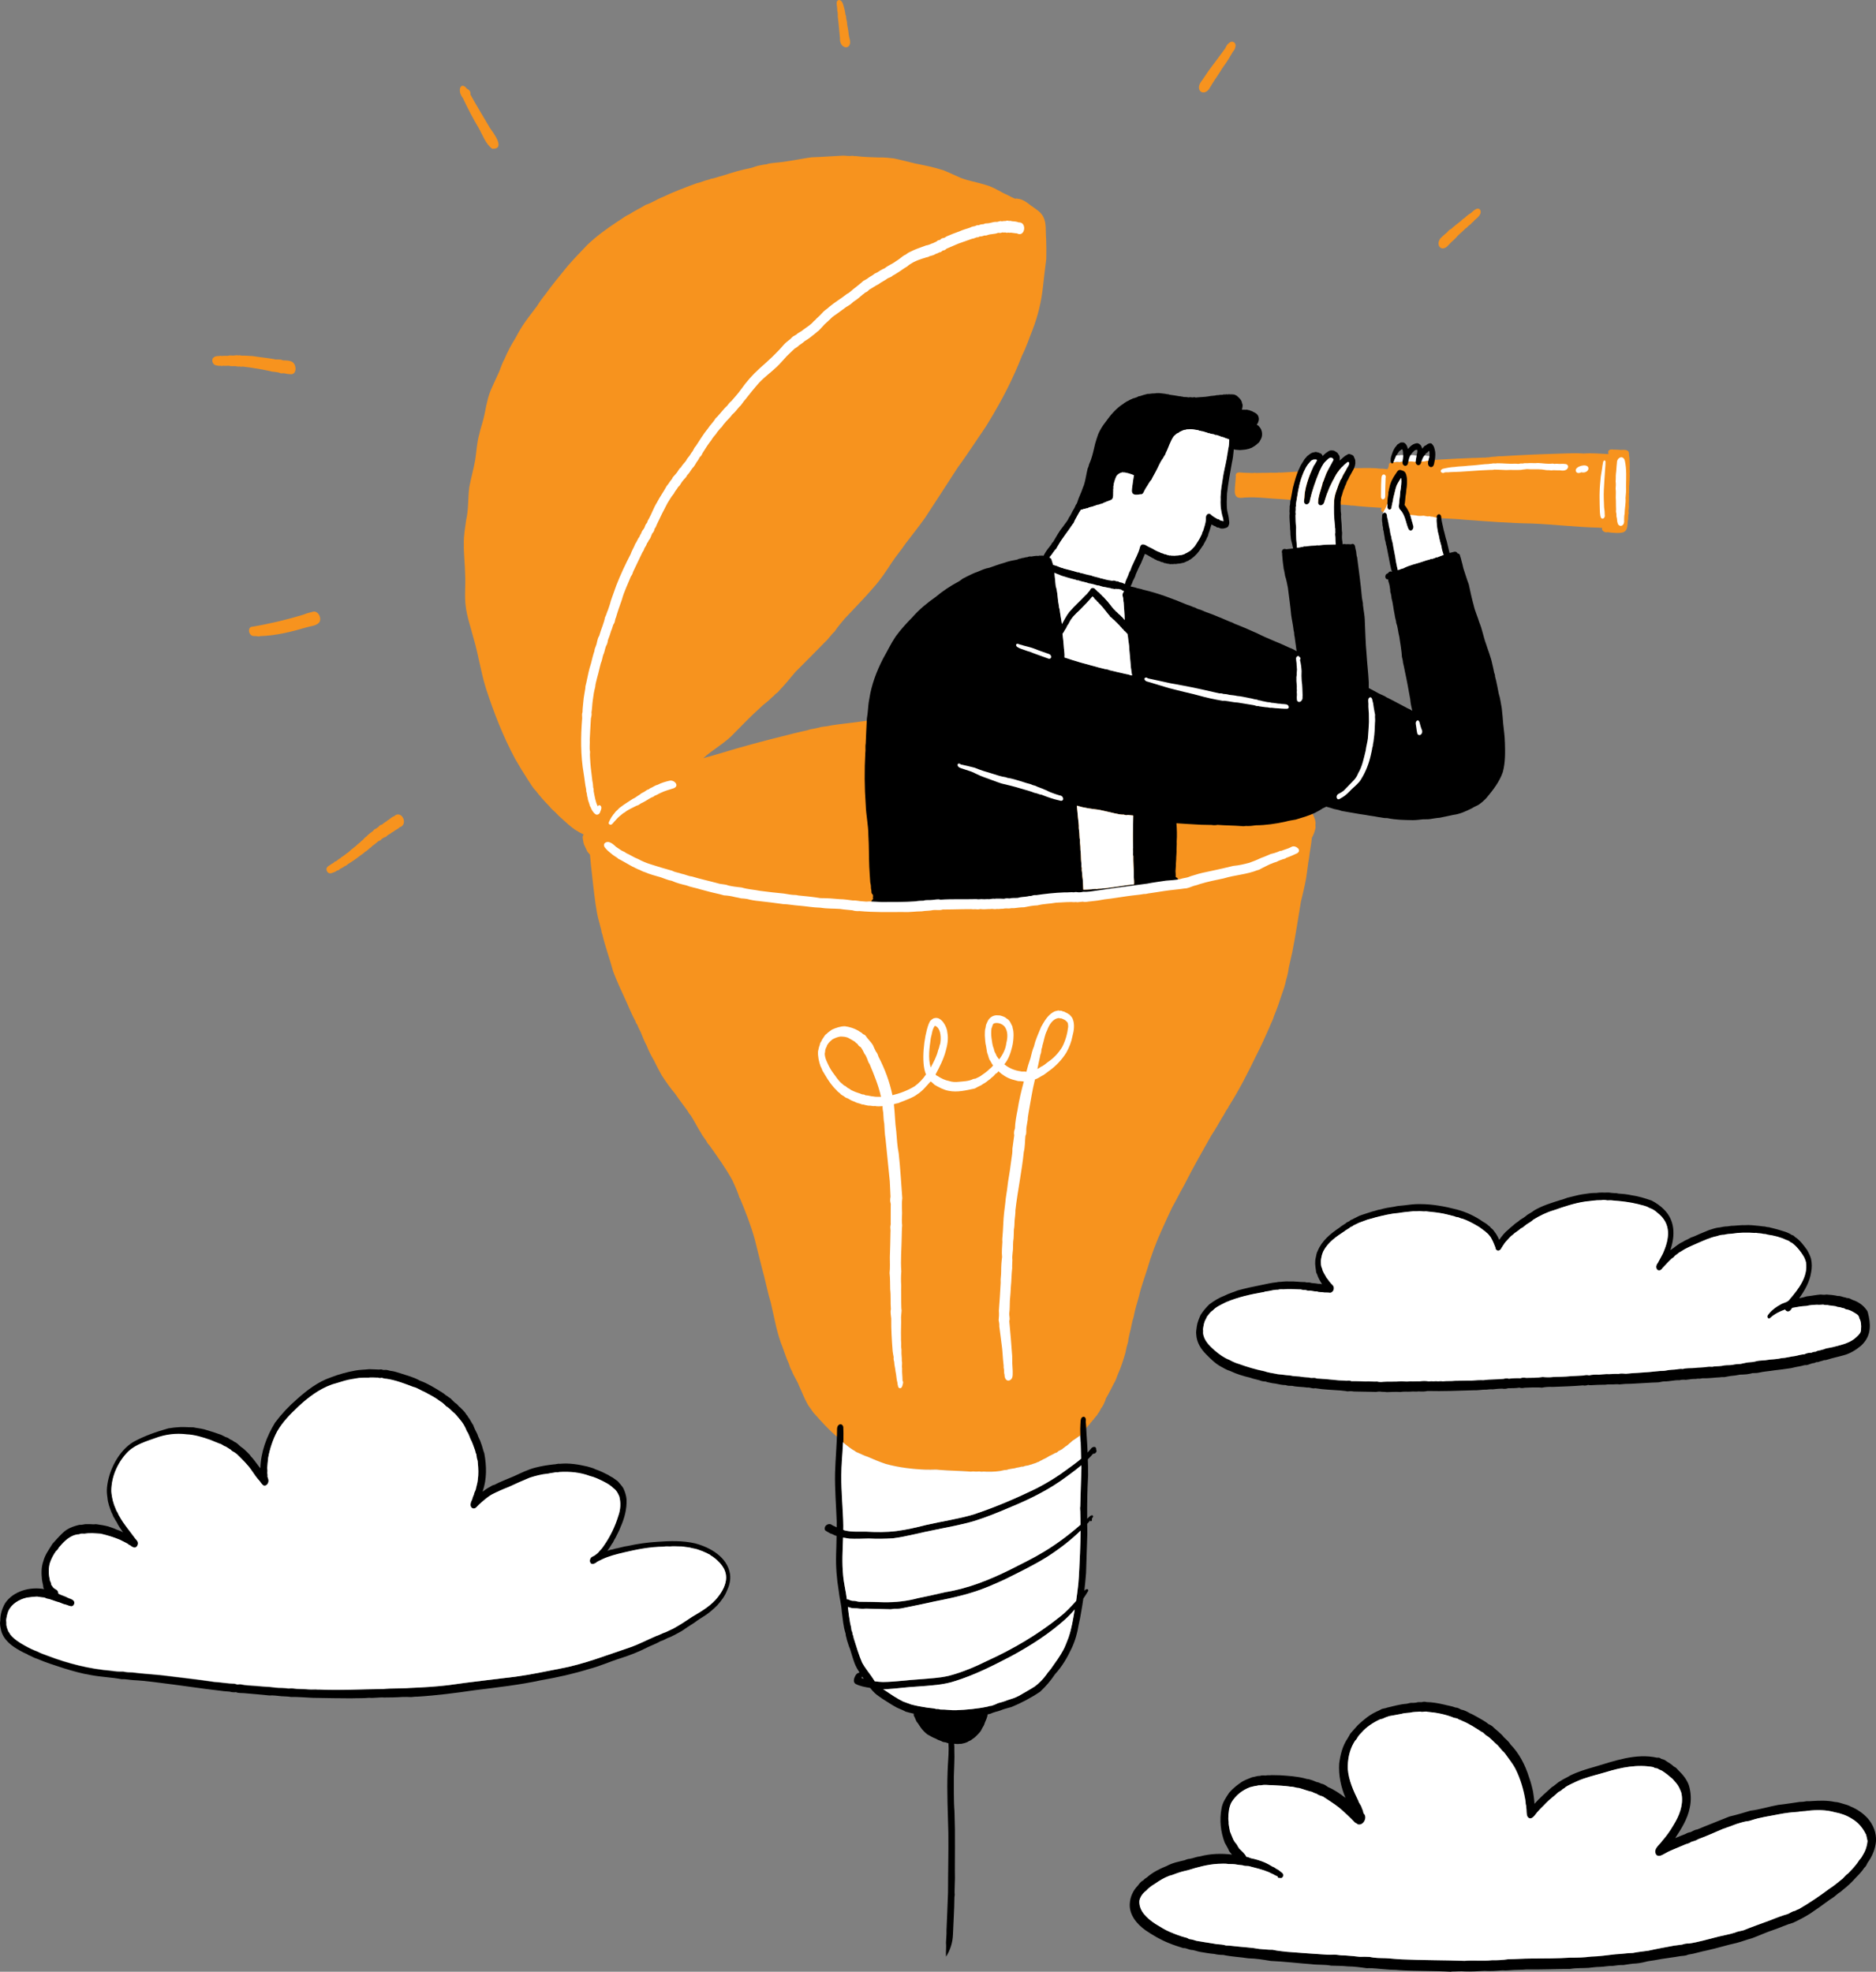
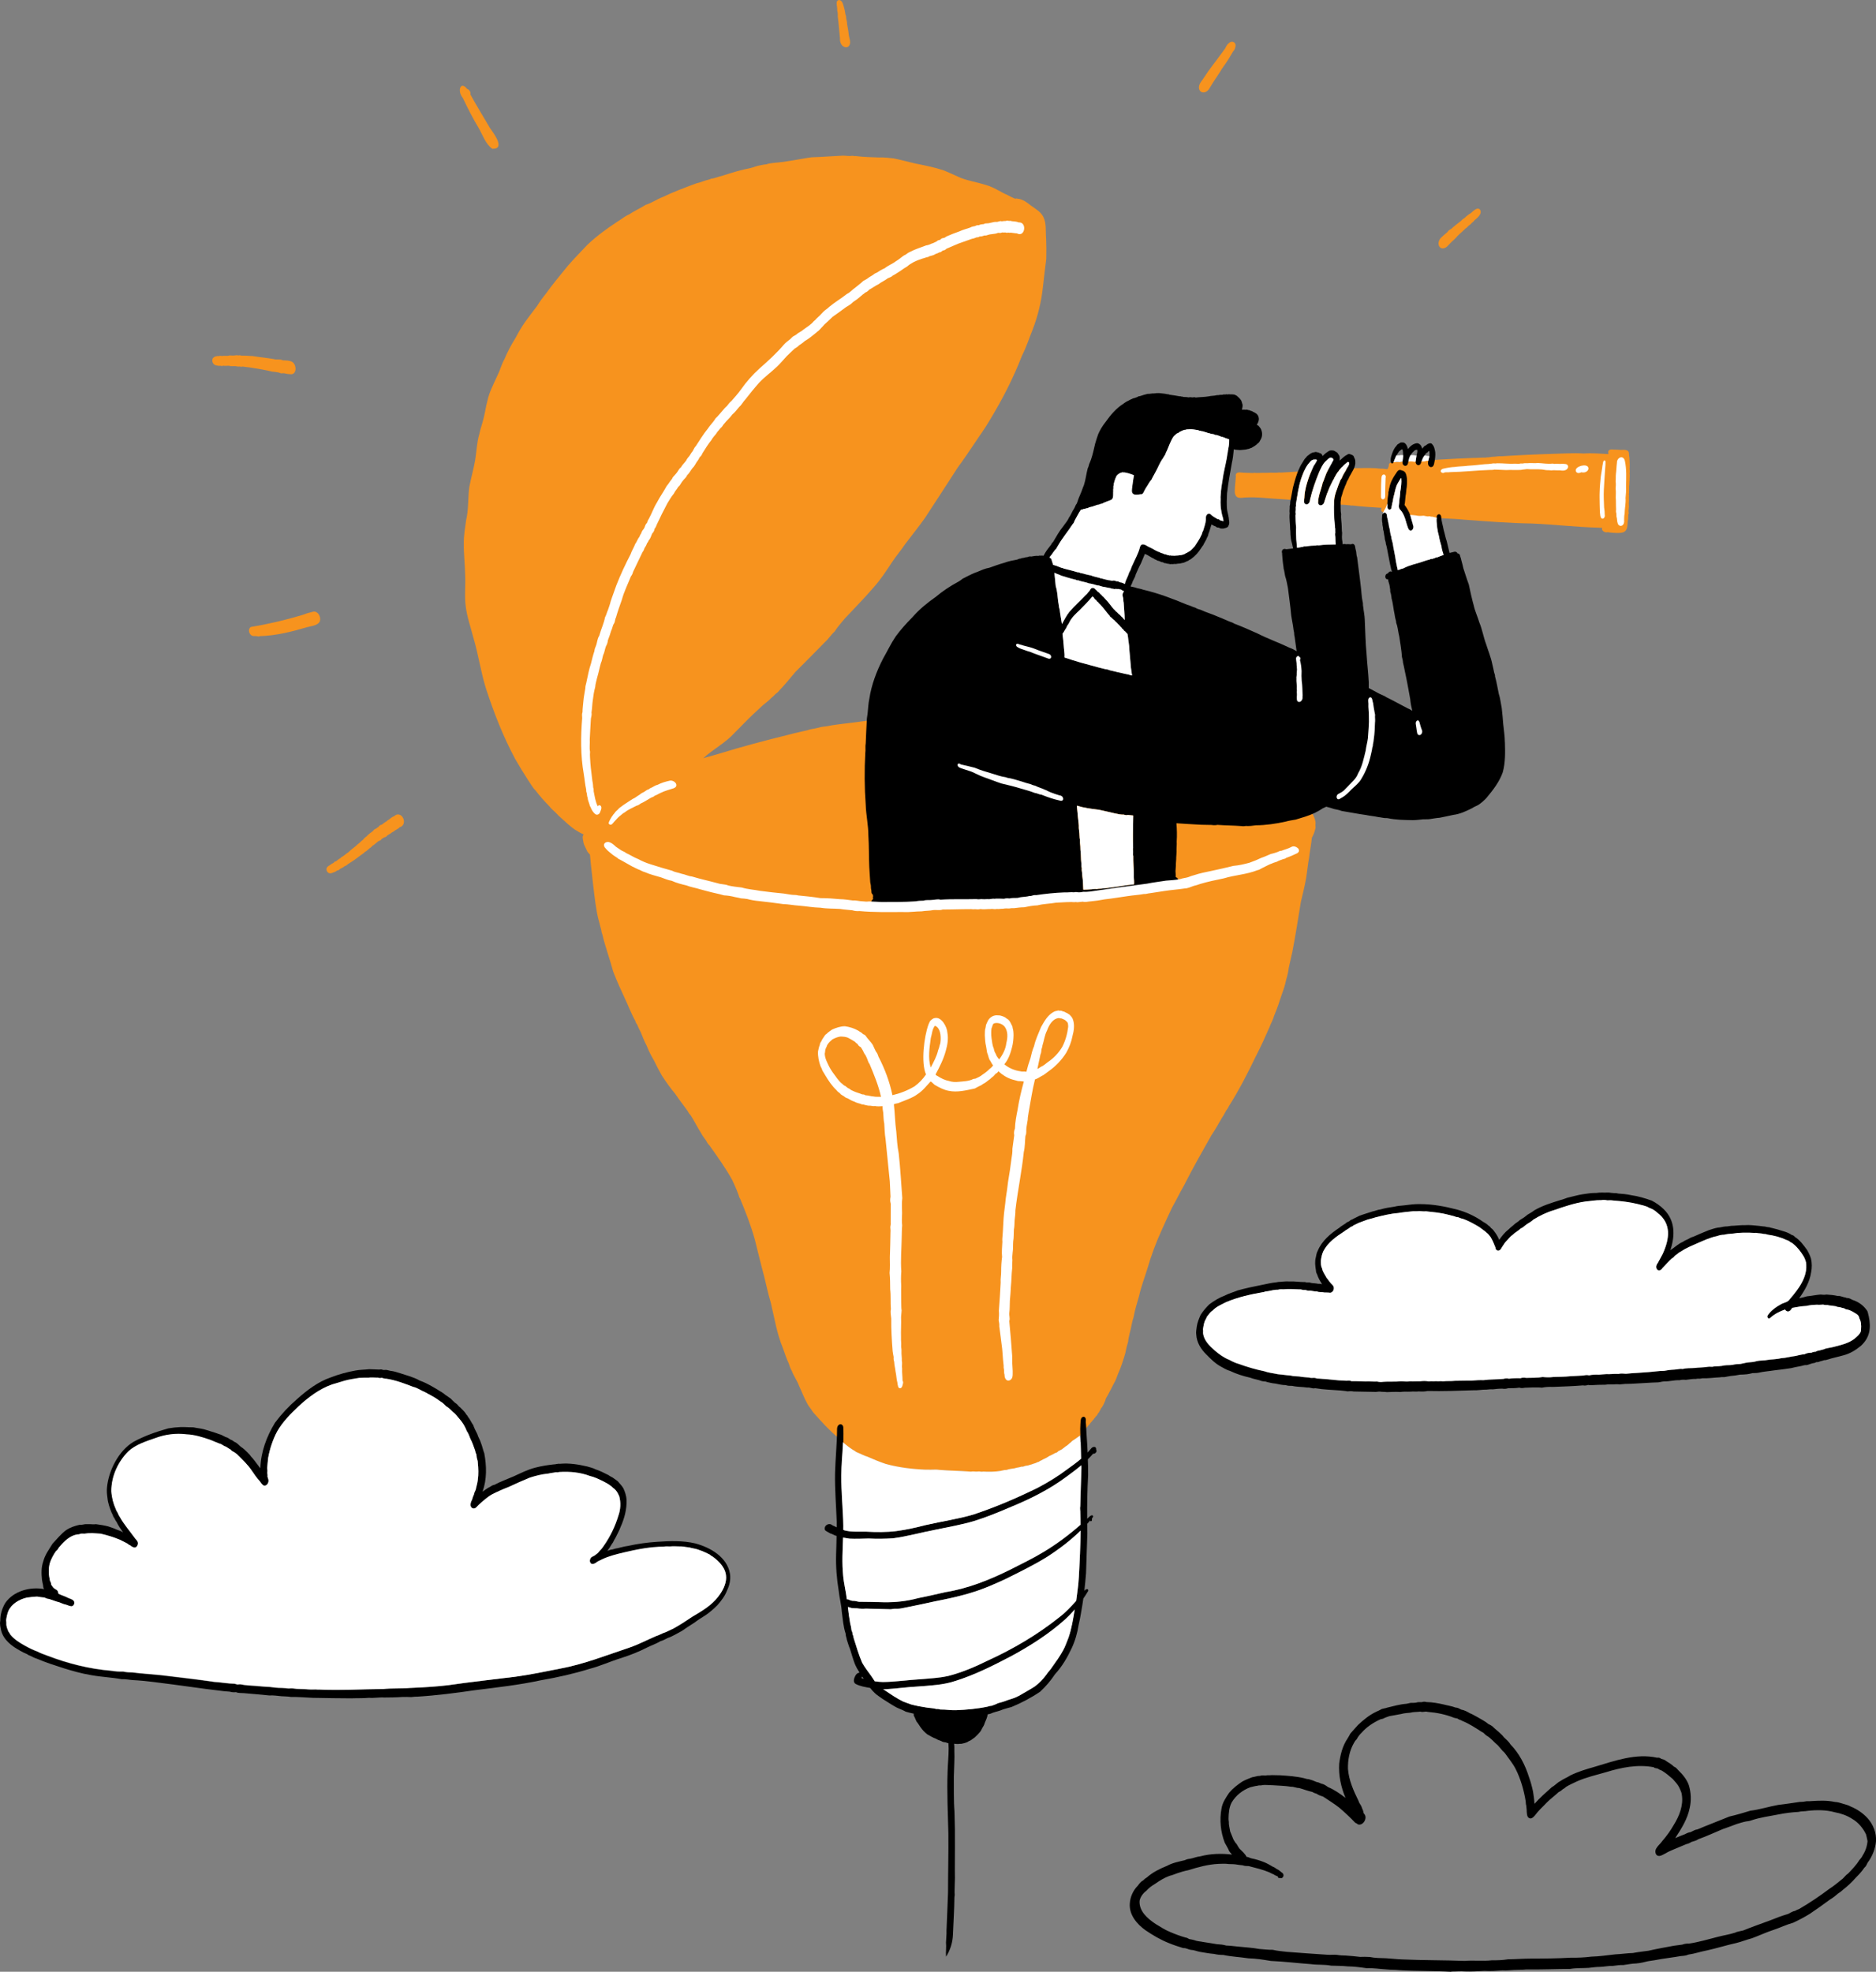
<svg xmlns="http://www.w3.org/2000/svg" id="Capa_2" viewBox="0 0 443.3 465.94">
  <rect x="0" y="0" width="443.3" height="465.94" fill="#808080" stroke="none" />
  <defs>
    <style>      .cls-1 {        fill: #fff;      }      .cls-2 {        fill: #f7931e;      }    </style>
  </defs>
  <g id="Capa_1-2" data-name="Capa_1">
    <g>
      <path class="cls-2" d="M310.82,194.75c.03.27.05.55.05.82-.15.76-.4,1.51-.76,2.19-.04.05-.07.11-.11.16-.14,1.59-.48,3.17-.66,4.75-.3,1.58-.43,3.19-.69,4.78-.33,1.91-.8,3.78-1.25,5.66-.66,3.96-1.25,7.9-2.02,11.84-.27,1.25-.58,2.48-.84,3.74-.12.97-.34,1.91-.62,2.84-.22,1.09-.58,2.27-.98,3.31-.57,1.76-1.15,3.5-1.87,5.2-.25.98-.78,1.81-1.12,2.76-.96,2.19-1.94,4.38-3.04,6.5-1.99,4.12-4.06,8.21-6.52,12.09-.14.33-.33.62-.55.9-.37.58-.63,1.22-1.04,1.77-.84,1.41-1.62,2.87-2.55,4.23-2.22,3.92-4.45,7.84-6.48,11.86-.96,1.66-1.82,3.47-2.77,5.12-.78,1.67-1.57,3.32-2.31,5.01-1.47,3.16-2.68,6.43-3.65,9.79-.62,2.02-1.4,3.98-1.84,6.05-.49,1.72-1.04,3.44-1.35,5.21-.44,1.23-.53,2.53-.92,3.77-.11.63-.32,1.24-.34,1.89-.27.91-.51,1.84-.68,2.78-.49,1.66-1,3.32-1.72,4.89-.31.79-.57,1.62-1.02,2.34-.62,1.15-1.16,2.35-1.85,3.46-.09.29-.13.6-.31.86-.04.16-.09.32-.2.45-.08.17-.11.37-.28.49-.03.18-.14.31-.28.43-.2.26-.24.61-.47.84-.03.2-.2.34-.33.48-.11.28-.3.54-.53.74-.11.17-.25.33-.38.48-.05.15-.16.27-.3.34-.19.36-.56.57-.72.95-.21.22-.37.31-.54.6-.25.25-.46.54-.69.81-.07.22-.21.4-.42.5-.18.29-.45.51-.63.8-.59.41-1.16.84-1.77,1.23-.27.19-.42.44-.72.61-.32.35-.72.6-1.1.87-.2.2-.46.31-.65.53-.3.12-.56.34-.87.44-.21.21-.42.43-.74.45-.45.26-.9.52-1.38.7-.47.32-.98.6-1.5.82-.27.14-.52.31-.81.41-.14.16-.36.24-.57.26-.34.26-.8.3-1.19.46-.31.14-.65.15-.95.3-.22.06-.46.04-.68.1-.29.08-.57.28-.89.19-.54.19-1.14.2-1.68.4-.52.05-1.02.16-1.53.26-.24.14-.53.16-.81.14-1.29.36-2.7.43-4.04.4-.35.04-.68-.05-1.03-.03-.33.08-.65,0-.98-.03-.49.07-.98.02-1.48,0-.28.01-.56.08-.84.02-2.32-.18-4.64-.2-6.95-.38-.26-.02-.53-.05-.79-.08-.85.03-1.7.03-2.55.02-3.19-.13-6.38-.51-9.45-1.36-1.47-.5-2.89-1.08-4.31-1.71-.82-.22-1.53-.67-2.31-.96-.42-.1-.68-.48-1.08-.62-1.34-.86-2.56-1.93-3.69-3.06-1.98-1.65-3.72-3.59-5.43-5.51-.36-.32-.56-.77-.85-1.14-.31-.41-.63-.82-.86-1.28-.76-1.35-1.29-2.82-1.95-4.2-.43-1.23-1.26-2.28-1.69-3.5-.34-.56-.55-1.18-.74-1.8-.58-1.19-.95-2.45-1.41-3.69-1.42-3.41-1.97-7.08-2.83-10.65-.62-2.01-1.03-4.08-1.54-6.1-.8-2.95-1.5-5.92-2.25-8.88-.92-3.3-2.15-6.46-3.47-9.62-.29-.33-.27-.77-.47-1.15-.37-1.08-.88-2.11-1.34-3.16-1.59-2.91-3.53-5.59-5.45-8.29-.38-.33-.58-.78-.83-1.2-.41-.55-.82-1.1-1.14-1.71-.89-1.37-1.58-2.85-2.47-4.21-.42-.38-.6-.92-.95-1.35-.91-1.23-1.84-2.44-2.69-3.71-1.15-1.34-2.14-2.79-3.12-4.26-.68-1.18-1.3-2.39-1.89-3.61-.66-1.13-1.27-2.31-1.74-3.53-.54-1-.95-2.06-1.37-3.12-.29-.6-.62-1.18-.84-1.81-.23-.27-.38-.58-.47-.92-.96-1.69-1.62-3.53-2.46-5.28-.97-2.09-1.93-4.19-2.75-6.34-.79-2.95-1.88-5.83-2.57-8.81-.15-.35-.23-.73-.27-1.11-.15-.6-.35-1.18-.47-1.78-.42-1.39-.64-2.82-.86-4.25-.44-3.14-.76-6.27-1.11-9.44-.08-.74-.15-1.49-.21-2.23-.2-.23-.4-.46-.6-.7-.22-.54-.52-1.04-.74-1.57h0c-.04-.06-.07-.13-.08-.21,0,0,0,0,0,0-.09-.24-.15-.49-.18-.76-.12-.61-.25-1.19.13-1.52-.75-.36-1.48-.76-2.17-1.22-.95-.68-1.84-1.46-2.69-2.26-.68-.57-1.31-1.17-1.9-1.82-.46-.38-1-.9-1.36-1.38-1.16-1.17-2.27-2.42-3.26-3.73-.74-.71-1.19-1.64-1.78-2.47-1.08-1.66-2.1-3.34-3.08-5.06-2.82-5.26-5-10.86-6.85-16.53-1.25-3.97-1.81-8.16-3.02-12.16-.62-2.44-1.48-4.82-1.78-7.32-.33-2.45,0-4.93-.13-7.37-.04-2.49-.36-4.98-.32-7.48-.03-1.86.3-3.68.55-5.51.62-2.58.39-5.26.76-7.88.41-2.14,1.01-4.19,1.38-6.34.34-2.05.38-4.13.98-6.13.28-1.34.77-2.63,1.07-3.97.31-1.24.47-2.5.81-3.73.44-2.23,1.57-4.23,2.47-6.29.61-1.19.9-2.53,1.58-3.68.72-1.77,1.64-3.45,2.65-5.07.68-1.3,1.41-2.57,2.27-3.77.9-1.28,1.89-2.51,2.82-3.77.59-.97,1.25-1.88,1.97-2.76,1.65-2.31,3.47-4.48,5.26-6.68,1.46-1.71,3.06-3.3,4.6-4.95,2.16-2.06,4.57-3.82,7.06-5.46.96-.57,1.8-1.31,2.82-1.75,1.26-.84,2.67-1.46,3.93-2.27,1.41-.42,2.63-1.31,4-1.83,2.58-1.24,5.23-2.22,7.9-3.22.95-.19,2.13-.74,3.06-.92.3-.14.62-.25.95-.26.83-.27,1.67-.47,2.5-.73,2.1-.68,4.21-1.32,6.38-1.73.78-.19,1.51-.55,2.32-.65.47-.08.92-.21,1.39-.22.34-.13.7-.23,1.06-.26,1.26-.18,2.55-.22,3.81-.46,1.94-.27,3.86-.68,5.8-.95,2.49-.07,4.97-.28,7.46-.39.67,0,1.33.15,2,.06.34-.1.67.13,1.01.04,1.79.23,3.61.27,5.42.33,1.19-.06,2.38.1,3.55.22,1.69.34,3.34.8,5.02,1.19,2.3.46,4.59.91,6.81,1.65,1.34.54,2.66,1.18,3.99,1.76,1.95.75,4.01,1.05,5.99,1.69,1.86.51,3.43,1.67,5.18,2.42.56.32,1.15.59,1.75.84.14-.08.31-.11.49-.03,1.27.1,2.33.95,3.31,1.71,1.06.75,2.28,1.45,2.85,2.67.74,1.53.46,3.32.62,4.97.07,1.65.07,3.29.03,4.93-.29,2.18-.53,4.37-.78,6.56-.37,3.45-1.18,6.85-2.43,10.08-.83,2.06-1.51,4.2-2.52,6.17-2.07,5.36-4.71,10.47-7.69,15.37-1.06,1.84-2.34,3.54-3.5,5.31-1.31,1.91-2.56,3.85-3.96,5.7-2.55,4.01-5.19,7.98-7.77,11.96-1.49,2.12-3.12,4.1-4.67,6.17-.96,1.45-2.11,2.77-3.07,4.22-1.38,2.09-2.76,4.23-4.45,6.09-2.16,2.54-4.53,4.89-6.79,7.33-.81.98-1.67,1.94-2.36,3.02-.85.76-1.44,1.76-2.3,2.52-2.3,2.36-4.62,4.7-6.95,7.02-1.29,1.48-2.48,3.03-3.86,4.44-.24.34-.57.59-.9.83-.32.34-.65.67-1.02.95-.76.85-1.77,1.43-2.56,2.26-2.1,1.88-4.06,3.91-6.04,5.92-2.15,2.39-5.07,3.87-7.42,6.01,1.28-.34,2.54-.71,3.81-1.08,5.38-1.66,10.83-3.1,16.3-4.45,1.54-.42,3.09-.73,4.64-1.11.57-.25,1.21-.26,1.81-.41.78-.21,1.59-.41,2.4-.46,2.04-.41,4.13-.62,6.19-.87,1.51-.16,3.01-.47,4.53-.53,4.37-.5,8.78-.83,13.17-1.14,4.22-.08,8.42.05,12.64.19,9.29.02,18.65.8,27.65,3.17,2.6.71,5.28,1.08,7.92,1.63,1.77.24,3.54.4,5.28.8,2.92.59,5.72,1.66,8.56,2.53.48.23,1.02.28,1.49.56.68.25,1.4.36,2.04.7.77.22,1.39.36,2.11.68,3.67.92,7.24,2.37,10.48,4.29,1.82,1.14,3.62,2.28,5.55,3.24.46.12.88.35,1.27.61,1.45.73,2.89,1.53,4.12,2.59.33.23.66.47.86.83.54.53,1.09,1.1,1.36,1.8.28.65.55,1.32.49,2.03Z" />
      <path class="cls-2" d="M385.07,110.61c-.01.45.12.79,0,1.25.1.44,0,.92,0,1.37.06.25-.05.48-.03.73-.03.34,0,.68-.09,1.02.05.22.01.43,0,.65.03.15.03.3,0,.44.01.22.04.46-.05.67.01.15.06.29.05.44-.08.53.04,1.06-.05,1.58.02.34-.02.68.03,1.02-.08.28-.01.59-.11.87.01.04.02.08.02.12,0,.07,0,.14-.01.21.04.1.06.19.05.3,0,.13-.06.23-.12.33.07.3-.06.59,0,.9-.11.45-.15.91-.17,1.38-.1,1.96-1.03,2.09-2.77,2.05-.63-.07-1.27-.03-1.88-.19-.63.22-1.64-.33-1.33-1.02-.28,0-.55,0-.83-.04-5.26-.12-10.49-.76-15.75-.98-5.35-.08-10.68-.51-16.01-.9-3.04-.32-6.13-.26-9.16-.67-1.79-.17-3.57-.31-5.35-.52-.69-.09-1.39-.05-2.05-.23-.63-.05-1.29-.14-1.92-.19-.44-.02-1-.11-1.16-.6-.07-.25,0-.45.15-.59-2.31-.16-4.6-.26-6.91-.55-.21.04-.45.02-.65-.05-.39-.04-.79-.03-1.17-.11-1,0-2.87-.23-3.93-.3-2.34-.36-4.2-.52-6.52-.69-2.12-.22-4.28-.33-6.42-.48-2.1-.15-4.2-.39-6.31-.28-.83-.02-2.2.45-2.64-.49-.35-.66-.14-1.48-.15-2.19.09-.23-.01-.49.08-.73.04-.42.06-.85.09-1.27.09-.24-.04-.47.01-.71.13-.46.69-.59,1.11-.51,1.01.11,1.99.08,3,.13.23-.07.47-.05.7-.01.54-.02,1.06,0,1.59-.04.82.06,1.64-.07,2.47-.02.43,0,.85.03,1.28-.06.52.06,1.03,0,1.55-.03,1.2-.07,2.39-.14,3.59-.22,1.18-.1,2.36-.22,3.54-.2,2.17-.23,4.33-.43,6.49-.48.28-.09.58-.09.87-.04,1.03-.09,2.06,0,3.08-.07,1.65,0,3.28-.07,4.92.14.46-.03.9.06,1.35.1.11,0,.23,0,.34,0,.09-.23.18-.46.27-.69,0-.02.01-.04.02-.06-.01-.03-.02-.07-.03-.1.01-1.03,1.41-.71,2.09-.78.76-.08,1.53-.17,2.29-.18.23-.08.48-.09.73-.04.22-.07.45-.07.67-.01,2.09-.16,4.22-.17,6.31-.39,2.59-.16,5.19-.27,7.77-.38,1.03.02,2-.11,3.03-.08.23-.06.46-.08.69-.06.36-.03.71-.14,1.08-.14.66,0,1.32-.19,1.98-.12,4.05-.26,8.09-.45,12.15-.57,2.43-.05,4.87-.25,7.3-.08,1.94-.15,3.89.04,5.84.14,0-.09-.01-.18-.03-.26-.06-.25-.03-.56.23-.69.31-.23.71-.14,1.07-.12.56.03,1.12.02,1.67.08.65-.03,1.84-.15,1.9.76-.06.23.12.45.03.68.15.33.05.71.12,1.06.05.6.04,1.2.02,1.8Z" />
      <path class="cls-2" d="M77.91,206.36c-.46-.04-.78-.54-.76-.99,0-.43.37-.68.7-.87.31-.25.63-.45.99-.61.06-.1.14-.19.24-.26.1-.06.21-.09.32-.1.22-.18.44-.37.67-.53.23-.1.43-.23.58-.43.61-.31,1.08-.82,1.67-1.17.69-.72,1.58-1.24,2.28-1.96.45-.28.75-.73,1.2-1.02.22-.29.48-.57.8-.75.41-.53,1.03-.89,1.55-1.31.16-.27.41-.51.73-.55.16-.18.37-.29.57-.42.17-.27.44-.49.77-.52.35-.27.69-.55,1.09-.76.14-.18.33-.31.53-.39.43-.29.78-.71,1.3-.83.7-.76,1.69-.46,2.11.42.43.81.19,1.93-.79,2.16-.32.39-.81.54-1.21.83-.16.16-.35.29-.57.36-.35.3-.75.51-1.14.74-.17.27-.45.45-.76.48-.18.12-.36.26-.56.34-.15.27-.41.45-.72.5-.52.36-.96.85-1.5,1.15-.25.39-.71.55-1.02.89-.22.24-.51.43-.79.59-.21.28-.55.43-.82.65-.95.73-1.91,1.43-2.93,2.06-.35.19-.57.54-.98.61-.34.29-.73.49-1.14.67-.13.2-.35.34-.6.34-.3.21-.51.35-.86.46-.3.11-.62.27-.95.23Z" />
      <path class="cls-2" d="M61.06,150.39c-.37-.08-.73-.09-1.1-.09-.79.02-1.29-.94-1.07-1.64.07-.24.24-.44.46-.52,0,0,0,0,0,0,4.12-.67,8.23-1.65,12.25-2.86.8-.34,1.64-.55,2.48-.75,1.11-.12,1.82,1.3,1.52,2.25-.48,1.09-2.05,1.13-3.06,1.44-3.59,1.05-7.31,2-11.09,2.1-.12.05-.24.09-.38.09Z" />
      <path class="cls-2" d="M68.57,88.42c-.27-.06-.57-.02-.84-.09-.39-.09-.75-.19-1.15-.1-.26,0-.51-.12-.74-.21-.5-.11-1.01-.16-1.51-.2-1.57-.38-3.17-.66-4.76-.9-.74-.14-1.48-.17-2.22-.3-.22.06-.46.08-.68-.02-.36.09-.73-.05-1.1-.08-.48-.03-.96.08-1.43-.08-.48-.03-.95.07-1.42-.02-.22.1-.47.08-.69,0-.18.06-.38.06-.56-.02-.28.01-.59-.09-.83-.25-.4-.31-.61-.92-.38-1.4,0,0,0,0,0,0,.07-.17.21-.3.38-.38.13-.13.29-.17.46-.16.03-.02.07-.04.11-.05.16-.06.31-.04.47,0,.22-.1.47-.13.69-.03.47-.1.95-.03,1.43-.04.46-.18.94-.05,1.42-.07.37-.02.78-.15,1.13-.02.23-.09.49-.04.72.04.87-.05,1.73.09,2.61.09,1.64.29,3.32.42,4.96.71.74.26,1.54-.07,2.19.31.73.03,1.61,0,2.24.38,1.06.67,1.13,3.1-.5,2.89Z" />
      <path class="cls-2" d="M116.32,35.15c-1.56-1.1-2.25-3.22-3.18-4.85-1.39-2.3-2.63-4.74-3.78-7.16-1.42-1.73-.47-4.09,1-2.14.54.19.93.74.79,1.32,1.45,2.67,3.08,5.25,4.6,7.88.84,1.23,3.84,5.07.56,4.96Z" />
      <path class="cls-2" d="M199.88,11.17c-1.01-.06-1.48-1.23-1.39-2.11-.19-1.74-.3-3.49-.53-5.21,0-.33.03-.64-.03-.96-.13-.3-.08-.61-.1-.92-.03-.54-.25-1.12-.05-1.63.2-.46.82-.4,1.08-.02.25.26.35.69.46,1.01.21.68.37,1.36.45,2.07.13.27.2.58.17.88.11.46.24.92.23,1.4.15.98.31,1.58.39,2.5.07.81.56,1.65.19,2.45-.16.34-.49.57-.87.56Z" />
      <path class="cls-2" d="M283.98,21.78c-.41-.16-.63-.55-.67-.97-.08-1.03.78-1.78,1.28-2.6.61-.96,1.26-1.87,1.95-2.77,1.01-1.29,1.93-2.64,2.93-3.94.26-.43.43-.96.86-1.25.81-.87,1.97-.15,1.55.97-.06.33-.22.64-.45.88-.3.4-.5.86-.78,1.28-.57,1.01-1.25,1.95-1.92,2.89-.44.8-1,1.53-1.48,2.3-.48.72-.97,1.48-1.39,2.21-.34.66-1.1,1.27-1.88,1Z" />
      <path class="cls-2" d="M340.26,58.42c-.62-.6-.3-1.72.26-2.25.49-.46.99-.9,1.51-1.34.21-.31.5-.58.86-.71.75-.69,1.56-1.32,2.37-1.94.23-.32.58-.49.88-.73.44-.43.92-.8,1.45-1.11.38-.36.77-.71,1.25-.96.85-.36,1.28.5.93,1.21-.28.57-.77.99-1.26,1.37-.21.24-.4.51-.69.67-.2.32-.54.51-.83.75-.2.26-.43.47-.71.63-.77.8-1.7,1.47-2.39,2.34-.66.59-1.29,1.19-1.89,1.85-.44.45-1.23.73-1.75.23Z" />
      <path class="cls-1" d="M327.77,122.11c.02.24.1.47.16.71-.19.12-.42.17-.71.07-.58-.31-.65-.88-.51-1.45h0c.18-.31.58-.48.83-.14.19.22.21.53.23.8Z" />
      <path class="cls-1" d="M329.08,118.58c-.07.32-.14.63-.2.95-.04.28-.01.59-.26.78-.13.11-.3.14-.45.07-.04-.02-.08-.04-.12-.07-.21-.18-.28-.52-.21-.8,0-.18-.02-.35,0-.53.07-.12.14-.24.23-.33.17-.17.38-.27.68-.24.13.03.24.09.33.17Z" />
-       <path class="cls-1" d="M329.96,107.63s-.02.02-.03.03c-.25.5-.43,1.02-.64,1.54h0c-.28-.05-.56-.23-.56-.54,0-.59.68-1,1.23-1.03Z" />
      <path class="cls-1" d="M332.86,107.55c.16.01.32.01.48,0-.12.21-.22.43-.3.65,0,.02-.02.05-.02.07-.01.03-.02.07-.04.1,0,.03-.01.06-.02.08,0,.02,0,.04-.01.06,0,.03,0,.05-.01.08,0,.05-.01.09-.02.14,0,.03-.01.06-.02.08,0,.02,0,.03-.01.05,0,.03-.02.05-.03.08-.02.04-.04.08-.06.13-.2,0-.37-.07-.56-.06-.28,0-.55.03-.82.05.02-.44.13-.87.16-1.31,0-.08-.01-.16-.01-.24.43-.07.88-.08,1.3.03Z" />
-       <path class="cls-1" d="M335.55,107.61c.36.01.72-.01,1.08.02-.16.23-.33.45-.44.7-.07.26-.19.5-.29.74-.07,0-.15,0-.23-.03-.39.06-.77.03-1.16.07,0-.08,0-.16.02-.24.03-.22.1-.43.11-.65,0-.07.01-.14.02-.22,0-.03,0-.06.01-.09,0-.03.01-.07.02-.1,0-.03.01-.07.02-.1,0-.02.01-.05.02-.07.27,0,.54.04.82-.04Z" />
      <path class="cls-1" d="M338.04,107.8c.43.06.55.49.25.79-.19.2-.49.26-.78.29.06-.29.14-.57.2-.8.03-.1.05-.2.07-.31.09,0,.18.02.26.03Z" />
      <path class="cls-1" d="M332.83,122.05c.58.2.39.88,0,1.18-.07.05-.14.09-.22.12-.08.11-.17.2-.28.29-.04-.14-.08-.29-.13-.43-.14-.45-.28-.9-.46-1.33-.21-.49-.47-.94-.84-1.35-.67-.58-.22-1.4-.28-2.17.15-.71.16-1.43.25-2.15.15-1.05.33-2.12.22-3.18-.02,0-.05,0-.08-.01,0,0,0,0,0,0-.33.57-.7,1.12-.98,1.71-.34.91-.48,1.86-.75,2.78-.05.37-.13.74-.2,1.1-.07.32-.14.63-.2.95-.04.28-.01.59-.26.78-.13.11-.3.14-.45.07-.01-.29.01-.59.11-.87-.27-.2-.28-.55-.21-.86.02-.08.04-.15.07-.22.13-.58.41-1.12.42-1.72.12-.31.15-.64.23-.97.21-.52.37-1.05.59-1.57.15-.5.36-1.01.69-1.43.15-.25.35-.46.64-.56.31-.11.69-.07.88.19h0c.11.15.12.35.07.51.04.08.02.18-.02.26-.04.16-.03.34-.05.51,0,.5.03,1.06-.26,1.5-.08.95-.26,1.88-.49,2.8.12.33.37.61.44.95.27.21.27.56.4.85.14.36.51.59.57.98.2.33.43.61.53.93.04.12.06.24.06.37Z" />
      <path class="cls-1" d="M333.24,121.69c.15.55.31,1.1.46,1.65-.15-.01-.29-.02-.44-.07-.14-.05-.28-.05-.43-.05-.21,0-.43.02-.63-.03-.14-.45-.28-.9-.46-1.33.16-.11.35-.18.53-.2.17,0,.34,0,.51.01.15,0,.31.01.46.02Z" />
      <path class="cls-1" d="M339.96,122.61c.34.07.33.51.1.71-.1.27-.3.5-.55.66-.07-.55-.12-1.09-.02-1.64.18.06.35.14.47.28Z" />
      <path d="M283.1,113.3c-.1-.12-.26-.16-.39-.25-.07,0-.14-.03-.2-.05-.08-.03-.15-.07-.22-.12-.14-.02-.3-.06-.41-.15-.35-.03-.68-.14-1.03-.13-.15-.02-.3.07-.46.01-.57.11-.62.49-.67,1,.07.2-.01.42.03.62.09.26.12.52.26.77.11.18.22.35.36.5.1.09.23.15.31.26.16.11.36.16.5.31.26.12.54.25.83.26.16.04.31.12.47.11-.23-.41-.3-.86-.23-1.32-.05-.33.04-.69.28-.92.1-.35.25-.7.57-.89ZM285.56,115.2c.14.8-.13,1.71-.85,2.14-.17.19-.42.27-.62.42-.1.06-.21.08-.32.08-.16.04-.33.13-.5.11-.13.1-.3.1-.45.05-.1-.04-.2-.01-.3-.06-.23.01-.46-.05-.69-.08-.28-.11-.54-.22-.81-.36-.93-.39-1.73-1.18-2.06-2.15-.24-.44-.24-.94-.36-1.41.02-.59.02-1.2.21-1.76.06-.36.32-.62.58-.85.26-.31.69-.36,1.04-.5.58,0,1.19-.04,1.74.17.19-.02.37.07.53.16.29.02.49.26.73.4.23.17.52.27.68.53.14.11.29.22.37.4.41.47.69,1.03.88,1.62.18.32.22.71.2,1.07Z" />
      <path d="M288.05,110.6c.08.45.17,1.1-.34,1.32-.29.12-.59-.12-.68-.4v-.02c-.19-.56-.46-1.06-.81-1.54-.2-.27-.47-.48-.68-.75-.08-.04-.15-.09-.22-.17-.02-.02-.04-.04-.06-.07-.04-.01-.07-.03-.11-.05-.08-.05-.16-.12-.22-.2-.15-.06-.28-.15-.43-.21-.15,0-.31-.04-.42-.15-.07,0-.13,0-.2,0-.08-.02-.15-.05-.22-.1-.26,0-.5-.09-.76-.09-.11.05-.25.07-.37.02-.22-.02-.41.15-.63.1-.27.07-.54.18-.8.25-.29.05-.43-.35-.32-.58.13-.38.55-.57.88-.77.09-.12.22-.18.35-.19.12-.06.25-.12.38-.15.12-.11.28-.13.43-.1.32-.05.64-.13.96-.05.06-.02.12-.04.19-.04.11,0,.22.04.32.09.32-.08.59.18.89.25.19.1.37.13.56.22.19.18.46.28.59.51.49.36.82.9,1.2,1.37.21.47.49.96.5,1.49Z" />
      <path d="M279.14,120.34c.13.41-.42.54-.67.74-.33.18-.66.46-1.04.49-.02,0-.04-.02-.05-.03-.06-.02-.11-.07-.13-.12-.02-.07.06-.14.1-.06,0,.01.02.02.03.03.34-.38.77-.67,1.18-.98.18-.12.46-.39.58-.06Z" />
      <path d="M280.58,120.71c.34-.1.44.47.18.62-.44.26-.86.56-1.28.85-.07.05-.17.11-.25.05-.4-.29.67-1.07.9-1.25.13-.11.29-.2.45-.27Z" />
      <path d="M282.05,121.26c.47-.23.65.65.23.81-.48.17-.95.35-1.42.56-.06.01-.13.02-.18-.03-.14-.22.17-.39.31-.52.32-.32.69-.55,1.05-.82Z" />
-       <path d="M279.42,127.44c.3.07.43.42.39.7-.04.39-.43.66-.77.78-.19.11-.41.29-.64.27-.11.03-.22.05-.33,0-.38-.02-.65-.32-.83-.63-.12-.31-.19-.65-.22-.98-.02-.22-.03-.45.13-.62.1-.13.3-.13.41,0,.22.31.24.71.46,1.02.09.04.17,0,.26.01.02,0,.03-.02.05-.02.06-.02.12-.03.17-.03.32-.12.55-.52.91-.49Z" />
      <path d="M269.37,117.34c.52.1.23.87-.18.92-.19.03-.37.06-.56.02-.28-.03-.55-.1-.82-.13-.31-.02-.21-.46.02-.55.5-.17,1.02-.32,1.55-.25Z" />
      <path d="M269.41,118.73c.57.27-.06,1.14-.55.86-.11-.02-.24.02-.35-.02-.24.04-.48,0-.72,0-.16,0-.35-.05-.22-.24.29-.25.66-.41,1.03-.48.25-.09.55-.17.82-.13Z" />
      <path d="M333.91,124.19c.32.87-.67,1.78-1.16.71-.59-1.47-.75-3.16-1.86-4.39-.67-.58-.22-1.4-.28-2.17.15-.71.16-1.43.25-2.15.15-1.05.33-2.12.22-3.18-.02,0-.05,0-.08-.01,0,0,0,0,0,0-.33.57-.7,1.12-.98,1.71-.34.91-.48,1.86-.75,2.78-.1.69-.26,1.37-.41,2.05-.04.28-.01.59-.26.78-.17.14-.4.14-.56,0-.21-.18-.28-.52-.21-.8,0-.25-.04-.49.02-.73,0-.71.09-1.42.22-2.12-.03-.24,0-.48.1-.69,0-.23.04-.46.13-.67.21-1.21.77-2.29,1.47-3.29.28-.34.43-.86.91-.96.25-.03.5.07.73.16.31.04.52.29.71.52.46,1.04.4,2.24.29,3.35-.14.71-.12,1.43-.28,2.13-.1.7-.08,1.41-.24,2.1.55.7,1,1.49,1.31,2.32.23.86.49,1.71.69,2.57Z" />
      <path d="M339.03,106.22c.22.82.14,1.64.02,2.47-.17.6-.1,1.76-1,1.68-.98-.32-.53-1.57-.35-2.29.13-.49.17-1.07.01-1.55-.19.07-.25.24-.39.37-.2.12-.38.22-.5.43-.21.32-.49.64-.65,1-.11.38-.31.72-.41,1.1-.22.66-.98.66-1.2,0-.16-.4.04-.8.07-1.21.03-.64.41-1.28.25-1.93-.3-.04-.62.1-.8.35-.54.43-.91,1.11-1.12,1.74-.06.24-.05.5-.18.72-.01.2-.06.41-.15.59-.3.66-1.1.43-1.21-.23-.07-.57.11-1.13.14-1.69-.05-.53.04-1.09-.18-1.59,0,0,0,0,0,0-.09.04-.18.06-.28.07-.11.12-.23.26-.4.3-.29.35-.49.76-.77,1.11-.27.54-.45,1.1-.69,1.65-.09.27-.47.26-.55-.01-.17-.59-.05-1.27.18-1.83.25-.78.54-1.55,1.13-2.13.11-.26.36-.43.61-.53.17-.16.41-.31.65-.25.85-.16,1.28.86,1.44,1.54.58-.69,1.2-1.25,2.12-1.37.68.03,1.13.66,1.22,1.29.21-.18.36-.4.54-.6.1-.08.22-.12.34-.16.21-.15.4-.35.66-.43.32-.12.65-.15.86.17.33.34.5.77.57,1.22Z" />
      <path d="M265.55,139.85c0-.07-.01-.14-.01-.21-.25-.08-.47-.18-.62-.35-.21.03-.46-.12-.72-.14-.17.06-.34.03-.51-.03-.13.06-.27.08-.44.04-.28-.1-.62-.03-.87-.21-.59-.06-1.15-.25-1.73-.31-.35-.11-.7-.18-1.03-.31-.35.02-.7-.14-1.04-.23-.41-.08-.8-.23-1.22-.25-.25-.05-.45-.19-.7-.24-.36-.04-.69-.21-1.05-.23-.2-.11-.47-.08-.65-.23-.18,0-.34-.05-.52-.06-.12-.02-.2-.13-.31-.13-.72-.15-1.42-.36-2.13-.58-.53-.2-1.12-.27-1.6-.55-.42-.15-.84-.3-1.23-.5.02.2.04.41.05.61.07.86.16,1.71.26,2.56.39,1.18.43,2.46.58,3.68.16.6.13,1.25.35,1.85.13,1.15.36,2.28.53,3.42.61-1.02.99-1.93,1.77-2.9,1.19-1.39,2.59-2.62,3.85-3.96.27-.21.47-.47.67-.74.25-.18.33-.45.5-.69.27-.36.78-.35,1.04.02.23.2.48.4.66.65.27.1.46.32.6.56.2.06.34.23.43.41.31.17.5.5.75.75.77.75,1.33,1.65,2.04,2.45.19.08.3.26.41.43.29.16.47.44.71.65.35.17.52.56.85.77.21.19.31.47.55.62,0-1.37-.17-2.73-.24-4.1-.09-.33-.06-.68-.11-1.02-.08-.36-.24-.73-.11-1.1.04-.16.13-.31.25-.43ZM267.11,159.56c.13.02.27.04.4.06-.12-.59-.14-1.18-.26-1.77-.13-1.51-.25-3.01-.4-4.51,0-.96-.24-1.89-.31-2.84-.05-.23-.09-.47-.12-.7-.18-.23-.43-.4-.61-.64-.19-.09-.32-.26-.41-.45-.08-.05-.16-.1-.23-.16-.07-.07-.12-.16-.17-.25-.31-.23-.47-.61-.81-.83-.21-.35-.6-.51-.81-.85-.24-.2-.52-.37-.7-.63-.2-.13-.4-.25-.49-.49-.76-.85-1.38-1.8-2.18-2.62-.17-.22-.44-.34-.55-.61-.19-.08-.33-.24-.41-.44-.25-.13-.45-.33-.56-.6-.13-.08-.23-.19-.34-.3-.92,1.14-1.99,2.16-3,3.22-.95.88-1.93,1.79-2.5,2.97-.11.29-.31.52-.48.77-.1.21-.18.44-.3.64-.32.38-.47.89-.81,1.24.12.91.22,1.83.29,2.75.04.95.26,1.89.19,2.85,1.24.43,2.51.8,3.76,1.18,1.4.37,2.79.75,4.18,1.14.56.13,1.12.27,1.67.42.36.04.7.1,1.02.26,1.24.28,2.46.61,3.71.87.41.08.83.13,1.21.31ZM268,208.64c0-.68-.12-1.35-.07-2.04-.02-1.44-.16-2.88-.13-4.31-.14-.33-.03-.66-.04-1-.01-.32-.1-.64,0-.96-.08-2.17-.04-4.34.01-6.52,0-.35,0-.71.02-1.06-.01-.01-.02-.03-.03-.04-.42-.05-.84-.09-1.26-.13-.31.1-.63.04-.92-.08-.71.03-1.41-.13-2.11-.28-1.32-.3-2.62-.64-3.95-.89-1.69-.2-3.4-.42-5.03-.94,0,0-.02,0-.03,0,.08.93.16,1.85.26,2.77.07.8.25,1.76.2,2.53.11.81.18,1.61.2,2.42.14.33.05.67.08,1.01.07.58.11,1.18.11,1.77.12.76.1,1.53.14,2.29.05.54.1,1.08.09,1.62.1.26.1.53.07.8.09.5.11.98.15,1.48.17,1.04.15,2.1.22,3.16.66-.03,1.33-.02,1.99-.09.4-.07.8-.12,1.2-.05.34-.12.69-.07,1.04-.11,1.92-.15,3.8-.49,5.69-.76.69-.11,1.38-.17,2.07-.23,0-.12.02-.24.02-.36ZM290.49,103.98s0-.09,0-.13c-.17-.04-.34-.11-.49-.19-.25-.04-.5-.15-.73-.28-.17-.01-.31-.09-.46-.15-.1,0-.19,0-.29-.04-.08-.03-.14-.08-.2-.13-.3-.05-.56-.2-.86-.27-.21.06-.41-.03-.58-.15-.37-.09-.77-.09-1.12-.27-.07,0-.14.01-.21,0-.1-.02-.19-.07-.28-.13-.35-.06-.69-.23-1.04-.31-.18.01-.36-.01-.51-.12-.07,0-.14,0-.21,0-.14-.03-.28-.1-.41-.16-.7-.06-1.39-.29-2.1-.21-.2.06-.4,0-.61.04-.15.1-.32.12-.49.11-.43.1-.81.35-1.22.52-.11.16-.29.25-.48.28-.21.18-.44.3-.6.52-.07.07-.18.07-.22.16-.41.58-.7,1.21-.98,1.86-.31.71-.55,1.44-.92,2.12-.07.46-.47.78-.63,1.21-.75.96-1.14,2.13-1.73,3.18-.33.65-.72,1.26-1.02,1.92-.52.53-.8,1.23-1.23,1.82-.15.27-.34.53-.46.81-.15.39-.43.95-.94.81-1.15.24-2.2.26-1.98-1.26.15-1.08.27-2.16.48-3.22-.05-.02-.09-.05-.14-.08-.14,0-.26-.07-.38-.14-.24-.09-.49-.12-.72-.23-.32-.1-.65-.12-.97-.22-.17.05-.34-.03-.51-.03-.6.12-1.15.42-1.46.96-.28.6-.39,1-.56,1.62-.06.23,0,.49-.13.71.04.29.01.6-.04.89.04.15.03.31,0,.46-.03.65.15,1.74-.66,1.94-.66.26-1.34.49-1.98.82-.25.06-.5.1-.72.23-.17.07-.37.02-.55.1-.23.17-.54.14-.77.29-.24.11-.68.15-1.07.28-.1.09-.21.17-.35.19-.08.01-.16.01-.24,0-.18.11-.4.18-.61.14-.19.15-.44.17-.68.21-.54.78-.95,1.65-1.42,2.47-.17.32-.23.71-.53.95-1.12,1.73-2.46,3.29-3.47,5.09-.16.2-.25.43-.37.66-.12.18-.32.3-.44.49-.36.43-.62.94-1.01,1.34-.07.12-.14.22-.2.31.3.05.54.36.57.74.08.3.23.59.26.9.03.03.06.05.09.08.24.07.48.18.73.22.4.19.83.32,1.24.49.18,0,.34.06.49.16,1.08.29,2.19.53,3.26.87h0c.27-.04.51.1.75.2.14-.03.27.02.4.08.18.02.36.04.52.14.51.12,1.01.26,1.53.34.53.25,1.12.32,1.68.49.3.02.53.24.83.23.56.14,1.1.3,1.67.41.26-.02.5.09.75.13.06-.01.12-.02.17-.01.27-.13.59,0,.87.12.25-.02.54.02.72.2.12,0,.24.06.36.1.14-.02.3.02.41.13.14-.01.28.07.37.16.06.02.12.04.18.06.07-.66.53-1.42.72-1.93.17-.43.28-.89.56-1.27.19-.47.32-.97.57-1.41.57-1.33,1.34-2.62,1.69-4.05.31-1.17,1.25-.63,1.96-.18.65.28,1.26.63,1.87.98.19.04.34.15.49.24.24-.03.4.16.59.25.28.13.61.1.84.32.22.01.44.02.61.16h0c.21.03.42.09.63.16.17-.04.35-.04.51.04.18-.05.37-.02.55.01.35-.06.72-.02,1.07-.07.29-.1.6-.03.89-.15.2-.06.4-.11.59-.2.12-.13.28-.2.46-.23.24-.22.58-.31.83-.52.42-.31.73-.73,1.09-1.09.51-.83,1.12-1.63,1.5-2.53.08-.2.22-.36.22-.58.05-.23.2-.39.27-.61.25-.82.53-1.63.62-2.47.02-.42-.09-.9.25-1.24.22-.31.68-.34.93-.05.43.47,1.04.72,1.55,1.07.23-.01.43.09.57.27.19.11.41.07.59.19.09,0,.18.05.27.04-.02-.71-.37-1.37-.45-2.07-.22-1.03-.29-2.07-.23-3.12-.08-.67.11-1.32.09-1.98.13-1.29.4-2.55.57-3.83.31-1.69.77-3.35.98-5.06.04-.21.11-.4.1-.61.02-.17.1-.3.08-.47.19-.67.2-1.37.22-2.06ZM318.06,111.08c.22-.6.85-1.1.74-1.79-.06-.04-.12-.09-.17-.16-.04,0-.08.01-.12,0-.33.21-.6.52-.92.75-.16.17-.29.38-.51.49-.22.26-.43.52-.66.77-.07.17-.18.32-.32.44-.24.37-.49.73-.68,1.13-.16.23-.19.54-.4.73-.38.85-.87,1.65-1.16,2.54-.38.82-.6,1.7-.89,2.55-.12.82-1.23,1.3-1.48.28,0-1.51.64-2.96,1.01-4.4,0-.29.17-.53.27-.79.2-.6.42-1.2.67-1.79.5-1.1,1.16-2.13,1.7-3.21-.02-.17-.15-.25-.25-.37-.05-.02-.08-.04-.12-.07-.09,0-.18-.03-.27-.08-.56.09-.86.58-1.27.92-.71.7-1.06,1.61-1.48,2.49-.88,2.14-1.67,4.34-2.18,6.6,0,.5-.4,1.19-.98,1.03-.73-.29-.3-1.2-.32-1.79.07-1.47.47-2.88.93-4.26.36-1.05.82-2.07,1.27-3.07.32-.38.5-.85.77-1.26-.05-.05-.1-.11-.13-.17-.19-.1-.41.04-.61-.04-.28.09-.55.17-.76.39-.22.25-.44.51-.65.77-.75,1.02-1.2,2.2-1.61,3.39-.65,1.97-.9,4.02-1.24,6.04.06.24,0,.48-.05.72.02.38.02.76-.04,1.13.05.24.08.49,0,.73.03,1.04.01,1.87.15,2.86-.05.94,0,1.87.03,2.81.05.66.1,1.31.17,1.96,0,.02,0,.04,0,.06.02,0,.05,0,.07-.01.47-.03.9-.17,1.37-.22.25-.19.56-.03.83-.11.73-.13,1.46-.17,2.2-.18.23-.14.44-.06.68-.05,1.29-.17,2.61-.22,3.91-.21.03,0,.07-.01.1-.02-.06-.44-.06-.9-.08-1.35.02-.49-.16-.96-.03-1.44-.03-.27,0-.62-.01-.88-.06-.21-.07-.43-.06-.64-.25-2.04-.29-3.98-.2-6.04.07-.94.34-1.83.68-2.71.21-.54.34-1.1.61-1.61.07-.37.28-.68.5-.98.25-.68.65-1.29,1.02-1.91ZM355.61,175.36c.07,2.38.13,4.84-.51,7.14-.79,2.27-2.31,4.21-3.84,6.05-.54.58-1.14,1.11-1.79,1.57-.5.33-1.1.49-1.59.85-1.41.7-2.87,1.4-4.45,1.59-1.08.22-2.15.48-3.24.68-.77.04-1.52.21-2.28.31-.54.09-1.09.03-1.64.06-.79.08-1.58.19-2.37.2-2.03-.04-4.08-.05-6.08-.49-.73.06-1.42-.18-2.13-.24-.96-.22-1.95-.28-2.91-.49-1.92-.26-3.83-.65-5.75-.96-.66-.26-1.12-.31-1.78-.46-.61-.21-1.24-.38-1.86-.55-.26.15-.55.26-.82.39-.61.42-1.27.77-1.93,1.11-1.43.66-2.95,1.1-4.46,1.55-.81.14-1.63.26-2.43.49-2.22.49-4.67.85-6.95.86-.79.12-1.61.21-2.41.16-.32.04-.65.1-.97.03-1.91-.15-3.83-.14-5.73-.29-.46.1-.92.1-1.38.02-1.07-.05-2.14,0-3.2-.09-1.71-.07-3.41-.21-5.12-.31.12,1.44.16,2.87.06,4.31.06.81-.08,1.61-.03,2.41.01.46-.07.9-.08,1.37.02.5-.07.99-.08,1.49.03.57-.08,1.14-.09,1.72.03.47.06.95.05,1.42.19.06.37.18.5.38.39.76-.63,1.05-1.21,1.07-.56.2-1.19.19-1.76.4-.19.09-.4.12-.61.18-.2.14-.45.21-.69.2-.65.2-1.33.32-2.01.42-.99.22-1.99.31-2.99.41-.12.06-.26.09-.41.06-.01,0-.03,0-.04-.01-.44.05-.87.1-1.31.18-2.89.34-5.61.97-8.69,1.07-.81-.08-1.59.12-2.39.14-2.13.07-4.23.5-6.35.79-2.45.35-4.92.49-7.38.68-4.5.43-9,.87-13.53.79-3.85.4-7.72.67-11.58.67-1.84.01-3.66-.2-5.49-.31-1.45-.11-2.89-.28-4.32-.52-.1.02-.2.03-.32.02-.24,0-.44-.07-.59-.18h-.04c-.85-.29-.82-.9-.35-1.17.01-.06.03-.12.05-.18,0-.2-.1-.4.02-.59-.06-.11-.06-.23-.05-.34-.23-.12-.36-.41-.36-.67.04-.36-.13-.7-.12-1.05.02-.4-.07-.8-.16-1.2-.06-1.21-.18-2.43-.23-3.65-.11-2.47-.05-4.93-.21-7.4,0-2.45-.56-4.86-.63-7.31-.3-4.05-.32-8.13-.1-12.19.12-.77-.05-1.54.1-2.29.06-1.82.17-3.62.25-5.44.01-.64.18-1.25.22-1.89.12-1.06.15-2.13.38-3.18.5-3.33,1.71-6.5,3.23-9.48,1.01-1.75,1.87-3.59,2.99-5.26,1.17-1.61,2.53-3.1,3.92-4.51,1.63-1.88,3.54-3.44,5.57-4.86,1.65-1.4,3.46-2.58,5.36-3.6.39-.21.7-.49,1.05-.73.3-.12.57-.29.86-.44.83-.4,1.64-.84,2.52-1.12.94-.4,1.86-.82,2.87-.99,1.17-.41,2.33-.84,3.52-1.17.98-.37,2.02-.57,3.04-.75.28-.1.52-.28.83-.24.2-.12.43-.17.67-.17.31-.12.64-.16.97-.19.27-.14.57-.19.86-.13.56-.08,1.12-.22,1.69-.15.18-.06.37-.11.56-.04.23-.08.45,0,.67,0,.12-.19.2-.41.32-.59.49-.83.9-1.28,1.46-2.02.1-.24.23-.47.45-.61.77-1.29,1.48-2.61,2.44-3.77.44-.66,1.01-1.23,1.3-1.97.49-.64.77-1.5,1.24-2.18.24-.37.32-.85.62-1.17.06-.15.13-.3.18-.45.18-.66.48-1.28.74-1.92.3-.64.47-1.33.77-1.97.43-1.3.56-2.67.91-4,.17-.31.26-.65.34-1,.17-.34.28-.7.43-1.06.43-1.23.68-2.49.98-3.75.26-.86.45-1.53.75-2.33.44-.99,1-1.9,1.67-2.75,1.19-1.68,2.52-3.28,4.28-4.39.22-.22.52-.32.76-.52.15-.09.34-.11.48-.23.33-.21.7-.32,1.04-.51.14-.06.31-.02.44-.12.16-.09.35-.08.52-.17.18-.15.39-.23.63-.23.61-.21,1.23-.4,1.85-.54.49.04.96-.13,1.44-.1.23-.04.45,0,.67-.08.3-.02.21.04.61,0,.64.1,1.3.1,1.92.27.2-.06.35.08.53.11.8.11,1.61.23,2.4.38.14-.03.27,0,.4.06.16-.03.32.01.46.09.41.03.83,0,1.23.11.33-.13.68.01,1.03,0,.22-.07.44-.08.65.03,1.01-.13,2.05-.1,3.06-.28.64-.16,1.3-.1,1.93-.28.19-.03.4.02.58-.05.26-.07.53,0,.8-.04.19-.09.4-.14.6-.05.06-.03.12-.06.19-.07.12-.02.23,0,.35.04.33-.12.68.03,1.03-.03.18.01.37.02.56.05.2.05.26.15.55.24.47.4.98.82,1.21,1.4.09.26.17.53.23.8.02.4-.09.77-.15,1.15.3,0,.61-.05.91.01.06-.03.12-.04.19-.04.12,0,.23.05.34.11.26-.05.46.13.69.2.23-.03.37.18.56.24.43.2.84.42,1.09.84.21.43.29.89.13,1.34-.12.28-.17.63-.44.81.21.17.5.26.63.52.18.18.4.52.46.73.3.75.26,1.64-.17,2.33-.18.32-.31.68-.65.86-.42.46-.97.76-1.51,1.07-.16.04-.31.08-.46.16-.2.11-.4.06-.59.16-.54.13-1.09.12-1.63.19-.39-.01-.77-.07-1.16-.09-.11-.02-.21-.06-.3-.12-.01.12-.03.23-.05.34-.08.94-.22,2.04-.44,2.97-.44,2.37-.85,4.74-1.13,7.14h0c0,.65-.07,1.28-.07,1.93,0,.73,0,1.45.12,2.17.15.72.38,1.5.41,2.22.11.5.11.93-.13,1.34-.11.37-.51.47-.84.56-.23.06-.5.14-.73.07-.17.04-.35,0-.49-.11-.11-.04-.22-.08-.33-.12-.22.05-.47-.07-.6-.23,0,0-.01-.01-.01-.02-.36-.1-.67-.28-.99-.48-.28.71-.41,1.47-.72,2.17-.06.18-.09.37-.14.56-.07.19-.2.31-.26.5-.11.38-.37.7-.53,1.06-.2.28-.26.64-.52.87-.54.81-1.08,1.67-1.82,2.3-.2.25-.5.38-.72.61-.2.11-.36.3-.59.34-.14.17-.33.26-.54.3-.34.17-.68.37-1.07.4-.36.11-.71.17-1.09.17-.26.05-.55.11-.81.05-.21.07-.43.08-.64.03-.12.03-.23.05-.35.03-.34-.12-.73-.07-1.05-.23-.24.05-.46-.11-.66-.22-.33.04-.6-.2-.9-.3-.22-.05-.48-.05-.64-.26-.2-.05-.42-.13-.57-.28-.73-.31-1.38-.85-2.13-1.14-.31.75-.62,1.51-.94,2.25-.47.87-.81,1.68-1.21,2.57-.13.62-.49,1.16-.76,1.74-.06.33-.26.61-.38.91-.02.08-.05.16-.09.24.49.12,1.1.19,1.49.38.48.12.98.18,1.45.37,3.59.83,7.07,2.16,10.47,3.58.63.15,1.19.49,1.8.65.26.1.59.34.87.39.68.15,1.28.54,1.95.75.98.35,1.95.71,2.89,1.13.72.25,1.4.62,2.12.89.51.26,1,.31,1.45.63,1.84.7,3.63,1.49,5.43,2.3,2.53,1.29,5.19,2.22,7.72,3.44.57.18,1.07.49,1.59.78-.11-.92-.26-1.83-.38-2.75-.04-.37-.08-.73-.18-1.09,0-.39-.04-.77-.16-1.15-.12-1.19-.4-2.34-.56-3.52-.19-2.17-.52-4.32-.78-6.49-.2-.92-.33-1.85-.65-2.74-.13-.58-.17-1.19-.35-1.75-.06-.43-.08-.88-.17-1.31-.04-.64-.16-1.27-.18-1.91,0-.16-.02-.32-.02-.48-.15-.34,0-.81.35-.93.21-.08.44-.04.65.03.54-.05,1.07-.11,1.61-.18-.08-.31-.16-.62-.21-.93-.16-.62-.35-1.26-.37-1.9-.1-.57-.02-1.16-.13-1.72,0-1.25-.24-2.52-.11-3.77-.1-.54.05-1.09,0-1.63.06-.34.15-.66.12-1,.24-1.13.43-2.28.65-3.42.42-1.56.81-3.14,1.53-4.59.22-.56.53-1.08.87-1.58.21-.32.38-.7.69-.94.17-.3.47-.5.75-.71.34-.27.77-.55,1.22-.54.18-.1.43-.1.61-.02.24.02.48.09.67.22.37.03.58.38.68.69.46-.52,1.04-.94,1.63-1.28.34-.09.7-.07,1.05.01.16.1.34.15.47.28.31.09.49.42.63.68.34.36.25.94.23,1.39.58-.47,1.08-1.07,1.77-1.38.18-.14.41-.25.63-.16.41.12.94.27,1.02.77.14.27.29.57.28.88.17,1.43-.84,2.6-1.44,3.8-.13.45-.46.79-.61,1.23-.1.48-.43.87-.53,1.36-.28.55-.42,1.14-.59,1.74-.25.48-.19,1.01-.29,1.54.01.97-.05,1.95.12,2.91-.1.98.14,1.97.14,2.96.03.46,0,.92.09,1.38-.05.69-.08,1.39.06,2.07.05.2.02.41.06.62,0,.02,0,.03.01.05.25-.06.52-.14.76,0,.4-.06.83-.01,1.24.01.13-.08.27-.13.43-.1.26.05.41.27.48.5.09.44.14.89.28,1.32.05.45.07.93.23,1.37.4,3.16.86,6.32,1.13,9.49.1.43.12.87.24,1.29.04.28-.03.56.06.83.1,1.01.33,2.01.37,3.02.14,2.73.16,5.46.43,8.19.13,2.24.41,4.46.52,6.7.01.45,0,.91,0,1.36.75.4,1.5.78,2.24,1.2.62.35,1.32.53,1.9.95,1.72.84,3.38,1.77,5.07,2.65.39.14.73.35,1.08.58-.23-.92-.42-1.86-.5-2.82-.4-2.21-.79-4.4-1.27-6.59-.13-.67-.26-1.34-.43-2,0-.46-.17-.89-.25-1.34-.07-1.4-.42-3.35-.62-4.78-.23-.86-.31-1.78-.53-2.65-.1-.33-.26-.64-.24-1-.16-.55-.29-1.12-.36-1.69-.27-1.23-.35-2.5-.7-3.72-.04-.35-.08-.71-.16-1.05-.1-.3-.2-.59-.15-.91-.1-.48-.11-.97-.25-1.44-.14-.36-.21-.73-.29-1.1-.01,0-.02,0-.03,0-.68.11-.78-.95-.31-1.26.11-.07.23-.12.34-.17.19-.33.54-.55.92-.34,0,0,.02.01.03.02,0-.03-.02-.06-.02-.09-.08-.31-.23-.62-.26-.94-.26-1.07-.42-2.15-.65-3.23-.17-.8-.27-1.6-.52-2.38,0-.51-.3-.96-.28-1.47-.1-.49-.18-1-.25-1.5-.1-.23-.15-.49-.12-.75-.06-.36-.2-.72-.16-1.1-.16-.61-.11-1.29-.06-1.91-.01-.46.58-.92.92-.47.19.22.21.53.23.8.04.41.24.79.22,1.2.16.33.13.7.21,1.05.26.72.24,1.69.54,2.44.04.58.23.99.35,1.57.19,1.42.58,2.82.75,4.26.08.49.22.97.3,1.46.06.19.11.41.12.62.13-.05.27-.08.41-.08.27-.2.61-.2.91-.32.72-.4,1.5-.66,2.27-.9,1.1-.29,2.15-.63,3.22-1,.22-.08.46-.1.68-.16.21-.13.44-.22.69-.18.18-.09.38-.13.58-.19.18-.12.39-.22.61-.18.49-.21.99-.41,1.49-.58-.2-.63-.44-1.26-.5-1.92-.27-.86-.5-1.73-.65-2.62-.15-.49-.33-1.31-.38-1.82-.08-.84-.27-1.68-.1-2.52,0-.84.96-1.01,1.08-.11.04,1.06.4,2.06.58,3.1.27.87.41,1.79.72,2.65.21.93.43,1.86.67,2.8.39-.11.79-.21,1.19-.29.36-.04.59.14.71.4.31,0,.59.27.61.64.15.46.23.7.33,1.18.16.56.31,1.13.43,1.71.43,1.28.81,2.56,1.28,3.81.35,1.65.71,3.33,1.17,4.97.3,1.37.93,2.68,1.32,4.01.7,1.65.97,3.46,1.6,5.12.48,1.54,1.12,3.04,1.44,4.63.15.71.35,1.41.47,2.13.13.28.21.57.2.88.38,1.34.6,2.73.88,4.09.37,1.09.47,2.24.7,3.37.15,1.25.25,2.49.35,3.74.13,1.43.38,2.86.39,4.3Z" />
-       <path d="M204.1,396.72c-.13-.18-.26-.37-.39-.55-.03.11-.08.24-.15.37.18.06.36.13.54.18ZM252.52,386.89c.72-2.12,1.06-4.33,1.44-6.53-.67.78-1.39,1.52-2.14,2.22-3.84,3.48-8.26,6.29-12.8,8.76-4.3,2.25-8.68,4.47-13.32,5.91-2.81.94-5.82,1.06-8.75,1.29-2.63.12-5.24.52-7.87.66-.13,0-.26-.01-.39-.02.15.1.3.19.45.28,1.4.94,2.79,1.9,4.31,2.64.6.25,1.27.43,1.87.68,1.18.32,2.38.54,3.58.72.81.15,1.62.12,2.4.36.32-.04.61,0,.91.12,1.23-.04,2.47.21,3.71.16,2.51-.11,4.99-.32,7.45-.84.31-.11.63-.19.96-.2.54-.17,1.05-.39,1.55-.63.71-.19,1.43-.38,2.11-.67.94-.29,1.9-.58,2.78-1.05,1.24-.73,2.62-1.46,3.81-2.25,1.03-.79,1.93-1.7,2.69-2.76.4-.65.98-1.15,1.37-1.8.92-1.28,1.83-2.55,2.58-3.93.56-.99.88-2.07,1.32-3.11ZM255.2,367.15c.05-1.81.14-3.63.15-5.44-2.39,2.35-5.09,4.39-7.9,6.2-3.19,1.99-6.58,3.62-9.93,5.29-2.44,1.13-4.91,2.22-7.47,3.02-3.04.98-6.17,1.62-9.3,2.25-2.56.57-5.12,1.1-7.69,1.61-.56.13-1.15.11-1.72.1-.42.06-.84.17-1.27.11-1.81-.04-3.64-.1-5.44-.14-.71.06-1.42.04-2.12-.07-.64-.01-1.27,0-1.87-.25-.09-.02-.19-.05-.29-.07.16,1.3.32,2.6.55,3.89.16.55.27,1.1.32,1.67.16.28.23.58.25.89.14.28.21.58.25.89.63,1.97,1.2,3.96,2.02,5.86.63,1.12,1.43,2.13,2.18,3.17.28.38.52.8.79,1.19.64.09,1.28.15,1.92.17,3.05-.03,6.03-.51,9.07-.67,2.17-.19,4.37-.29,6.5-.79,3.15-.82,6.26-2.14,9.16-3.58,6.03-2.75,11.81-6.15,16.99-10.29,1.47-1.12,2.73-2.47,3.95-3.84.16-1.31.37-2.61.5-3.92.22-2.41.26-4.82.4-7.23ZM255.55,346.84c-.01-.19-.02-.38-.03-.57-1.09.93-2.24,1.79-3.39,2.63-4.13,3.11-8.82,5.41-13.59,7.37-2.78,1.19-5.59,2.32-8.47,3.22-2.96.87-6.08,1.4-9.08,2.03-3.34.63-6.61,1.59-9.99,2.02-1.89.12-3.8.14-5.69.05-1.52.04-3.05.1-4.56.03-.51-.07-1.01-.15-1.52-.25-.11,2.97-.28,5.94.01,8.91.16,1.91.66,3.78.88,5.68.1-.01.2-.01.29,0,.43.2.87.4,1.36.36.43-.01.83.19,1.26.21,1.95,0,3.9.06,5.86.11,2.69.04,5.38-.24,7.98-.95,2.18-.45,4.36-.91,6.52-1.43,5.38-.87,10.49-2.93,15.35-5.33,2.65-1.36,5.35-2.65,7.91-4.2,3.08-1.86,5.98-4.02,8.68-6.4-.03-.91,0-1.83-.05-2.74.02-.55-.13-1.1-.01-1.64.07-3.02.19-6.07.28-9.09ZM223.55,462.35c-.09-1.11.1-2.23-.01-3.33.03-.95.16-1.89.12-2.84.14-2.99.24-5.99.36-8.97,0-4.67.13-9.31.08-13.98-.11-4.87-.37-9.74-.18-14.62.05-1.83.25-3.63.25-5.46-.04-.41-.02-.81-.05-1.21-.2-.04-.4-.09-.58-.19-.36-.04-.85-.1-1.13-.33-.43-.13-.85-.3-1.23-.54-.74-.26-1.4-.67-2.07-1.05-.61-.47-1.14-1.03-1.58-1.66-.32-.46-.6-.95-.96-1.37-.18-.34-.29-.71-.46-1.06-.18-.21-.24-.51-.19-.79-.64-.13-1.27-.29-1.89-.47-.7-.4-1.48-.65-2.2-1.01-1.14-.61-2.21-1.36-3.31-2.03-.6-.46-1.27-.83-1.81-1.36-.4-.37-.76-.78-1.09-1.21-1.19-.21-2.41-.39-3.48-.97-.67-.5-.29-1.44.05-2.04.25-.4.61-.59.93-.6-.44-.68-.84-1.38-1.15-2.14-.42-1.13-.76-2.31-1.11-3.46-.33-.7-.49-1.45-.75-2.17-.05-.49-.3-.93-.28-1.44-.57-1.67-.67-3.47-.92-5.21-.1-1.67-.55-3.25-.72-4.9-.47-2.83-.7-5.74-.62-8.61.06-1.46.08-2.91.11-4.37l-.02-.02c-.52-.09-.92-.47-1.44-.57-.37-.17-.7-.42-1.06-.61-.27-.13-.32-.46-.27-.72.08-.57.71-.95,1.24-.88.18.02.31.09.44.2.26.18.57.27.85.41.09.06.19.11.29.16,0-.42,0-.85.01-1.27-.14-3.85-.47-7.69-.4-11.55.09-3.46.46-6.93.48-10.39,0,0,0,.02,0,.02,0-.02,0-.05,0-.07v.04s0-.02,0-.03c0-.04,0-.07,0-.11,0,.03,0,.06,0,.08,0-.42.19-.9.61-1.05.5-.18.87.33.86.71.21,3.77-.4,7.56-.4,11.34-.04,3.96.39,7.9.47,11.85,0,.33,0,.66-.01.99.1.04.2.08.3.12,1.7.44,3.45.28,5.18.31,2.35.13,4.71.15,7.05-.14,2.41-.3,4.78-.87,7.13-1.46,3.69-.84,7.45-1.38,11.08-2.45,5.27-1.75,10.27-3.9,15.24-6.34,2.4-1.27,4.72-2.68,6.89-4.32,1.13-.81,2.26-1.63,3.32-2.53-.05-1.3-.08-2.6-.11-3.91-.11-1.39-.21-2.78-.11-4.18.06-.45-.01-.93.17-1.36.13-.38.69-.63.96-.24.21.28.16.66.13.99.06.42.06.85.1,1.28.07,1.82.25,3.65.32,5.49,0,.17.01.34.02.5.17-.19.34-.38.5-.57.15-.19.3-.37.47-.54.23-.22.75-.36.96-.04.08.12.1.24.08.37.06.19.15.4.06.59-.12.3-.46.52-.79.47-.39.46-.8.91-1.23,1.33.05,1.26.1,2.51.07,3.77-.19,3.42-.25,6.84-.22,10.27.14-.13.28-.27.42-.4.09-.13.24-.19.36-.29.17-.14.54-.23.61.06.06.21-.13.33-.23.49-.11.21.03.44-.1.63-.05.06-.17.12-.25.08-.08-.04-.09-.1-.09-.18-.23.28-.47.55-.72.81,0,.73.02,1.47.04,2.21-.09,3.14-.23,6.29-.31,9.43-.11,1.39-.24,2.78-.4,4.17.09-.1.19-.2.3-.28.19-.13.55-.18.62.11.04.17-.05.3-.14.42-.29.51-.62,1-.95,1.48-.02.03-.04.07-.07.1-.15,1.05-.31,2.09-.5,3.13-.16,1.06-.39,2.11-.62,3.16-.3,1.89-.82,3.72-1.63,5.45-1.04,2.22-2.28,4.35-3.95,6.16-.99,1.5-2.18,2.88-3.49,4.11-2.12,1.44-4.41,2.64-6.76,3.62-.91.28-1.86.46-2.73.85-.75.25-1.53.39-2.25.74-.22.06-.45.11-.68.16-.06.7-.42,1.36-.68,2.01-.16.66-.48.95-.76,1.56-.16.47-.59.8-.9,1.18-.24.22-.45.45-.68.67-.3.25-.63.42-.92.67-.28.16-.59.24-.84.45-.2.09-.41.13-.6.22-.29.06-.56.15-.85.2-.27,0-.53,0-.79.04-.3-.03-.6,0-.9-.06.06.52.07,1.04.05,1.57.09,2.05-.08,4.08-.12,6.13.03,2.77-.07,5.54.15,8.3.1,2.84.14,5.7.11,8.56.01,2.4-.05,4.79,0,7.17-.05,1.12-.06,2.24-.09,3.37.05.37.05.75-.03,1.12-.03,2.97-.24,5.94-.35,8.91-.07,1.82-.62,3.59-1.59,5.13h0Z" />
+       <path d="M204.1,396.72c-.13-.18-.26-.37-.39-.55-.03.11-.08.24-.15.37.18.06.36.13.54.18ZM252.52,386.89c.72-2.12,1.06-4.33,1.44-6.53-.67.78-1.39,1.52-2.14,2.22-3.84,3.48-8.26,6.29-12.8,8.76-4.3,2.25-8.68,4.47-13.32,5.91-2.81.94-5.82,1.06-8.75,1.29-2.63.12-5.24.52-7.87.66-.13,0-.26-.01-.39-.02.15.1.3.19.45.28,1.4.94,2.79,1.9,4.31,2.64.6.25,1.27.43,1.87.68,1.18.32,2.38.54,3.58.72.81.15,1.62.12,2.4.36.32-.04.61,0,.91.12,1.23-.04,2.47.21,3.71.16,2.51-.11,4.99-.32,7.45-.84.31-.11.63-.19.96-.2.54-.17,1.05-.39,1.55-.63.71-.19,1.43-.38,2.11-.67.94-.29,1.9-.58,2.78-1.05,1.24-.73,2.62-1.46,3.81-2.25,1.03-.79,1.93-1.7,2.69-2.76.4-.65.98-1.15,1.37-1.8.92-1.28,1.83-2.55,2.58-3.93.56-.99.88-2.07,1.32-3.11ZM255.2,367.15c.05-1.81.14-3.63.15-5.44-2.39,2.35-5.09,4.39-7.9,6.2-3.19,1.99-6.58,3.62-9.93,5.29-2.44,1.13-4.91,2.22-7.47,3.02-3.04.98-6.17,1.62-9.3,2.25-2.56.57-5.12,1.1-7.69,1.61-.56.13-1.15.11-1.72.1-.42.06-.84.17-1.27.11-1.81-.04-3.64-.1-5.44-.14-.71.06-1.42.04-2.12-.07-.64-.01-1.27,0-1.87-.25-.09-.02-.19-.05-.29-.07.16,1.3.32,2.6.55,3.89.16.55.27,1.1.32,1.67.16.28.23.58.25.89.14.28.21.58.25.89.63,1.97,1.2,3.96,2.02,5.86.63,1.12,1.43,2.13,2.18,3.17.28.38.52.8.79,1.19.64.09,1.28.15,1.92.17,3.05-.03,6.03-.51,9.07-.67,2.17-.19,4.37-.29,6.5-.79,3.15-.82,6.26-2.14,9.16-3.58,6.03-2.75,11.81-6.15,16.99-10.29,1.47-1.12,2.73-2.47,3.95-3.84.16-1.31.37-2.61.5-3.92.22-2.41.26-4.82.4-7.23M255.55,346.84c-.01-.19-.02-.38-.03-.57-1.09.93-2.24,1.79-3.39,2.63-4.13,3.11-8.82,5.41-13.59,7.37-2.78,1.19-5.59,2.32-8.47,3.22-2.96.87-6.08,1.4-9.08,2.03-3.34.63-6.61,1.59-9.99,2.02-1.89.12-3.8.14-5.69.05-1.52.04-3.05.1-4.56.03-.51-.07-1.01-.15-1.52-.25-.11,2.97-.28,5.94.01,8.91.16,1.91.66,3.78.88,5.68.1-.01.2-.01.29,0,.43.2.87.4,1.36.36.43-.01.83.19,1.26.21,1.95,0,3.9.06,5.86.11,2.69.04,5.38-.24,7.98-.95,2.18-.45,4.36-.91,6.52-1.43,5.38-.87,10.49-2.93,15.35-5.33,2.65-1.36,5.35-2.65,7.91-4.2,3.08-1.86,5.98-4.02,8.68-6.4-.03-.91,0-1.83-.05-2.74.02-.55-.13-1.1-.01-1.64.07-3.02.19-6.07.28-9.09ZM223.55,462.35c-.09-1.11.1-2.23-.01-3.33.03-.95.16-1.89.12-2.84.14-2.99.24-5.99.36-8.97,0-4.67.13-9.31.08-13.98-.11-4.87-.37-9.74-.18-14.62.05-1.83.25-3.63.25-5.46-.04-.41-.02-.81-.05-1.21-.2-.04-.4-.09-.58-.19-.36-.04-.85-.1-1.13-.33-.43-.13-.85-.3-1.23-.54-.74-.26-1.4-.67-2.07-1.05-.61-.47-1.14-1.03-1.58-1.66-.32-.46-.6-.95-.96-1.37-.18-.34-.29-.71-.46-1.06-.18-.21-.24-.51-.19-.79-.64-.13-1.27-.29-1.89-.47-.7-.4-1.48-.65-2.2-1.01-1.14-.61-2.21-1.36-3.31-2.03-.6-.46-1.27-.83-1.81-1.36-.4-.37-.76-.78-1.09-1.21-1.19-.21-2.41-.39-3.48-.97-.67-.5-.29-1.44.05-2.04.25-.4.61-.59.93-.6-.44-.68-.84-1.38-1.15-2.14-.42-1.13-.76-2.31-1.11-3.46-.33-.7-.49-1.45-.75-2.17-.05-.49-.3-.93-.28-1.44-.57-1.67-.67-3.47-.92-5.21-.1-1.67-.55-3.25-.72-4.9-.47-2.83-.7-5.74-.62-8.61.06-1.46.08-2.91.11-4.37l-.02-.02c-.52-.09-.92-.47-1.44-.57-.37-.17-.7-.42-1.06-.61-.27-.13-.32-.46-.27-.72.08-.57.71-.95,1.24-.88.18.02.31.09.44.2.26.18.57.27.85.41.09.06.19.11.29.16,0-.42,0-.85.01-1.27-.14-3.85-.47-7.69-.4-11.55.09-3.46.46-6.93.48-10.39,0,0,0,.02,0,.02,0-.02,0-.05,0-.07v.04s0-.02,0-.03c0-.04,0-.07,0-.11,0,.03,0,.06,0,.08,0-.42.19-.9.61-1.05.5-.18.87.33.86.71.21,3.77-.4,7.56-.4,11.34-.04,3.96.39,7.9.47,11.85,0,.33,0,.66-.01.99.1.04.2.08.3.12,1.7.44,3.45.28,5.18.31,2.35.13,4.71.15,7.05-.14,2.41-.3,4.78-.87,7.13-1.46,3.69-.84,7.45-1.38,11.08-2.45,5.27-1.75,10.27-3.9,15.24-6.34,2.4-1.27,4.72-2.68,6.89-4.32,1.13-.81,2.26-1.63,3.32-2.53-.05-1.3-.08-2.6-.11-3.91-.11-1.39-.21-2.78-.11-4.18.06-.45-.01-.93.17-1.36.13-.38.69-.63.96-.24.21.28.16.66.13.99.06.42.06.85.1,1.28.07,1.82.25,3.65.32,5.49,0,.17.01.34.02.5.17-.19.34-.38.5-.57.15-.19.3-.37.47-.54.23-.22.75-.36.96-.04.08.12.1.24.08.37.06.19.15.4.06.59-.12.3-.46.52-.79.47-.39.46-.8.91-1.23,1.33.05,1.26.1,2.51.07,3.77-.19,3.42-.25,6.84-.22,10.27.14-.13.28-.27.42-.4.09-.13.24-.19.36-.29.17-.14.54-.23.61.06.06.21-.13.33-.23.49-.11.21.03.44-.1.63-.05.06-.17.12-.25.08-.08-.04-.09-.1-.09-.18-.23.28-.47.55-.72.81,0,.73.02,1.47.04,2.21-.09,3.14-.23,6.29-.31,9.43-.11,1.39-.24,2.78-.4,4.17.09-.1.19-.2.3-.28.19-.13.55-.18.62.11.04.17-.05.3-.14.42-.29.51-.62,1-.95,1.48-.02.03-.04.07-.07.1-.15,1.05-.31,2.09-.5,3.13-.16,1.06-.39,2.11-.62,3.16-.3,1.89-.82,3.72-1.63,5.45-1.04,2.22-2.28,4.35-3.95,6.16-.99,1.5-2.18,2.88-3.49,4.11-2.12,1.44-4.41,2.64-6.76,3.62-.91.28-1.86.46-2.73.85-.75.25-1.53.39-2.25.74-.22.06-.45.11-.68.16-.06.7-.42,1.36-.68,2.01-.16.66-.48.95-.76,1.56-.16.47-.59.8-.9,1.18-.24.22-.45.45-.68.67-.3.25-.63.42-.92.67-.28.16-.59.24-.84.45-.2.09-.41.13-.6.22-.29.06-.56.15-.85.2-.27,0-.53,0-.79.04-.3-.03-.6,0-.9-.06.06.52.07,1.04.05,1.57.09,2.05-.08,4.08-.12,6.13.03,2.77-.07,5.54.15,8.3.1,2.84.14,5.7.11,8.56.01,2.4-.05,4.79,0,7.17-.05,1.12-.06,2.24-.09,3.37.05.37.05.75-.03,1.12-.03,2.97-.24,5.94-.35,8.91-.07,1.82-.62,3.59-1.59,5.13h0Z" />
      <path class="cls-1" d="M212.63,328.05c-.26-.04-.4-.27-.43-.52-.07-.26-.13-.52-.14-.79-.25-.85-.23-1.76-.44-2.63-.09-.88-.29-1.44-.33-2.32-.12-.36-.17-.72-.12-1.1-.09-.47-.19-.93-.24-1.4-.2-2.56-.36-5.13-.33-7.71-.06-.74-.25-1.47-.08-2.21-.13-1.57.02-3.14-.17-4.7-.03-1.36,0-2.5-.14-3.87.14-1.26.06-2.5.06-3.67.08-1.98.11-3.96.15-5.94.06-.42-.04-.82-.04-1.24.02-.33.15-.65.09-.99.02-1.36,0-2.73.01-4.09.07-.38-.1-.72-.13-1.11-.02-.32.03-.66.08-.98-.06-1.2-.12-2.39-.17-3.59-.34-3.37-.66-6.7-1.01-10.06-.2-1.19-.23-2.4-.3-3.6-.18-.84-.17-1.7-.24-2.56-.1-.52-.18-1.04-.15-1.57-.61.02-1.2.1-1.81-.04-.5.11-.99-.14-1.5-.08-.29-.01-.57-.14-.86-.17-.28-.1-.4-.13-.7-.13-.56-.27-1.2-.29-1.74-.63-.6-.19-1.15-.49-1.68-.82-.3-.06-.56-.22-.79-.43-.34-.25-.76-.36-1-.74-.26-.25-.6-.4-.79-.72-1.13-1.05-1.96-2.33-2.75-3.65-.17-.33-.38-.63-.57-.94-.12-.39-.3-.75-.49-1.12-.39-1.12-.65-2.3-.58-3.49.13-.49.18-1.02.41-1.48.02-.32.15-.64.37-.88.11-.39.38-.69.59-1.03.16-.29.35-.56.64-.73.37-.42.88-.68,1.31-1.03.96-.42,1.97-.78,3.04-.78,1.1.16,2.18.48,3.14,1.04.36.29.83.43,1.12.81.23.09.46.19.62.39.49.77,1.21,1.38,1.7,2.16.21.52.48,1.03.72,1.54.3.35.48.76.6,1.2,1.5,2.88,2.66,5.96,3.32,9.15,1.82-.42,3.6-1.12,5.23-2.09,1.07-.78,1.97-1.72,2.7-2.81-1.22-2.8-.46-8.9.58-11.77.14-.29.22-.58.39-.85.29-.28.69-.67,1.1-.7,1.61-.39,2.93,2.13,2.99,3.48.27,1.41.01,2.89-.38,4.25-.52,1.97-1.46,3.81-2.42,5.6.12.23.36.29.57.42.74.49,1.7.95,2.55,1.1.76.27,1.58.3,2.37.21,1.14-.11,2.4-.13,3.41-.66.15-.06.32-.06.49-.07.57-.28,1.17-.5,1.64-.92.64-.42,1.25-.89,1.78-1.43.33-.22.58-.48.79-.81-.38-.39-.5-.93-.85-1.32-.24-.53-.32-1.13-.56-1.66-.11-.52-.15-1.04-.26-1.56-.21-.83-.23-1.68-.29-2.52.04-.56-.04-1.25.16-1.76.07-.24.07-.47.12-.72.16-.36.3-.71.48-1.06.42-.72,1.15-1.19,1.98-1.23.28,0,.56.03.84.04.54.16,1.14.29,1.54.71.62.29.96.91,1.21,1.53.15.21.24.45.24.7.19.57.22,1.19.22,1.78-.02.92-.11,1.84-.34,2.73-.36,1.46-.85,2.93-1.84,4.09,1.1.92,2.44,1.47,3.85,1.66.46.16.92-.06,1.36.13.26-1.08.58-2.14.96-3.19.24-.99.45-1.97.86-2.89.34-1.57,1.06-3.03,1.66-4.53.73-1.28,1.49-2.7,2.81-3.47.3-.19.65-.32.99-.35.17-.08.38-.1.55-.01.28-.06.54,0,.79.15.27.02.51.13.73.29.31.07.52.32.81.44.29.28.59.61.77.99.55,1.32.32,2.84-.05,4.18-.25,1.37-.78,2.65-1.45,3.86-1.07,1.71-2.52,3.23-4.17,4.38-.55.37-1.08.9-1.68,1.14-.48.31-1,.62-1.55.8-.66,2.64-.99,5.08-1.48,7.7-.06.61-.24,1.2-.23,1.82-.1.63-.21,1.24-.31,1.87-.09.65.09,1.33-.23,1.95-.14,1.27-.08,2.57-.39,3.81-.47,4.62-1.45,9.15-1.98,13.76.02.8-.11,1.59-.19,2.38-.04.74-.02,1.49-.17,2.21-.06.92.01,1.85-.16,2.76-.07.9.01,1.8-.14,2.69-.06.58-.12,1.15-.05,1.73,0,.62-.09,1.25-.05,1.88-.18,1.56-.15,2.89-.31,4.38-.07,1.12-.11,2.24-.24,3.35-.05.95,0,1.9-.13,2.83-.1.66.23,1.33-.01,1.97.28,2.76.48,5.52.69,8.28-.02,1.17.04,2.34.12,3.51-.03.79.17,1.85-.74,2.23-.85.29-1.21-.64-1.19-1.34-.15-.39-.08-.81-.13-1.22-.09-.3-.1-.6-.08-.91-.24-1.8-.24-3.69-.52-5.33-.14-1.32-.36-2.65-.51-3.97.04-.51-.05-.95-.15-1.45.08-.75.12-1.48.05-2.23.19-2.21.3-4.45.43-6.67-.08-.88.13-1.76.11-2.65-.01-1.06.07-2.34.22-3.39-.13-1.2.02-2.41.07-3.61-.05-.48-.01-.95.04-1.43.13-1.39.14-2.78.25-4.17.11-1.55.38-3.09.51-4.64.21-1.32.4-2.63.55-3.96.3-1.8.59-3.59.8-5.4.13-.79.25-1.58.22-2.38.14-1.05.29-2.1.43-3.16-.11-.53-.05-1.09.17-1.58.04-1.49.32-2.94.61-4.39.35-2.27.88-4.51,1.49-6.74-.46-.06-.92-.1-1.38-.11-.47-.13-.96-.25-1.43-.39-1.21-.38-2.27-1.08-3.21-1.93-.13.26-.35.47-.62.57-.18.19-.35.39-.53.59-.32.26-.56.43-.85.73-.44.27-.8.65-1.25.91-.27.12-.51.29-.74.47-.53.27-1.08.5-1.58.81-2.02.42-4.11.98-6.2.54-1.17-.22-2.27-.82-3.29-1.41-.33-.27-.58-.59-.95-.8-1,1.07-1.9,2.28-3.18,3.06-.95.73-2.09,1.1-3.18,1.56-.42.18-.86.3-1.27.5-.35.08-.72.12-1.05.28.26,2.14.26,4.31.57,6.45.15,1.7.22,3.44.57,5.12.39,3.52.58,7.08.85,10.6-.17,1.33-.06,2.25-.05,3.55-.03.97-.1,1.95.02,2.91-.09.97-.08,1.94-.11,2.92-.04,2.64-.29,5.3-.09,7.94-.1,1.14-.09,2.28-.02,3.43-.06,1.31.02,2.62,0,3.93.04.63-.02,1.25.09,1.87-.02.52-.1,1.02-.13,1.54.07,1.65-.07,3.28-.01,4.92-.04.66.1,1.29.03,1.95,0,.41.12.81.08,1.22-.04.82.12,1.44.08,2.27.16.61-.05,1.23.07,1.84-.05.95.1,1.9.1,2.85.22.28.13.64.03.94-.05.39-.26.92-.72.84ZM206.47,259.12c.57.11,1.13.03,1.71.07-.59-2.7-1.65-5.24-2.71-7.78-.37-.43-.42-.99-.67-1.47-.14-.34-.29-.65-.53-.93-.26-.55-.54-1.11-.89-1.58-.14-.07-.28-.14-.39-.24-.16-.14-.26-.32-.36-.5-.24-.12-.43-.3-.6-.51-.48-.29-.95-.59-1.46-.85-.6-.35-1.29-.37-1.97-.39-.71.1-1.3.36-1.91.68-.43.36-.86.74-1.14,1.22-.13.15-.15.33-.22.51-.07.17-.2.29-.22.48-.18.36-.09.76-.22,1.13.02,1.15.6,2.15,1.08,3.15.46.87,1.05,1.67,1.64,2.44.21.35.51.63.76.96.2.21.39.43.64.58.21.25.46.44.77.56.29.26.58.5.95.64.3.27.65.44,1.03.59.71.33,1.32.43,2,.74.27-.02.52.03.74.2.67,0,1.32.28,1.99.29ZM245.12,252.61c.3-.12.55-.3.8-.49.6-.25,1.12-.68,1.62-1.09,1.41-.94,2.61-2.19,3.48-3.66.75-1.47,1.2-3.08,1.39-4.71-.02-.56.02-1.03-.46-1.34-.27-.38-.74-.46-1.13-.66-.19-.02-.39,0-.57-.09-1.5.1-2.38,1.68-2.84,2.96-.58,1.1-.7,2.37-1.08,3.53,0,.32-.16.6-.23.9-.05.41-.04.84-.24,1.21-.27,1.15-.47,2.31-.73,3.45ZM219.93,252.26c.69-1.3,1.42-2.63,1.75-4.07.16-.4.29-.8.37-1.23.13-.25.21-.8.21-1.01.09-1.19-.04-3.06-1.32-3.55,0,0-.01,0-.02,0-.66.8-.67,1.93-.97,2.9-.31,2.29-.7,4.69-.03,6.95ZM236.1,250.34c.87-1.13,1.54-2.45,1.7-3.87.33-1.3.42-2.8-.43-3.9-.59-.66-1.6-1.01-2.48-.74-.43.25-.37.81-.6,1.2-.09.73-.09,1.47,0,2.22.13.88.2,1.78.56,2.6.07.45.22.84.47,1.21.11.5.49.86.77,1.28Z" />
      <path class="cls-2" d="M257.8,202.3c0-.49-.05-.98-.09-1.47.04-.03.08-.06.13-.08.12-.1.25-.18.39-.22-.02,0-.03.02-.05.02.27-.15.5-.36.79-.47.22-.23.48-.38.78-.48.42-.17.66-.57,1.1-.71.27-.33.69-.41.94-.76.49-.38,1.05-.68,1.62-.93.18-.13.39-.23.61-.23,0,.54.18,1.06.1,1.6,0,.33.09.62.15.94-.55.27-1.12.33-1.59.76-.29.11-.51.28-.72.5-.38.21-.41.21-.76.49-.47.15-.88.38-1.26.7-.28.12-.56.24-.8.44-.41.2-.66.7-1.16.71-.03-.28-.07-.55-.17-.82Z" />
      <path class="cls-2" d="M258.86,209.33c-.08-.35-.19-.71-.19-1.07-.04-.21-.07-.42-.09-.63.82-.75,1.89-1.16,2.8-1.82.46-.35.84-.79,1.33-1.11.47-.23.87-.61,1.39-.76,0,0-.01,0-.02,0,.09-.03.18-.07.27-.1,0,.86-.03,1.75-.05,2.6-.72.24-1.2.84-1.86,1.18-1.13.72-2.45,1.2-3.44,2.1-.07-.12-.11-.26-.13-.4Z" />
      <path class="cls-1" d="M290.48,103.84c-.17-.04-.34-.11-.49-.19-.25-.04-.5-.15-.73-.28-.17-.01-.31-.09-.46-.15-.09,0-.19,0-.29-.04-.08-.03-.14-.08-.2-.13-.3-.05-.57-.2-.86-.27-.21.06-.41-.03-.58-.15-.37-.09-.77-.09-1.12-.27-.07,0-.14.01-.21,0-.1-.02-.19-.07-.28-.13-.35-.06-.69-.23-1.04-.31-.18.01-.36-.01-.51-.12-.07,0-.14,0-.21,0-.14-.03-.27-.1-.41-.16-.7-.06-1.39-.29-2.1-.21-.2.06-.4,0-.61.04-.15.1-.32.12-.49.11-.43.1-.81.35-1.22.52-.11.16-.29.25-.48.28-.21.18-.44.3-.6.52-.07.07-.18.07-.22.16-.41.58-.7,1.21-.98,1.86-.31.71-.55,1.44-.92,2.12-.07.46-.47.78-.63,1.21-.75.96-1.14,2.13-1.73,3.18-.33.65-.72,1.26-1.02,1.92-.52.53-.8,1.23-1.23,1.82-.15.27-.34.53-.46.81-.15.39-.43.95-.94.81-1.15.24-2.2.26-1.98-1.26.15-1.08.27-2.16.48-3.22-.05-.02-.09-.05-.14-.08-.14,0-.26-.07-.38-.14-.24-.09-.49-.12-.72-.23-.32-.1-.65-.12-.97-.22-.17.05-.34-.03-.51-.03-.6.12-1.15.42-1.46.96-.28.6-.39,1-.57,1.62-.06.23,0,.49-.13.71.04.29.01.6-.04.89.04.15.03.31,0,.46-.03.65.15,1.74-.66,1.94-.66.26-1.34.49-1.98.82-.25.06-.5.1-.72.23-.17.07-.37.02-.55.1-.23.17-.54.14-.77.29-.24.11-.68.15-1.07.28-.1.09-.21.17-.35.19-.08.01-.16.01-.24,0-.18.11-.4.18-.61.14-.19.15-.44.17-.68.21-.54.78-.95,1.65-1.42,2.47-.17.32-.23.71-.53.95-1.12,1.73-2.46,3.29-3.47,5.09-.16.2-.25.43-.37.66-.12.18-.32.3-.44.49-.36.43-.62.94-1.01,1.34-.07.12-.14.22-.2.31.3.05.54.36.57.74.08.3.23.59.26.9.03.03.06.05.09.08.24.07.48.18.73.22.4.19.83.32,1.24.49.18,0,.34.06.49.16,1.08.29,2.19.53,3.25.87h0c.27-.04.51.1.75.2.14-.03.27.02.4.08.18.02.36.04.52.14.51.12,1.01.26,1.53.34.53.25,1.12.32,1.68.49.3.02.53.24.83.23.56.14,1.1.3,1.67.41.26-.02.5.09.75.13.06-.01.12-.02.17-.01.27-.13.59,0,.87.12.25-.02.54.02.72.2.12,0,.24.06.36.1.15-.02.3.02.41.13.14-.01.28.07.37.16.06.02.12.04.18.06.07-.66.53-1.42.72-1.93.17-.43.28-.89.56-1.27.19-.47.32-.97.57-1.41.57-1.33,1.34-2.62,1.69-4.05.31-1.17,1.25-.63,1.96-.18.65.28,1.26.63,1.87.98.19.04.34.15.49.24.24-.03.4.16.59.25.28.13.61.1.84.32.22.01.44.02.61.16h0c.21.03.42.09.63.16.17-.04.35-.04.51.04.18-.05.37-.02.55.01.35-.06.72-.02,1.07-.07.29-.1.6-.03.89-.15.2-.06.4-.11.59-.2.12-.13.28-.2.46-.23.24-.22.58-.31.83-.52.42-.31.73-.73,1.09-1.09.51-.83,1.12-1.63,1.5-2.53.08-.2.22-.36.22-.58.05-.23.2-.39.27-.61.25-.82.53-1.63.62-2.47.02-.42-.09-.9.25-1.24.22-.31.68-.34.93-.05.43.47,1.04.72,1.55,1.07.23-.01.43.09.57.27.19.11.41.07.59.19.09,0,.18.05.27.04-.02-.71-.37-1.37-.45-2.07-.22-1.03-.29-2.07-.23-3.12-.08-.67.11-1.32.09-1.98.13-1.29.4-2.55.57-3.83.31-1.69.77-3.35.98-5.06.04-.21.11-.4.09-.61.02-.17.1-.3.08-.47.19-.67.2-1.37.22-2.06,0-.04,0-.09,0-.13Z" />
      <path class="cls-1" d="M318.8,109.3c.11.68-.53,1.18-.74,1.79-.37.62-.77,1.23-1.02,1.91-.21.31-.42.61-.5.98-.27.52-.4,1.08-.61,1.61-.34.87-.6,1.77-.68,2.71-.09,2.06-.05,4,.2,6.04-.01.21,0,.44.06.64,0,.25-.02.61.01.88-.13.48.06.96.03,1.44.02.44.02.9.08,1.35-.03,0-.07.01-.1.02-1.3,0-2.62.04-3.91.21-.24,0-.45-.09-.68.05-.74.01-1.47.05-2.2.18-.27.08-.58-.07-.83.11-.47.05-.9.19-1.37.22-.02,0-.05,0-.07.01,0-.02,0-.04,0-.06-.07-.65-.13-1.31-.17-1.96-.03-.94-.08-1.87-.03-2.81-.14-.99-.12-1.82-.15-2.86.08-.24.04-.49,0-.73.06-.37.06-.76.04-1.13.05-.24.11-.48.05-.72.35-2.02.59-4.07,1.24-6.04.42-1.18.86-2.37,1.61-3.39.21-.26.43-.51.65-.77.21-.22.48-.3.76-.39.2.08.42-.06.61.04.04.06.08.12.13.17-.26.42-.44.88-.77,1.26-.45,1-.92,2.02-1.27,3.07-.46,1.39-.86,2.8-.93,4.26.02.58-.41,1.5.32,1.79.58.15.99-.53.98-1.03.52-2.27,1.31-4.47,2.18-6.6.42-.88.77-1.79,1.48-2.49.41-.33.71-.82,1.27-.92.09.04.18.07.27.08.04.03.08.05.12.07.1.12.23.2.25.37-.54,1.08-1.19,2.11-1.7,3.21-.24.59-.46,1.18-.67,1.79-.1.26-.27.49-.27.79-.37,1.44-1,2.89-1.01,4.4.25,1.02,1.36.54,1.48-.28.29-.85.51-1.73.89-2.55.29-.89.78-1.69,1.16-2.54.21-.2.24-.5.4-.73.2-.4.44-.76.68-1.13.13-.13.25-.27.32-.44.23-.25.44-.51.66-.77.21-.11.35-.32.51-.49.32-.24.59-.54.92-.75.04,0,.08,0,.12,0,.05.06.1.11.17.16Z" />
      <path class="cls-1" d="M265.54,139.64c0,.07,0,.14.01.21-.12.12-.21.28-.25.43-.13.37.02.74.11,1.1.05.34.02.68.11,1.02.07,1.37.23,2.73.24,4.1-.24-.16-.34-.44-.55-.62-.32-.21-.5-.6-.85-.77-.24-.22-.43-.5-.71-.65-.12-.16-.22-.34-.41-.43-.71-.8-1.27-1.7-2.04-2.45-.25-.25-.43-.58-.75-.75-.09-.18-.23-.35-.43-.41-.14-.25-.33-.47-.6-.56-.18-.25-.43-.45-.66-.65-.26-.36-.77-.38-1.04-.02-.17.24-.26.51-.5.69-.2.27-.4.54-.67.74-1.26,1.34-2.65,2.57-3.85,3.96-.78.97-1.16,1.87-1.77,2.9-.17-1.14-.4-2.27-.53-3.42-.22-.6-.19-1.25-.35-1.85-.15-1.22-.19-2.5-.58-3.68-.1-.85-.19-1.7-.26-2.56-.01-.2-.03-.41-.05-.61.39.2.82.35,1.23.5.49.28,1.07.35,1.6.55.71.21,1.41.43,2.13.58.12,0,.19.11.31.13.18.01.34.06.52.06.18.14.45.12.65.23.36.02.69.19,1.05.23.25.05.45.19.7.24.42.02.81.17,1.22.25.34.09.68.25,1.04.23.34.13.69.2,1.03.31.58.06,1.14.25,1.73.31.25.19.59.11.87.21.17.04.31.02.44-.04.17.05.33.08.51.03.26.02.5.17.72.14.15.17.38.27.62.35Z" />
      <path class="cls-1" d="M340.64,129.21c.06.66.31,1.28.5,1.92-.5.17-.99.37-1.49.58-.22-.04-.43.05-.61.18-.19.05-.4.1-.58.19-.25-.04-.48.05-.69.18-.23.06-.46.07-.68.16-1.07.37-2.12.71-3.22,1-.78.24-1.55.51-2.27.9-.3.12-.64.12-.91.32-.14,0-.28.03-.41.08-.01-.21-.06-.43-.12-.62-.08-.49-.23-.96-.3-1.46-.17-1.43-.55-2.83-.75-4.26-.13-.57-.31-.98-.35-1.57-.3-.76-.28-1.73-.54-2.44-.08-.35-.05-.72-.21-1.05,0-.17-.02-.33-.06-.49-.06-.23-.14-.47-.16-.71-.02-.28-.04-.59-.23-.8-.26-.34-.66-.17-.83.14.12-.48.38-.95.61-1.29.19-.32.32-.8.52-1.18-.01.18,0,.35,0,.53-.07.28,0,.62.21.8.04.03.07.05.12.07.15.06.32.04.45-.07.24-.19.22-.5.26-.78.07-.31.14-.63.2-.95.08-.36.15-.73.2-1.1.27-.92.41-1.87.75-2.78.28-.59.65-1.14.98-1.71,0,0,0,0,0,0,.02,0,.05,0,.08.01.11,1.06-.06,2.14-.22,3.18-.09.72-.1,1.44-.25,2.15.06.77-.39,1.59.28,2.17.37.41.63.87.84,1.35.18.43.33.88.46,1.33.04.14.09.29.13.43.13.43.26.86.43,1.27.49,1.07,1.48.16,1.16-.71-.07-.28-.14-.57-.22-.85-.15-.55-.31-1.1-.46-1.65.44.02.88.06,1.32.12.6.16,1.21.13,1.81.06.35.06.69.16,1.04.18.23-.06.48-.06.71.05.32-.04.62.1.94.15.14.02.3.05.44.09-.09.55-.04,1.09.02,1.64.03.27.07.54.09.8.05.5.23,1.32.38,1.82.15.89.39,1.76.65,2.62Z" />
      <path class="cls-1" d="M334.51,107.65c.07,0,.15,0,.22,0-.05.19-.09.38-.09.57-.02.3-.13.6-.13.89-.03,0-.06,0-.08.01-.34.03-.64-.08-.98-.07-.22-.05-.42.02-.64.03,0,0-.02,0-.02,0,.13-.22.12-.47.18-.71.09-.27.21-.55.36-.82.4,0,.79-.02,1.18.09Z" />
      <path class="cls-1" d="M337.78,107.77c-.02.11-.04.21-.07.31-.06.23-.14.51-.2.8-.11.01-.22.02-.32.02-.29.02-.55.16-.83.15-.15-.02-.31.02-.46.02.1-.25.22-.48.29-.74.11-.25.28-.48.44-.7.07,0,.15.02.22.03.31.08.61.08.93.11Z" />
      <path class="cls-1" d="M331.56,107.53c0,.08,0,.16.01.24-.03.44-.14.87-.16,1.31-.1,0-.19.02-.29.02-.24.09-.5.12-.75.04-.15.03-.3,0-.45,0-.17.06-.33.09-.5.08-.04,0-.08,0-.12-.01.22-.51.39-1.04.64-1.54,0-.01.02-.02.03-.03.04,0,.07,0,.11,0,.22-.06.44-.05.66-.04.21-.08.45-.09.67-.04.05,0,.1-.02.16-.03Z" />
      <path class="cls-1" d="M282.72,113.05c.12.09.29.13.39.25-.32.2-.48.54-.57.89-.24.23-.33.59-.28.92-.07.46,0,.91.23,1.32-.16,0-.31-.08-.47-.11-.29-.01-.56-.13-.83-.26-.14-.14-.34-.19-.5-.31-.08-.12-.21-.17-.31-.26-.14-.16-.25-.33-.36-.5-.13-.25-.17-.51-.26-.77-.04-.2.04-.42-.03-.62.05-.5.1-.89.67-1,.15.06.3-.03.46-.01.35,0,.68.11,1.03.13.12.09.27.13.41.15.06.05.13.1.22.12.07.02.13.05.2.05Z" />
      <path class="cls-1" d="M213.53,215.51c-3.48.02-6.96.1-10.42-.22-.58.04-1.14,0-1.7-.18-.96-.12-1.93-.15-2.88-.32-1.54-.11-3.09-.03-4.62-.29-1.73-.03-3.43-.36-5.15-.49-1.24-.08-2.47-.34-3.72-.37-1.88-.28-3.78-.49-5.67-.71-.95-.08-1.88-.24-2.8-.49-.48-.08-.97-.12-1.45-.15-.47-.12-.94-.22-1.42-.3-.86-.23-1.73-.37-2.62-.41-.68-.18-1.34-.38-2.03-.51-1.21-.26-2.39-.61-3.59-.92-1.08-.35-2.22-.5-3.28-.93-1.17-.27-2.34-.57-3.44-1.08-.9-.13-1.71-.54-2.57-.82-1.27-.38-2.57-.68-3.77-1.22-.6-.13-1.09-.53-1.68-.7-.9-.41-1.78-.86-2.63-1.38-.65-.34-1.25-.74-1.91-1.04-.43-.4-.95-.64-1.41-1-.5-.45-1.09-.82-1.52-1.34-.22-.24-.5-.51-.53-.85-.09-.66.73-.96,1.28-.77.6.18,1.09.65,1.54,1.07.35.22.69.45,1.02.69.43.35,1.01.45,1.41.81.95.42,1.82,1.03,2.79,1.39.95.51,1.93.94,2.96,1.25,1.7.54,3.43,1.08,5.15,1.54.66.38,1.43.41,2.13.69.86.14,1.63.58,2.51.66,2.03.62,4.11,1.06,6.16,1.62.8.27,1.65.17,2.43.51,1.05.25,2.13.35,3.19.48,1.43.44,2.92.5,4.37.79,1.85.24,3.7.46,5.55.63.92.13,1.84.35,2.76.34.26,0,.52.07.55.1,1.79.18,3.56.34,5.34.64,1.53,0,3.06.1,4.58.25,1.02,0,2.02.19,3.03.3.82-.06,1.6.2,2.42.21.49.06.97.1,1.45.02.99.05,1.99.07,2.99.14,2.69-.02,5.37.03,8.06-.17.61-.12,1.24-.16,1.86-.15.61-.24,1.29-.08,1.93-.17.69,0,1.37-.28,2.05-.06,2.84-.2,5.68-.06,8.51-.14.43.08.68.04,1.11,0,.5.04.99.04,1.49,0,.47.08.9-.08,1.37-.1.24.04.45.03.69-.02.63.02,1.23-.01,1.86.04.41-.14.84-.12,1.27-.07.64-.18,1.32-.08,1.98-.14.75-.25,1.55-.2,2.32-.35.24-.08.49-.12.74-.09.42-.14.85-.27,1.29-.21,2.2-.32,4.4-.56,6.61-.64.76.05,1.62-.11,2.31-.02.34-.1.7-.07,1.04,0,.41.02.8-.05,1.2-.13.53.04,1.03,0,1.55-.06,4.48-.65,9.01-1.3,13.5-1.86,1.47-.31,2.97-.46,4.45-.71,1.12-.1,2.26-.13,3.37-.37.6-.22,1.24-.26,1.85-.44.49-.19.97-.38,1.48-.5,1.33-.44,2.72-.72,4.09-1,1.72-.36,3.45-.76,5.15-1.18,1.28-.1,2.52-.4,3.76-.73.96-.33,1.9-.72,2.82-1.16.76-.25,1.49-.6,2.23-.91.53-.12,1.06-.27,1.58-.46.31-.11.59-.33.95-.3.78-.32,1.62-.5,2.37-.92.88-.54,2.6.74,1.35,1.5-.75.36-1.76.81-2.54,1.07-.22.17-.47.29-.78.31-.5.21-1.03.35-1.49.63-.33.14-.71.18-1.03.36-.81.26-1.51.71-2.29,1.06-.43.19-.78.51-1.26.57-2.55,1.02-5.32,1.13-7.93,1.93-1.89.4-3.79.77-5.65,1.34-.47.19-.98.32-1.47.44-.71.23-1.38.6-2.14.61-1.63.25-3.27.35-4.9.61-1.11.15-2.2.37-3.31.51-.49.03-.94.24-1.44.19-1.23.23-2.47.29-3.71.48-1.85.24-3.69.59-5.54.78-1.11.22-2.22.38-3.35.48-.62.03-1.2.25-1.82.07-.43.03-.83.1-1.26.13-.24-.02-.46-.07-.7-.01-.33.02-.65-.07-.98-.03-1.13,0-2.27.11-3.4.15-1.45.27-2.94.25-4.36.63-1.08.03-2.15.24-3.21.46-.77-.01-1.53.11-2.3.2-.41-.03-.79,0-1.2.08-.51-.03-.98-.04-1.49.07-.37-.03-.69.05-1.06.06-.17,0-.32-.06-.47,0-.48.11-.93-.11-1.4,0-.79-.02-1.59.14-2.37,0-.42.12-.86.08-1.29.04-.29.04-.58.03-.87-.02-1.38.03-2.75,0-4.13.06-.87.03-1.75.02-2.62.03-.7.27-1.47.05-2.2.13-.91.21-1.83.13-2.74.3-1.42,0-2.85.24-4.28.17Z" />
      <path class="cls-1" d="M144.1,194.84c-.16-.06-.35-.26-.25-.44.07-.23.16-.47.3-.68.05-.18.18-.31.27-.47.03-.13.11-.24.21-.33.17-.21.28-.48.49-.65.19-.28.38-.54.64-.74.3-.24.5-.59.85-.78.91-.73,1.95-1.31,2.91-1.97.48-.16,1-.63,1.4-.85.34-.17.57-.49.94-.62.53-.2.88-.68,1.44-.79.22-.23.51-.33.79-.46.42-.22.82-.51,1.29-.6.89-.47,1.86-.75,2.83-.97,1.09-.28,2.43,1.16,1.02,1.77-1.04.34-2.11.61-3.09,1.09-.5.21-.95.54-1.47.7-.19.22-.46.33-.73.4-.8.43-1.67,1.05-2.5,1.4-.32.24-.65.48-1.05.55-.92.51-1.93.88-2.74,1.55-.45.24-.69.45-1.05.78-.25.14-.4.37-.62.53-.3.31-.58.64-.87.95-.27.28-.55.82-1.01.65Z" />
      <path class="cls-1" d="M140.72,192.41c-.57-.39-.93-1.05-1.17-1.69-.16-.2-.23-.43-.27-.68-.14-.52-.41-1-.42-1.54-.15-.31-.14-.66-.19-.99-.12-.29-.18-.59-.15-.9-.29-1.24-.37-2.52-.59-3.78-.75-4.33-.72-8.73-.36-13.12,0-.48-.11-.98.08-1.44,0-.85.14-1.69.2-2.53.07-1.04.32-2.06.46-3.09-.03-.6.25-1.14.32-1.72.31-1.39.55-2.78,1.02-4.13.24-.98.47-1.96.8-2.92.04-.44.18-.86.37-1.26.32-.78.29-1.66.78-2.37.39-1.49,1.09-2.88,1.37-4.39.34-.58.4-1.1.68-1.68.22-.69.49-1.35.65-2.06.4-1.27.91-2.49,1.32-3.75.99-2.54,2.14-5,3.4-7.42.27-.84.78-1.58,1.08-2.41.41-.53.56-1.19,1-1.7.08-.28.22-.54.4-.77.11-.4.32-.76.6-1.07.21-.28.29-.61.41-.93.1-.21.25-.38.4-.55.08-.36.24-.68.45-.99.67-1.23,1.11-2.57,1.86-3.76.68-1.35,1.6-2.57,2.3-3.9.29-.37.59-.73.83-1.14.25-.3.49-.58.64-.95.34-.43.75-.79,1.06-1.25.28-.37.46-.85.86-1.1.31-.6.86-1.06,1.25-1.62.09-.34.6-.86.75-1.07.2-.25.32-.54.51-.8.44-.44.52-1.07.98-1.49.93-1.41,1.79-2.85,2.86-4.16.56-.87,1.34-1.57,1.86-2.47.58-.49,1-1.12,1.52-1.67.36-.42.71-.85,1.13-1.2.34-.41.63-.87,1.07-1.19.78-.91,1.55-1.74,2.24-2.71,1.29-1.83,2.77-3.52,4.44-5.02,2.01-1.76,3.98-3.56,5.72-5.6.42-.47.92-.85,1.43-1.24.2-.18.39-.36.58-.56.24-.24.61-.33.88-.55.53-.5,1.25-.73,1.78-1.24.84-.61,1.76-1.14,2.4-1.96.26-.16.43-.37.62-.59.57-.5,1.11-1.04,1.61-1.6.43-.45,1.01-.75,1.44-1.2,1.31-1.1,2.83-1.97,4.16-3.04.75-.34,1.24-1,1.92-1.45.64-.54,1.32-1.01,1.91-1.6.54-.26,1.04-.58,1.52-.95.32-.2.68-.37.98-.62.21-.2.48-.29.74-.41.6-.38,1.18-.77,1.85-1.03.81-.68,1.86-1.04,2.64-1.66.59-.34,1.11-.77,1.65-1.19.21-.17.44-.27.68-.38.31-.23.61-.48.98-.62,1.22-.66,2.57-1.05,3.84-1.55.47-.04.89-.26,1.33-.44.4-.07.71-.34,1.09-.45.21-.28.55-.37.88-.42.18-.22.44-.41.73-.43.32,0,.53-.22.79-.38,1-.44,2.02-.84,3.05-1.2.81-.38,1.7-.6,2.53-.89.37-.23.79-.29,1.21-.37.24-.18.53-.22.82-.18.34-.23.79-.22,1.19-.27.21-.15.47-.19.72-.18.75.01,1.42-.36,2.17-.35.47.1.88-.33,1.34-.13.31-.04.63-.1.94-.08.25-.1.55-.13.79,0,.23-.08.47-.02.69.05.53.05,1.09.07,1.58.28,2.07-.13,1.53,3.67-.42,2.59,0,0,0,0,0,0-.48,0-.94-.13-1.41-.16-.2.03-.42.05-.6-.03-.24.1-.48.06-.71-.02-.21.03-.42.03-.64,0-.15-.02-.26.06-.4.1-.25.08-.46-.05-.7,0-.78.35-1.65.21-2.44.51-.23.1-.47.15-.72.1-.37.1-.74.3-1.13.23-.23.14-.48.26-.75.21-.35.14-.69.31-1.07.34-1.1.4-2.19.79-3.3,1.17-.91.4-1.84.79-2.73,1.17-.24.23-.55.46-.9.43-.15.14-.3.28-.48.37-.13.06-.26.08-.4.09-.24.19-.54.26-.81.36-.43.32-.99.4-1.49.55-.28.26-.66.19-.97.35-.96.27-1.91.61-2.8,1.06-.52.33-.97.53-1.42.96-.58.35-1.14.73-1.69,1.12-.59.34-1.12.77-1.74,1.06-.32.35-.78.46-1.2.65-.68.55-1.51.86-2.19,1.41-.78.37-1.45.89-2.21,1.29-.26.34-.6.56-.99.71-.15.17-.32.32-.52.42-.45.39-.9.78-1.37,1.15-.42.32-.89.55-1.25.94-.39.37-.88.6-1.32.89-1.05.78-2.12,1.56-3.19,2.3-.63.62-1.25,1.21-1.91,1.79-.38.47-.84.86-1.22,1.32-.2.25-.51.36-.71.61-.88.71-1.75,1.45-2.74,2.01-.42.4-.9.7-1.37,1.03-.29.35-.69.53-1.05.78-.66.66-1.24,1.14-1.83,1.75-.74.8-1.43,1.63-2.21,2.39-1.39,1.34-2.96,2.46-4.29,3.86-1.15,1.29-2.22,2.62-3.28,3.98-.54.55-.85,1.26-1.45,1.76-.53.63-1,1.28-1.65,1.81-.54.8-1.33,1.4-1.9,2.17-.23.2-.36.49-.54.73-.27.25-.53.5-.74.81-.26.26-.46.55-.65.86-.39.48-.82.93-1.11,1.48-.78.97-1.44,2.04-2.1,3.1-.14.35-.32.69-.64.91-.21.38-.39.79-.69,1.11-.34.5-.56,1.08-1.02,1.48-.44.55-.75,1.23-1.28,1.7-.19.54-.71.86-1.02,1.32-.3.33-.48.74-.73,1.09-.24.23-.46.42-.59.73-.28.38-.58.75-.78,1.19-.73.87-.97,1.41-1.52,2.26-.89,1.66-1.73,3.35-2.52,5.06-.12.35-.27.69-.51.97-.07.43-.25.84-.57,1.13-.26.54-.38,1.16-.81,1.6-.1.27-.24.52-.43.74-.13.42-.36.81-.61,1.17-.08.37-.27.68-.48.98-.73,1.53-1.46,3.04-2.19,4.57-.1.39-.25.76-.51,1.07-.73,1.84-1.64,3.63-2.15,5.55-.49,1.38-.98,2.74-1.38,4.15-.2.35-.2.73-.31,1.11-.08.24-.21.45-.35.66-.17.46-.25.94-.48,1.38-.23.76-.47,1.51-.77,2.24-.04.51-.21.99-.46,1.43-.28.68-.32,1.43-.66,2.09-.2.63-.26,1.31-.55,1.91-.33,1.16-.54,2.33-.89,3.47-.15.72-.4,1.42-.44,2.15-.28,1.03-.45,2.07-.57,3.13-.15.97-.15,1.95-.31,2.91.1.48-.04.97-.14,1.44-.13,1.64-.16,3.25-.27,4.89.07.99-.13,1.99.07,2.96-.09.9.05,1.78.08,2.68.1,1.41.33,2.81.47,4.22.13.5.16,1.02.19,1.53.12.27.14.57.11.87.25,1.21.4,2.45.97,3.57.31-.51.87-.17.85.34.01.35-.15.67-.28.99-.09.47-.67.85-1.1.55Z" />
      <path class="cls-1" d="M382.48,124.07c-.36-.45-.35-1.1-.42-1.65-.16-.36-.06-.74-.12-1.11-.12-.32-.09-.65-.06-.98-.06-.91,0-1.82-.08-2.74,0-.7.07-1.41-.03-2.11.04-.58.09-1.16,0-1.74.07-.58,0-1.15.07-1.73.12-.88.12-1.76.24-2.64-.05-1.24,1.48-1.95,1.87-.51.45,2.03.32,4.14.28,6.2.06.88-.03,1.74-.11,2.62.11,1.23-.22,2.46-.22,3.7-.12.53-.11,1.07-.12,1.61.07.47-.1,1.01-.53,1.22-.26.12-.55.06-.75-.15Z" />
      <path class="cls-1" d="M378.44,122.49c-.37-.36-.29-.94-.38-1.4,0-.68-.07-1.35-.06-2.03,0-.97-.05-1.92,0-2.89.02-1.17.16-2.33.26-3.5.11-.87.32-1.74.4-2.61.1-.3.1-1.34.53-1.26.28.13.18.51.18.76,0,.3-.01.6-.05.9-.11,1.77-.25,3.52-.33,5.28-.07,1.39.01,2.77.06,4.17.1.58.15,1.16.15,1.75.13.44-.27,1.16-.77.82Z" />
      <path class="cls-1" d="M326.33,117.4c.02-1.35,0-2.7.08-4.04.03-.44,0-1.12.54-1.24.42-.02.6.47.47.81-.08,1.45-.08,2.91-.1,4.38.01.81-.95.99-1,.09Z" />
      <path class="cls-1" d="M340.64,111.65c-.5-.35.04-.87.49-.91.88-.21,1.75-.36,2.66-.4.74-.12,1.47-.13,2.21-.19.66-.06,1.32-.15,1.98-.17,1.28-.09,2.54-.31,3.83-.34.3-.09.61-.03.9-.13.35-.04.69.05,1.04-.04,1.43-.02,2.85.19,4.28.1.35-.03.73.11,1.07,0,.24-.1.51-.01.76-.04.33-.11.67-.08,1.01-.07.86-.1,1.72.05,2.58-.05,1.12.05,2.26.27,3.38.14.16,0,.3.02.45.07.3,0,.59-.08.89-.01.61.04,1.21-.06,1.81.05.4.06.66.43.54.82-.28.8-1.26.8-1.95.66-.7.04-1.45-.08-1.97.02-.39-.05-.77-.06-1.17-.06-.35-.06-.72-.1-1.08-.16-1.18-.11-2.35.03-3.54-.09-.46.09-.94.08-1.4.19-1.16.08-2.32-.04-3.49.04-.94-.06-1.87-.07-2.81-.11-.34.12-.69.05-1.03.08-3.14.1-6.28.47-9.42.52-.42.07-.85,0-1.27.06-.2.16-.53.21-.73.02Z" />
      <path class="cls-1" d="M372.49,111.56c-.76-1.11,1.74-1.93,2.51-1.43.34.15.43.56.28.88-.28.58-1.02.75-1.6.59-.36.2-.86.3-1.18-.03Z" />
-       <path class="cls-1" d="M304.04,167.49c-.28-.03-.56.03-.84-.03.02,0,.04,0,.06.01-.39-.03-.58,0-1.05-.07-.58,0-1.16-.09-1.75-.15-.3.08-.6-.07-.9-.09-.67-.02-1.32-.17-1.98-.24-.23-.12-.46-.03-.7-.09-.21-.06-.41-.16-.63-.19-1.26-.2-2.51-.43-3.76-.62-.96-.03-1.9-.28-2.86-.39-.24-.04-.47-.05-.71-.02-.51-.09-1.01-.19-1.52-.28-1.8-.35-3.59-.8-5.36-1.3-1.46-.33-2.89-.69-4.34-1.05-1.68-.39-3.31-.95-4.96-1.43-.42-.11-.82-.28-1.25-.38-.32-.09-.69-.13-.91-.4-.47-.53.25-.91.67-.47,1.8.37,3.58.79,5.37,1.17,1.03.16,2.04.37,3.06.56,2.82.51,5.61,1.18,8.41,1.81.32.02.65-.03.95.13.48.02.97.08,1.43.22.63.08,1.26.12,1.87.27.96.06,1.88.32,2.83.49.59.06,1.14.31,1.73.35.17.02.34.09.49.18.33,0,.68.14.99.21,0,0,0,0,0,0,0,0-.02,0-.02,0,.54.06,1.04.27,1.58.26.29.02.53.17.83.14.38.06.85.09,1.21.17.27.05.56-.02.82.09.37,0,.65.05,1,.08.69,0,1.15,1,.25,1.07Z" />
      <path class="cls-1" d="M306.63,165.74c-.15-.15-.19-.36-.19-.53.02-.26-.05-.52.01-.78,0-.3.03-.59-.03-.88.02-.26.06-.51,0-.77.09-.8-.15-1.74-.08-2.45-.05-.29.06-.56.07-.85-.04-.41.06-.82.06-1.23,0-.13,0-.25-.03-.37-.02-.23.01-.46-.05-.69.02-.54-.14-1.07-.14-1.61,0-.4.58-.85.8-.34.3.1.29.51.13.73.25.9.33,1.68.39,2.6-.03.78-.04,1.55.03,2.33.17,1.14.16,2.28.21,3.42,0,.18-.05.36-.02.54.07.57-.62,1.35-1.16.88Z" />
      <path class="cls-1" d="M316.15,188.87c-.46-.23-.36-.98.05-1.22.46-.28.94-.49,1.34-.84.76-.8,1.53-1.6,2.31-2.38.45-.49.84-1.04,1.06-1.67.99-1.63,1.34-3.55,1.8-5.39.11-.98.4-1.91.52-2.89.1-1.73.32-3.47.23-5.2.04-1-.18-2.01-.11-3.01-.02-.49-.21-1.22.34-1.48.64-.15.59.93.77,1.31.07.72.23,1.41.34,2.12.09.36.18.74.11,1.1.02.49.07.99,0,1.48-.04,1.25-.08,2.51-.27,3.75-.02.45-.12.9-.21,1.34.01.28-.04.55-.16.8-.03.45-.22,1.14-.35,1.74-.43,1.96-1.17,3.89-2.21,5.58-.55,1.01-1.51,1.73-2.33,2.51-.69.72-1.37,1.44-2.24,1.94-.34.12-.63.52-1.01.4Z" />
      <path class="cls-1" d="M335.14,173.65c-.33-.23-.27-.67-.37-1.01-.04-.54-.18-1.05-.23-1.59-.12-.65.62-1.24.88-.4.18.64.33,1.28.59,1.89.25.51-.25,1.45-.86,1.1Z" />
      <path class="cls-1" d="M250.32,189.15c-1.36-.29-2.68-.75-3.97-1.26-.19-.11-.39-.12-.61-.15-.42-.13-.82-.32-1.25-.37-1.03-.41-2.12-.7-3.2-1.01-1.54-.48-3.1-.85-4.66-1.22-1.43-.47-2.83-1.04-4.26-1.54-.98-.34-1.88-.86-2.84-1.26-.81-.3-1.64-.51-2.46-.81-.26-.1-.56-.22-.71-.47-.3-.56.24-.86.65-.43,1.11.26,2.21.49,3.31.79,1.37.57,2.77,1,4.21,1.41,1.1.34,2.01.68,3.12.83.26.08.49.21.77.2,1.16.24,2.3.6,3.43.95.52.19,1.05.32,1.58.46.39.19.79.32,1.21.41.71.37,1.49.56,2.21.91.48.15.9.45,1.37.62.7.28,1.45.53,2.17.75,1.07.05,1.18,1.68-.07,1.18Z" />
      <path class="cls-1" d="M247.61,155.59c-1.42-.55-2.91-1-4.31-1.59-.55-.12-1.06-.36-1.6-.53-.5-.15-1-.35-1.42-.66-.2-.16-.29-.54,0-.65.2-.08.4.04.59.1.3.13.64.13.93.28.96.24,1.9.46,2.81.82,1.06.45,2.17.77,3.25,1.18.81.27.68,1.44-.27,1.05Z" />
      <path class="cls-1" d="M255.33,340.8c.03,1.3.06,2.61.11,3.91-1.05.91-2.19,1.72-3.32,2.53-2.17,1.64-4.49,3.05-6.89,4.32-4.96,2.44-9.97,4.59-15.24,6.34-3.64,1.07-7.39,1.61-11.08,2.45-2.35.59-4.72,1.16-7.13,1.46-2.34.29-4.7.27-7.05.14-1.73-.03-3.47.13-5.18-.31-.1-.04-.2-.08-.3-.12,0-.33.01-.66.01-.99-.07-3.95-.5-7.89-.47-11.85,0-2.62.3-5.25.41-7.87.75.67,1.55,1.29,2.39,1.83.4.14.66.52,1.08.62.79.3,1.5.74,2.31.96,1.42.63,2.83,1.21,4.31,1.71,3.07.85,6.26,1.23,9.45,1.36.85.01,1.7.01,2.55-.02.26.03.53.06.79.08,2.31.19,4.64.21,6.95.38.28.06.56,0,.84-.02.49.02.99.07,1.48,0,.33.03.65.11.98.03.35-.02.68.06,1.03.03,1.34.03,2.74-.04,4.04-.4.28.02.57,0,.81-.14.51-.1,1.01-.21,1.53-.26.54-.2,1.13-.2,1.68-.4.32.09.6-.11.89-.19.23-.06.46-.03.68-.1.3-.15.64-.16.95-.3.39-.17.85-.21,1.19-.46.21-.02.43-.1.57-.26.29-.1.54-.27.81-.41.52-.22,1.03-.5,1.5-.82.48-.19.93-.45,1.38-.7.32-.02.54-.24.74-.45.31-.1.57-.32.87-.44.19-.22.45-.32.65-.53.39-.27.79-.52,1.1-.87.3-.17.45-.42.72-.61.59-.37,1.15-.79,1.72-1.19.03.52.07,1.03.11,1.55Z" />
      <path class="cls-1" d="M255.51,346.26c.01.19.02.38.03.57-.09,3.02-.21,6.07-.28,9.09-.12.54.04,1.09.01,1.64.05.91.02,1.83.05,2.74-2.7,2.38-5.6,4.55-8.68,6.4-2.56,1.56-5.26,2.85-7.91,4.2-4.86,2.41-9.96,4.47-15.35,5.33-2.17.52-4.35.98-6.52,1.43-2.6.71-5.29.99-7.98.95-1.95-.05-3.9-.11-5.86-.11-.43-.02-.83-.22-1.26-.21-.49.04-.93-.16-1.36-.36-.1-.02-.2-.02-.29,0-.22-1.9-.72-3.76-.88-5.68-.3-2.97-.12-5.94-.01-8.91.5.1,1.01.18,1.52.25,1.51.07,3.04,0,4.56-.03,1.9.09,3.8.07,5.69-.05,3.38-.44,6.65-1.39,9.99-2.02,2.99-.63,6.12-1.16,9.08-2.03,2.89-.89,5.7-2.03,8.47-3.22,4.77-1.95,9.45-4.26,13.59-7.37,1.15-.84,2.31-1.7,3.39-2.63Z" />
      <path class="cls-1" d="M255.35,361.7c-.01,1.81-.1,3.63-.15,5.44-.13,2.41-.18,4.82-.4,7.23-.13,1.31-.34,2.61-.5,3.92-1.23,1.37-2.49,2.73-3.95,3.84-5.18,4.15-10.96,7.54-16.99,10.29-2.9,1.44-6.01,2.76-9.16,3.58-2.14.5-4.33.6-6.5.79-3.04.16-6.02.64-9.07.67-.64-.02-1.28-.07-1.92-.17-.27-.39-.51-.8-.79-1.19-.75-1.04-1.55-2.05-2.18-3.17-.83-1.9-1.39-3.89-2.02-5.86-.04-.31-.11-.61-.25-.89-.02-.32-.09-.62-.25-.89-.05-.57-.16-1.13-.32-1.67-.24-1.29-.4-2.59-.55-3.89.1.02.2.04.29.07.6.26,1.23.24,1.87.25.7.11,1.42.12,2.12.07,1.8.04,3.64.11,5.44.14.43.06.85-.06,1.27-.11.58,0,1.16.02,1.72-.1,2.57-.51,5.14-1.04,7.69-1.61,3.13-.62,6.26-1.26,9.3-2.25,2.57-.8,5.04-1.89,7.47-3.02,3.35-1.67,6.74-3.3,9.93-5.29,2.81-1.81,5.51-3.86,7.9-6.2Z" />
      <path class="cls-1" d="M253.96,380.36c-.38,2.2-.71,4.41-1.44,6.53-.44,1.04-.76,2.12-1.32,3.11-.75,1.38-1.66,2.65-2.58,3.93-.39.65-.97,1.15-1.37,1.8-.76,1.06-1.66,1.97-2.69,2.76-1.19.78-2.57,1.51-3.81,2.25-.87.47-1.84.76-2.78,1.05-.68.29-1.4.48-2.11.67-.5.24-1.02.46-1.55.63-.33,0-.65.09-.96.2-2.46.52-4.94.73-7.45.84-1.24.05-2.48-.2-3.71-.16-.3-.11-.59-.15-.91-.12-.79-.24-1.6-.21-2.4-.36-1.2-.18-2.4-.4-3.58-.72-.6-.24-1.27-.43-1.87-.68-1.52-.74-2.91-1.69-4.31-2.64-.15-.09-.3-.19-.45-.28.13,0,.26.01.39.02,2.63-.14,5.24-.53,7.87-.66,2.93-.23,5.94-.35,8.75-1.29,4.65-1.44,9.02-3.66,13.32-5.91,4.54-2.47,8.96-5.28,12.8-8.76.76-.69,1.47-1.44,2.14-2.22Z" />
      <path d="M327.71,328.97c-.54-.1-1.09-.03-1.63-.13-.46-.03-.92.15-1.38.07-1.6-.02-3.19-.07-4.79-.09-.57-.1-.98-.09-1.54-.03-.53-.14-1.07-.12-1.61-.21-2-.16-4-.19-5.99-.54-.65.18-1.23-.25-1.87-.15-1.18-.19-2.39-.12-3.56-.4-.52,0-1.05.01-1.55-.18-.79,0-1.58-.18-2.35-.35-.53-.04-1.05-.14-1.57-.27-.27-.04-.52-.1-.77-.22-.31,0-.62-.05-.92-.11-.91-.36-1.89-.45-2.79-.81-1.63-.37-3.23-.87-4.73-1.59-.8-.22-1.39-.61-2.11-1-1.34-.7-2.48-1.85-3.52-2.91-1.27-1.25-2.25-2.84-2.35-4.66-.12-.64.07-1.27.12-1.91.13-.97.52-1.86.9-2.75.58-.92,1.29-1.74,2.06-2.5,1.11-.82,2.33-1.59,3.64-2.07.96-.51,2.05-.8,3.06-1.22,1.9-.52,3.81-.94,5.74-1.31,1.14-.23,2.27-.51,3.45-.62.48-.14.99-.06,1.48-.16.56-.05,1.14-.08,1.7-.03,1.14-.06,2.26.15,3.39.14.18-.02.35.05.52.09.22.03.45-.02.68,0,.55.21,1.15.16,1.73.26.26.08.51.08.78.06.16.01.32.08.49.1-.47-.73-.93-1.49-1.19-2.34-.19-.3-.27-.63-.28-.98-.17-1-.29-2.05-.02-3.03.13-.51.16-1.06.44-1.51.96-2.38,3.01-4.07,5.09-5.47.45-.4.99-.68,1.48-1.02.25-.27.58-.39.91-.54.18-.2.4-.35.67-.41.55-.33,1.15-.56,1.7-.87,1.04-.39,2.05-.66,3.09-1.02.64-.12,1.27-.42,1.86-.47,1.08-.32,2.2-.51,3.32-.66.71-.2,1.44-.22,2.17-.3,1.32-.16,2.61-.35,3.93-.31,2.9,0,5.78.53,8.58,1.26,2.21.57,4.36,1.56,6.24,2.89.44.26.91.51,1.26.88.25.17.5.34.65.62.4.24.66.64.93,1.01.42.55.75,1.16,1.01,1.8.65-.92,1.3-1.78,2.27-2.53.43-.47.98-.81,1.44-1.26.37-.32.83-.52,1.16-.89.62-.37,1.24-.76,1.78-1.25.54-.34,1.12-.63,1.62-1.04,1.94-1.14,4.08-1.78,6.2-2.45.56-.13,1.1-.35,1.64-.54,1.2-.27,2.37-.63,3.58-.82,1.1-.17,2.18-.34,3.3-.32.87-.16,1.73-.04,2.6-.09.4-.04.78.09,1.19.1.43.07.88-.03,1.3.13,1.06.07,2.12.17,3.15.4,1.66.23,3.26.73,4.83,1.28,1.02.54,1.98,1.2,2.8,2.01,2.76,2.69,2.73,6.24,1.59,9.69,1.02-.62,1.85-1.52,2.98-1.97.35-.29.78-.42,1.18-.62.39-.23.79-.47,1.24-.57,1.22-.56,2.46-1.06,3.7-1.57.7-.21,1.41-.48,2.13-.59.6-.02,1.18-.24,1.77-.27.64.02,1.26-.21,1.89-.17.89-.04,1.77-.17,2.66-.14,1.19-.1,2.35.08,3.52.18.53.08.87.12,1.34.15.32.12.66.13.98.17.21.08.42.13.64.17.89.22,1.78.45,2.65.75.71.2,1.39.47,2,.89.31.06.56.23.76.48,1.2.75,2.03,1.94,2.86,3.06.38.67.74,1.38.94,2.11.23,1.04.23,2.12.02,3.17-.34,2.27-1.51,4.29-2.82,6.13.62-.11,1.23-.27,1.83-.45,1.07-.09,2.13-.34,3.2-.42.47.04.94.1,1.4,0,.91.05,1.83.14,2.72.35.62-.08,1.17.29,1.78.35.31.2.69.08,1.01.24.23.11.46.23.69.34,1.29.41,2.44,1.2,3.24,2.3.42.44.4,1.07.58,1.62.55,2.74.25,4.99-1.89,6.94-1.2.98-2.51,1.8-4.01,2.2-1.32.38-2.67.64-3.98,1.07-.22.09-.45.1-.68.1-.43.18-.91.23-1.34.43-.17.04-.35.04-.53.04-.16.08-.32.17-.49.21-.63.03-1.17.38-1.79.49-.51-.07-.95.17-1.45.25-.74.14-1.48.26-2.2.46-1.31.19-2.62.39-3.94.52-1.26.21-2.54.27-3.78.57-.46.1-.93.06-1.39.09-.45.11-.9.22-1.37.27-.54.06-1.07.08-1.61.09-.72.16-1.45.26-2.18.31-.5.07-.99.19-1.49.27-.35,0-.7-.02-1.05.05-1.38.06-2.75.28-4.13.22-.36.1-.72.13-1.09.09-.35.08-.7.1-1.05.08-.62.02-1.22.17-1.82.21-.51-.06-1-.04-1.49.09-1.2-.07-2.37.31-3.57.28-.48,0-.94.17-1.42.22-1.02.03-2.05.08-3.07.15-1.12.05-2.25.11-3.37.19-.93,0-1.84.04-2.75.15-.52-.1-1.05-.01-1.58,0-.58.03-1.15-.05-1.73.07-1.17,0-2.34.04-3.51.12-.2.01-.4-.03-.59-.07-.39.16-.8.18-1.22.11-2.38.2-4.77.27-7.16.36-.85-.04-1.7,0-2.54.18-.78-.11-1.57-.02-2.35-.05-.56.02-1.13.03-1.69.06-.42.08-.84.14-1.26-.02-.89.14-1.79.13-2.69.14-.43.15-.89.18-1.34.1-.77-.01-1.53.07-2.29.16-.49-.04-.96.01-1.45.07-1.02-.03-2.03.2-3.05.15-3.63.11-7.26.26-10.87.17-.69.15-1.39.16-2.1.1-.63.1-1.26-.03-1.89.05-.81.06-1.64-.06-2.45.09-1.07-.06-2.16-.02-3.23.03ZM326.35,326.59c1.58-.18,3.16,0,4.74-.16.72.03,1.44.11,2.16,0,.75.07,1.5-.03,2.25,0,.72-.1,1.42-.12,2.13.03.34-.05.69-.08,1.03-.02.38-.04.75-.07,1.13,0,.38-.05.76-.09,1.14,0,.95-.14,1.91-.02,2.85-.13,1.31.01,2.61-.07,3.92-.04.96-.09,1.92-.15,2.89-.12,1.55-.23,3.11-.13,4.67-.3.43-.12.86-.15,1.29-.04.45-.01.9-.12,1.35-.11.46,0,.92-.03,1.38,0,.43-.16.86-.17,1.31-.08,1.31-.03,2.65.02,3.93-.21.84.08,1.68.1,2.53,0,1.36-.05,2.72-.05,4.07-.19,1.04-.07,2.09-.13,3.13-.17.41-.12.81-.16,1.23-.03.77-.19,1.58-.18,2.37-.16.56-.08,1.13-.09,1.7-.14.96.05,1.92-.1,2.88-.04.6-.16,1.18-.08,1.78-.04,1.77-.19,3.55-.23,5.32-.39,1.22-.09,2.42-.3,3.65-.29.83-.17,1.65-.27,2.49-.3.66-.02,1.3-.27,1.96-.14.9-.27,1.81-.17,2.74-.24,1.07-.17,2.15-.08,3.22-.29.48-.09.95.08,1.42-.07.84-.07,1.69-.05,2.51-.26.59-.08,1.2-.02,1.8-.11.64-.17,1.3-.19,1.96-.23.82-.17,1.63-.39,2.47-.42.68.01,1.3-.29,1.97-.35.6-.07,1.21-.04,1.81-.16,1.13-.19,2.3-.15,3.41-.43,1.13-.06,2.21-.4,3.33-.52.7-.15,1.4-.37,2.12-.4.5-.29,1.09-.36,1.66-.37.32-.15.65-.25,1.01-.24.44-.32.98-.25,1.46-.46.24-.05.5-.09.71-.23.79-.23,1.64-.3,2.43-.54,1.79-.46,3.73-.94,5.08-2.29.52-.46,1.09-1.04,1.02-1.8.07-.89.04-1.87-.44-2.64-.11-.56-.57-.89-1.04-1.14-.51-.32-1.06-.61-1.64-.79-.33-.02-.65-.1-.91-.33-.38-.02-.71-.21-1.08-.26-.32-.02-.62-.07-.9-.22-.66-.12-1.32-.13-1.97-.28-.34.03-.66,0-.98-.11-.5.02-1.01.09-1.51.03-.82.05-1.65.07-2.44.29-1.13.04-2.27.25-3.39.46-.22.32-.42.73-.83.82-.35.1-.71-.11-.85-.44-1.25.45-2.47,1.05-3.46,1.94-.44.52-.91-.14-.62-.59.38-.55.85-1.05,1.38-1.46.59-.48,1.23-.88,1.91-1.24.68-.32,1.5-.41,1.91-1.1,2.07-2.39,4.33-5.34,3.83-8.68-.11-.46-.36-1.11-.59-1.48-.64-1.05-1.39-2.04-2.34-2.82-.21-.2-.43-.36-.71-.46-.3-.26-.64-.47-1.04-.56-1.35-.66-2.87-1.03-4.35-1.24-.13,0-.27-.07-.39-.12-.23-.05-.47-.01-.7-.06-.42-.15-.87-.12-1.31-.18-.23-.04-.45-.09-.68-.04-1.79-.15-3.63-.11-5.43.17-.61.04-1.23.07-1.82.25-.6,0-1.12.12-1.66.32-1.62.3-3.21,1.09-4.73,1.72-.84.4-1.71.72-2.53,1.17-.48.21-.9.54-1.36.8-.2.11-.42.18-.57.37-.27.2-.55.4-.81.61-.16.26-.4.45-.67.6-.81.72-1.52,1.56-2.28,2.33-.24.5-.98.74-1.29.17-.24-.41-.13-1.01.2-1.36.43-.74.8-1.51,1.22-2.26,1.58-3.53,2.13-7.08-1.33-9.71-.58-.54-1.18-.87-1.9-1.13-.79-.5-1.77-.61-2.66-.88-1.89-.46-3.83-.7-5.76-.83-.48-.09-.98-.08-1.46-.05-.49-.1-.99-.12-1.48-.04-1.26-.04-2.43.2-3.68.31-2.57.37-5.02,1.2-7.46,2.05-1.71.5-3.32,1.29-4.85,2.23-.45.41-.95.74-1.49,1.04-.45.31-.67.52-1.04.81-.2.12-.42.19-.59.35-.54.51-1.22.82-1.74,1.35-.65.42-1.08,1.07-1.63,1.62-.38.42-.64.93-.97,1.39-.2.46-.69,1.02-1.22.64-.19-.14-.28-.39-.29-.63-.31-.83-.68-1.66-1.12-2.43-.31-.35-.56-.8-.96-1.05-.25-.17-.42-.44-.7-.57-.54-.45-1.12-.85-1.74-1.19-1.04-.6-2.11-1.16-3.24-1.55-.37-.03-.69-.22-1.03-.34-.3-.01-.59-.07-.86-.22-1.16-.29-2.42-.66-3.6-.81-1.05-.18-2.11-.24-3.17-.38-.52.07-1.04-.03-1.57-.06-.48.08-.98.04-1.47.05-1.17.11-2.34.22-3.5.42-1.87.14-3.69.6-5.5,1.06-.55.21-1.14.31-1.7.47-.71.26-1.41.52-2.11.78-.42.19-.83.4-1.24.6-.19.17-.4.3-.65.35-.47.44-1.08.67-1.57,1.08-1.91,1.24-3.87,2.61-4.93,4.68-.33.71-.46,1.38-.57,2.15,0,.65-.05,1.32.28,1.91.13.84.7,1.5,1.07,2.24.32.33.54.76.86,1.1.21.31.53.51.73.84.27.51.06,1.26-.48,1.51-.23.13-.46.03-.7.03-.32-.03-.64-.03-.95-.02-.57-.15-1.21-.01-1.75-.25-.68.06-1.35-.26-2-.18-.35.01-.66-.23-1.02-.15-.4,0-.76-.21-1.16-.15-1.25-.05-2.49-.15-3.74-.02-.42-.03-.86-.03-1.27.09-.78-.02-1.53.19-2.28.33-.35.07-.71.04-1.04.21-3.07.53-6.12,1.19-8.98,2.41-1.09.57-2.27,1.03-3.12,1.94-.6.37-.96.96-1.39,1.49-.11.27-.21.55-.39.79.02-.04.04-.08.06-.12-.36.7-.47,1.5-.59,2.27.04.28.06.56.02.85.14,1.75,1.52,3.09,2.76,4.18,1.03.89,2.18,1.72,3.46,2.22.73.4,1.47.75,2.27.97,1.89.69,4,1.31,5.97,1.71,1.03.37,2.12.46,3.19.7,1.04.08,2.06.26,3.09.33.66.19,1.33.14,1.99.21.77.16,1.55.18,2.32.25.38.15.78.08,1.18.08.24-.01.46.08.69.16.48.04.95.03,1.43.09,1.04.05,2.07.21,3.11.28.83.11,1.67.07,2.5.16.39-.08.77-.06,1.14.1,1.11-.04,2.23.05,3.34.06.89-.06,1.79.08,2.68.02.32.05.64.13.96.12Z" />
      <path d="M83.29,401.33c-3.13-.01-6.25-.06-9.38-.12-1.71-.07-3.48-.24-5.17-.21-.73-.13-1.47-.12-2.21-.17-.96-.08-1.91-.25-2.88-.18-2.01-.21-4.03-.37-6.04-.55-.63-.05-1.26.03-1.85-.23-.5.07-.98.02-1.46-.12-.96-.06-1.93-.16-2.88-.3-3.53-.4-7.04-.95-10.56-1.4-3.14-.37-6.3-.89-9.46-1.03-.88-.06-1.74-.27-2.63-.21-2.39-.45-4.85-.52-7.24-.97-2.22-.36-4.38-.98-6.52-1.64-2.11-.68-4.22-1.35-6.26-2.23-.58-.15-1.1-.47-1.64-.72-.25-.07-.47-.18-.67-.35-.59-.23-1.16-.54-1.71-.84-1.92-1.06-3.82-2.47-4.44-4.67-.16-.78-.4-1.57-.22-2.37-.03-1.47.42-2.95,1.17-4.22,1.99-2.87,5.88-3.88,9.2-3.29-.22-.28-.24-.64-.27-.98-.09-.4-.18-.8-.24-1.2-.16-1.47-.2-2.98.31-4.4.39-1.53,1.37-2.82,2.17-4.14,1.05-1.1,2.01-2.34,3.25-3.24.95-.62,2.02-.97,3.1-1.22.48.03.94-.08,1.4-.16.37,0,.74.01,1.11,0,.47.02.93.08,1.39,0,.96.13,1.93.28,2.88.52.62.22,1.49.48,1.92.72.55.21,1.14.38,1.63.7-.55-.79-1.13-1.58-1.54-2.46-.3-.36-.43-.83-.73-1.2-.16-.35-.27-.72-.47-1.05-.42-1.1-.85-2.22-.95-3.41-.12-.82-.21-1.69-.11-2.52.37-3.98,2.78-8.72,6.29-10.77,2.61-1.42,5.37-2.38,8.21-3.17.92-.16,1.86-.26,2.81-.3,1.02-.05,2.04.08,3.06.05.85.19,1.72.26,2.56.47,1.22.37,2.45.73,3.64,1.17.66.15,1.19.64,1.86.79.35.15.62.47,1,.58.35.12.58.46.94.55.5.27.87.75,1.33,1.1.53.33.97.76,1.41,1.2.19.22.4.43.61.63.21.3.43.6.71.85.63.76,1.18,1.59,1.81,2.34.09-3.82,1.48-7.52,3.45-10.76,1.53-2.05,3.29-3.93,5.23-5.6,2.37-2.11,4.95-4.09,7.98-5.12,1.84-.72,3.83-1.26,5.77-1.61,1.08-.21,2.19-.19,3.28-.32.88.04,1.54.04,2.36.09.17-.02.34-.06.51-.04.25.04.48.19.74.13.48-.08.92.1,1.38.2.83.08,1.6.35,2.39.59,1.54.52,3.14.9,4.55,1.71,1.42.49,2.72,1.26,4.02,2.02.71.49,1.5.83,2.13,1.43.42.22.76.56,1.17.79.34.34.67.7,1.04,1.02.4.21.69.56.97.91.34.18.53.52.82.75.3.34.65.66.85,1.08.19.18.35.38.45.62.49.57.75,1.3,1.2,1.89.24.75.63,1.44.98,2.15.19.74.66,1.35.85,2.09.34.8.47,1.65.79,2.45.56,2.98.63,6.16-.41,9.06.57-.43,1.16-.84,1.8-1.16.3-.21.61-.41.98-.45,1.48-.79,3.1-1.36,4.64-2.04,1.67-.76,3.31-1.6,5.09-2.04,1.4-.37,2.83-.59,4.26-.75.53,0,1.02-.22,1.55-.15,2.17-.2,4.32.15,6.42.64.66.22,1.34.33,1.95.67,1.07.34,2.08.88,3.08,1.37.3.26.67.39,1,.59.39.27.8.56,1.17.85.46.56.99,1.06,1.35,1.7.38.83.67,1.73.74,2.64.08,2.26-.51,4.49-1.44,6.53-.29.87-.83,1.73-1.22,2.58-.32.42-.44.97-.8,1.37-.34.55-.68,1.12-1.07,1.64.38-.13.75-.31,1.15-.32.39-.09.76-.26,1.16-.29.84-.18,1.67-.45,2.52-.55,2.28-.51,4.59-.83,6.92-.98,2.99-.21,6.05-.32,8.99.37,3.59.96,7.58,3.23,8.23,7.21.2,1.33-.11,2.69-.69,3.89-.49,1.32-1.36,2.45-2.27,3.49-.88.87-1.79,1.69-2.81,2.38-.91.58-1.83,1.14-2.68,1.79-1.01.62-1.99,1.29-2.97,1.96-1.09.56-2.14,1.26-3.31,1.64-.54.28-1.07.58-1.66.74-1.01.61-2.13.98-3.19,1.5-1.96,1.02-4.02,1.81-6.12,2.49-2.52.77-4.91,1.89-7.46,2.55-3.78,1.17-7.64,2.04-11.54,2.71-5.16,1.12-10.41,1.69-15.64,2.35-4.5.66-9.01,1.24-13.54,1.52-.49-.02-.96.06-1.45.1-.68-.02-1.37-.06-2.05-.03-1.44.11-2.89.12-4.33.13-1.19-.09-2.39.18-3.58.07-1.31.14-2.63.06-3.94.11ZM75.26,399.26c5.07.25,10.21-.09,15.27-.12,2.08-.22,4.19-.06,6.28-.25,3.03-.12,6.06-.3,9.08-.65,5.3-.79,10.62-1.34,15.94-2.01,3.48-.48,6.93-1.2,10.37-1.88,5.72-1.04,11.15-3.21,16.65-5.04,2.15-.74,4.15-1.82,6.23-2.7.57-.16,1.07-.46,1.61-.68.84-.26,1.59-.72,2.4-1.06,1.55-.86,3.05-1.83,4.52-2.83,2.22-1.3,4.53-2.66,6.11-4.73,1-1.3,1.85-2.84,1.87-4.52-.01-2.09-1.54-3.67-3.12-4.85-.3-.16-.57-.33-.82-.56-.21-.07-.26-.09-.49-.24-.77-.38-1.52-.68-2.32-.94-.56-.2-1.25-.25-1.8-.43-.7-.08-1.37-.22-2.07-.27-.89.03-1.79-.1-2.68.01-.49-.03-.97-.05-1.45.05-3.21.02-6.37.65-9.47,1.38-1.72.41-3.45.84-5.05,1.59-.51.3-1.11.45-1.54.87-.23.09-.42.22-.68.26-.52.06-.78-.51-.69-.96.05-.31.25-.67.56-.79.31-.16.61-.28.86-.53.39-.23.7-.61.98-.96.34-.32.62-.71.88-1.1,1.51-2.15,2.68-4.58,3.44-7.09.53-1.46.61-3.09.21-4.57-.28-.64-.6-1.3-1.15-1.76-.32-.15-.58-.54-.86-.71-.67-.5-1.15-.74-1.86-1.11-.99-.47-1.98-.97-3.05-1.21-2.29-.88-4.78-1.1-7.21-.95-.26.08-.53.12-.8.06-.63.13-1.28.18-1.9.33-1.46.13-2.92.52-4.31.95-1.68.69-3.34,1.43-4.99,2.2-1.34.52-2.66,1.1-3.93,1.75-1.16.66-2.15,1.57-3.14,2.46-.41.35-.74,1.03-1.38.85-.86-.3-.58-1.43-.22-2.02.09-.32.3-.98.45-1.25.06-.42.27-.78.44-1.16.14-.78.42-1.54.49-2.34.19-1.33.14-2.69,0-4.03,0-.4-.12-.78-.24-1.15-.06-.27-.04-.56-.1-.83-.15-.27-.25-.56-.28-.87-.3-.73-.51-1.52-.85-2.23-.44-.76-.59-1.68-1.13-2.38-.39-1.07-1-2.08-1.76-2.92-.48-.56-.92-1.17-1.52-1.61-.5-.51-1.01-1-1.63-1.37-.42-.45-.87-.88-1.42-1.18-1.14-.88-2.28-1.43-3.52-2.11-.96-.37-1.78-1.03-2.8-1.25-2.06-.78-4.17-1.61-6.37-1.93-.37.04-.72-.14-1.08-.22-.16.03-.32.07-.48.06-.15-.01-.29-.06-.44-.1-.24,0-.62.02-.79-.02-.47,0-.94-.06-1.4.04-.75-.03-1.51,0-2.27.05-1.11.2-2.23.34-3.33.64-1.03.31-2.06.62-3.09.92-3,1.09-5.55,3.02-7.87,5.16-1.87,1.79-3.72,3.63-5.02,5.89-1.02,1.88-1.76,4.13-2.14,6.22-.09.86-.2,1.72-.24,2.58.09.34.07.7.03,1.05.04.27.09.53.04.8.04.37.29.68.24,1.06.04.63-.67,1.49-1.3,1-.34-.28-.54-.66-.81-.99-.65-.68-1.17-1.47-1.7-2.23-1.04-1.59-2.36-2.81-3.67-4.11-.34-.26-.69-.51-1.08-.7-.15-.08-.26-.22-.37-.35-.41-.19-.74-.5-1.13-.7-.41-.09-.71-.37-1.08-.57-.89-.29-1.74-.7-2.62-1.04-1.83-.63-3.69-1.22-5.62-1.3-2.5-.31-5.04,0-7.39.9-2.22.77-4.55,1.49-6.33,3.1-2.47,2.48-4.04,5.9-4.04,9.41.1,1.5.46,2.96,1.09,4.31.09.36.23.49.4.77.13.34.28.7.51,1,.98,1.78,2.33,3.3,3.52,4.95.26.4.75.71.77,1.23.04.52-.34,1.19-.94,1.07-.3-.11-.6-.24-.82-.47-.24-.09-.49-.19-.65-.42-.62-.3-1.2-.65-1.82-.93-1.47-.63-2.99-1.08-4.55-1.44-1.27-.08-2.56-.22-3.83,0-.29.02-.58-.04-.87,0-.26.08-.5.19-.78.17-1.45.2-2.67,1.18-3.65,2.23-.24.31-.54.57-.79.89-.16.32-.36.62-.66.82-.63.9-1.15,1.85-1.48,2.9-.35,1.35-.26,2.76.06,4.12.17.28.28.58.29.91.13.21.29.4.43.61.17.22.5.42.72.54.37.15.54.57.53.95.75.41,1.6.59,2.33,1.01.44.17.97.32,1.29.67.37.45.08,1.32-.54,1.32-.44-.06-.85-.23-1.26-.38-.54-.08-1.02-.34-1.53-.53-.84-.21-1.63-.54-2.45-.8-.4-.04-.77-.17-1.13-.35-.58-.06-1.17-.13-1.75-.23-.82.04-1.62.12-2.43.25-1.78.41-3.6,1.48-4.36,3.21-.26.7-.41,1.38-.5,2.11.03.38.08.75.05,1.12.06.53.27,1.04.47,1.54.15.24.35.43.44.7.94,1.16,2.21,1.95,3.51,2.67.94.52,1.89,1,2.9,1.36.77.42,1.61.69,2.43,1,4.82,1.84,9.86,3.11,15.01,3.54.94.16,1.88.23,2.83.19.72.18,1.46.19,2.2.21,2.21.29,4.46.41,6.69.64,4.21.54,8.43.96,12.62,1.6,1.6.08,3.19.4,4.79.43.24.04.47.13.7.19.31-.01.64-.11.94-.01,1.01.21,2.03.25,3.06.31,1.19.08,2.37.23,3.56.26.96.1,1.93.27,2.91.24.55.01,1.1.08,1.64.14.34-.02.69-.06,1.03-.01,1.18.2,2.39.07,3.58.22.82.08,1.64-.04,2.45.06Z" />
      <path d="M342.92,465.94c-4.07-.26-8.17-.12-12.24-.38-1-.12-2-.06-3-.17-1.58-.09-3.15-.36-4.74-.29-1.52-.22-2.94-.41-4.49-.43-1.3-.14-2.6-.13-3.91-.17-1.53-.31-3.1-.14-4.65-.35-3.21-.23-6.4-.63-9.62-.77-1.76-.29-3.45-.58-5.26-.61-1.97-.31-3.99-.38-5.95-.8-.74,0-1.48-.08-2.2-.25-1.12-.08-2.21-.31-3.31-.48-.74-.14-1.43-.46-2.19-.48-.61-.1-1.13-.48-1.76-.41-1.13-.36-2.27-.71-3.36-1.17-1.97-.77-3.8-1.86-5.55-3.04-2.03-1.44-3.9-3.66-3.72-6.29.09-1.6.77-3.11,1.9-4.26.35-.47.71-.97,1.25-1.24.27-.28.57-.52.9-.71,1.38-1.23,3.05-2.04,4.75-2.73,1.3-.72,2.77-.99,4.19-1.33.38-.18.77-.31,1.19-.33.84-.14,1.61-.51,2.46-.58,2.44-.65,5.01-.72,7.51-.42-.29-.39-.71-.7-.82-1.2-.36-.61-.55-1.07-.9-1.63-.98-2.58-1.26-5.36-.75-8.08.22-1.39,1.05-2.59,1.82-3.73.88-1.03,1.94-1.85,3.06-2.6.75-.42,1.58-.74,2.39-1.05.49-.06.88-.21,1.34-.29.26,0,.51,0,.75-.1.35-.06.71-.01,1.06,0,.48-.14.97-.02,1.45-.1.68-.02,1.35.06,2.03.04,1.89.13,3.76.25,5.6.69.36.08.69.24,1.07.22.62.16,1.25.39,1.84.66.4.07.78.2,1.14.4.61.1,1.11.45,1.6.81,1.5.62,2.85,1.58,4.14,2.56-1.07-2.57-1.67-5.32-1.49-8.11.27-2.08.79-4.19,1.98-5.93.23-.37.45-.74.64-1.13.61-.7,1.21-1.4,1.84-2.07,1.29-1.2,2.65-2.34,4.26-3.1.48-.2.94-.43,1.39-.68.39-.12.81-.14,1.2-.3,1.53-.36,3.04-.81,4.62-.92.34-.04.66-.18.99-.21.41,0,.83.01,1.23-.05.45-.17.91-.12,1.38-.12.36-.13.72-.14,1.09-.02,1.39.02,2.77.27,4.12.58.92.25,1.87.37,2.77.72.49-.01.89.26,1.32.48.74.12,1.43.49,2.07.87.59.2,1.1.57,1.66.84.9.55,1.9,1,2.69,1.7.48.22.95.46,1.3.88.82.75,1.72,1.39,2.4,2.27.52.53,1.14.99,1.51,1.65,2.1,2.15,3.5,4.9,4.39,7.74.42,1.16.71,2.28.96,3.44.14.96.3,1.92.34,2.88,1.26-1.43,2.7-2.69,4.11-3.95.72-.38,1.23-1.04,1.96-1.4.74-.54,1.61-.84,2.37-1.35,1.8-.89,3.74-1.48,5.67-2.02,4.78-1.42,9.84-3.3,14.88-2.18.34-.07.67.02.93.25.45.13.9.25,1.25.57.62.4,1.27.77,1.79,1.29.45.16.74.53,1.05.88,1.03.99,1.98,2.14,2.46,3.5.53,1.76.61,3.61.2,5.41-.52,2.61-1.98,4.9-3.42,7.1.79-.32,1.56-.67,2.36-.95.39-.23.8-.4,1.25-.46.53-.22,1.01-.59,1.6-.63,2.54-1.08,5.06-2.01,7.59-3.06,1.68-.38,3.34-.89,4.98-1.38,2.23-.27,4.38-.98,6.57-1.37,1.66-.18,3.44-.47,5.06-.7.55,0,1.1-.05,1.64-.17.44,0,.88.02,1.32-.04,1.78-.11,3.58-.17,5.34.21.71.03,1.38.25,2.05.46.53.16,1.23.33,1.67.61,1.5.6,2.93,1.57,4.03,2.77,1.35,1.51,2.13,3.51,1.98,5.53-.18,1.79-.89,3.55-1.97,4.98-.22.44-.39.91-.8,1.22-.56.85-1.26,1.59-1.98,2.31-.93,1.08-1.97,2.03-3.09,2.91-.32.32-.67.59-1.06.81-.62.54-1.26,1.05-1.97,1.47-1.55,1.16-3.14,2.26-4.73,3.35-1.27.79-2.61,1.49-3.95,2.12-1.56.43-3.04,1.15-4.58,1.67-1.77.57-3.45,1.37-5.19,2.01-1.23.31-2.42.81-3.65,1.11-2.34.51-4.61,1.24-6.95,1.75-1.48.28-2.91.78-4.4.99-.61.29-1.27.3-1.93.37-1.47.27-2.94.43-4.41.67-1.06.21-2.13.38-3.2.53-.92.24-1.85.45-2.8.53-1.01.02-1.99.23-2.99.37-.85-.04-1.69.11-2.53.21-1.02-.04-2.01.2-3.02.23-.91,0-1.81.13-2.71.23-1.44.09-2.9,0-4.33.25-3.45.02-7.03.17-10.46.13-.93.1-1.86.06-2.79.11-.91.03-1.82.18-2.73.1-1.43.1-2.86.22-4.29.12-1.52.08-3.05.19-4.57.13-1.09-.1-2.19.03-3.28.02ZM346.05,463.38c2.17-.19,4.35.1,6.52-.15,1.25.02,2.52-.03,3.76-.23,1.83-.02,3.66-.17,5.49-.17,3.1,0,6.19-.03,9.28-.21,1.63.02,3.26-.04,4.89-.25,1.93-.04,3.84-.35,5.76-.55,1.38-.05,2.73-.28,4.11-.31,1.2-.24,2.43-.35,3.65-.53,2-.46,4.02-.82,6.04-1.19.65-.08,1.31-.17,1.96-.26.52-.19,1.05-.28,1.61-.25,2.32-.34,4.56-1.03,6.84-1.6,1.32-.34,2.68-.55,3.98-.96.62-.3,1.31-.36,1.97-.53,2.08-.86,4.21-1.58,6.32-2.37,1.42-.58,2.86-1.12,4.33-1.55.53-.26,1.02-.63,1.62-.72.3-.17.6-.32.92-.42,2.51-1.45,4.91-3.08,7.23-4.82,1.11-.7,2.08-1.57,3.11-2.37.43-.4.76-.9,1.27-1.21.93-.98,1.9-1.95,2.6-3.1.35-.38.64-.77.87-1.24.64-.99,1.02-2.14,1.12-3.32-.1-.54-.22-1.08-.36-1.61-.72-1.48-1.83-2.83-3.27-3.65-1.23-.8-2.66-1.3-4.1-1.56-2.06-.58-4.27-.57-6.38-.34-.75.16-1.46.05-2.24.26-1.56.08-3.11.28-4.64.58-2.15.44-4.35.69-6.45,1.41-.4.16-.82.21-1.25.26-.75.14-1.47.39-2.2.6-1.08.44-2.16.79-3.25,1.18-1.96.81-3.87,1.72-5.87,2.43-.47.37-1.05.43-1.6.63-.38.26-.79.43-1.23.53-.95.41-1.89.79-2.84,1.19-.66.31-1.37.54-1.99.95-.7.32-1.7,1.13-2.3.25-.66-1.3.85-2.19,1.47-3.13,1.04-1.2,1.94-2.45,2.69-3.77,1.31-2.1,2.34-4.65,1.93-7.16-.04-.58-.36-1.09-.57-1.63-.39-.84-.98-1.41-1.57-2.1-.79-.67-1.52-1.32-2.41-1.87-.26-.21-.74-.28-.94-.47-.35-.3-.81-.08-1.14-.44-3.81-.73-7.64.05-11.29,1.17-2.3.67-4.66,1.19-6.86,2.17-.86.42-1.75.79-2.56,1.29-.22.23-.48.42-.77.56-.29.28-.61.52-.99.67-.95.91-2.03,1.67-2.95,2.62-.6.67-1.29,1.26-1.87,1.94-.59.57-1.51,2.46-2.48,1.32-.35-.69-.19-1.53-.33-2.28.02-.27-.08-.51-.12-.77-.03-.27-.05-.54-.05-.66-.43-2.62-1.18-5.25-2.37-7.62-.67-1.3-1.61-2.42-2.45-3.62-.18-.25-.39-.46-.63-.65-.39-.43-.73-.91-1.14-1.33-.91-.73-1.61-1.7-2.65-2.28-.41-.25-.64-.72-1.12-.86-1.46-.96-3.03-1.98-4.63-2.62-.2-.13-.43-.23-.66-.29-.17-.05-.3-.17-.45-.26-.26-.08-.54-.1-.79-.17-1.98-.81-4.16-1.24-6.28-1.41-.63-.2-1.1.17-1.7-.06-.81.11-1.63.04-2.43.26-.7.07-1.4.1-2.07.29-.93.2-1.87.33-2.8.51-.52.17-1.04.34-1.52.6-.25.1-.54.08-.77.22-1.6.75-3.11,1.74-4.29,3.08-.46.45-.86.94-1.15,1.51-.1.15-.23.28-.36.41-.1.17-.21.34-.31.5-1.08,1.87-1.48,4.03-1.42,6.18.2,2.69,1.34,5.19,2.51,7.57.13.54.56.92.73,1.43.07.31.25.57.34.87.05.35.09.44.18.67.92.81.05,2.68-1.16,2.6-.24-.02-.42-.14-.59-.31-.11-.03-.22-.07-.32-.15-1.05-1.14-2.56-2.53-3.76-3.55-1.21-.96-2.53-1.74-3.81-2.61-.53-.17-1.05-.33-1.5-.66-.36-.11-.72-.23-1.04-.44-1.08-.22-2.09-.65-3.14-.93-.66.01-1.26-.34-1.92-.3-1.47-.24-2.95-.25-4.42-.36-.85.01-1.69-.16-2.52.02-.33.08-.66-.04-.98.11-.58.05-1.12.24-1.68.35-1.87.7-3.41,1.93-4.43,3.63-.59,1.18-.69,2.49-.71,3.78-.02.39.12.76.07,1.15.04.64.23,1.25.31,1.89.25.65.53,1.29.79,1.93.23.35.4.74.72,1.02.24.34.4.75.66,1.08.61.61,1.31,1.18,1.71,1.97.4.02.74.25,1.11.35,1.03.2,2.03.51,3,.89.74.3,1.43.7,2.12,1.11.35.09.61.35.91.53.53.2.9.66,1.37.96.08.12.16.22.2.37.08.36-.18.84-.59.83-.1,0-.19-.09-.29-.05-.23.11-.48-.12-.46-.36-.3-.15-.67-.25-.92-.46-.39-.15-.75-.34-1.11-.53-1.57-.65-3.21-1.03-4.85-1.46-.47-.03-.94.02-1.38-.18-.44-.06-.89-.08-1.32-.16-.66-.13-1.33-.12-2-.14-.83-.13-1.67-.06-2.5-.04-2.4.13-4.77.77-7.05,1.49-.84.16-1.9.46-2.67.74-.53.19-1.21.48-1.73.58-1.26.45-2.41,1.17-3.5,1.93-.74.44-1.45.95-2.01,1.6-.77.58-1.41,1.4-1.61,2.35-.2,2.49,1.9,4.25,3.78,5.51,1.12.66,2.2,1.4,3.42,1.89,1.19.51,2.42.97,3.66,1.32.33.02.59.21.86.36.4.04.77.15,1.16.24.71.3,1.48.29,2.22.46,1.06.17,2.11.32,3.17.51.74.04,1.48.1,2.19.32.96.02,1.91.17,2.87.25,1.65.18,3.3.25,4.94.56,1.07.07,2.12.22,3.19.2,1.1.26,2.22.35,3.34.48,3.22.27,6.45.46,9.68.69.73.05,1.46-.07,2.18.02.68.12,1.36.16,2.04.16,1.14.06,2.27.2,3.4.32.76-.03,1.52-.03,2.28.02,1.25.27,2.54.26,3.82.3,1.3.07,2.59.24,3.89.28,4.91.22,9.83.16,14.73.35Z" />
      <path class="cls-1" d="M171.59,372.77c-.02,1.68-.87,3.22-1.87,4.52-1.58,2.07-3.89,3.43-6.11,4.73-1.47,1-2.96,1.97-4.52,2.83-.81.34-1.56.8-2.4,1.06-.54.22-1.05.52-1.61.68-2.09.88-4.09,1.96-6.23,2.7-5.5,1.83-10.93,4-16.65,5.04-3.44.68-6.89,1.4-10.37,1.88-5.32.68-10.64,1.23-15.94,2.01-3.02.35-6.05.53-9.08.65-2.09.19-4.19.03-6.28.25-5.06.03-10.19.37-15.27.12-.82-.1-1.64.02-2.45-.06-1.19-.14-2.39-.02-3.58-.22-.34-.05-.69-.01-1.03.01-.55-.06-1.09-.12-1.64-.14-.98.03-1.94-.13-2.91-.24-1.19-.03-2.37-.18-3.56-.26-1.02-.06-2.05-.11-3.06-.31-.31-.1-.63,0-.94.01-.23-.06-.46-.15-.7-.19-1.6-.02-3.19-.34-4.79-.43-4.19-.64-8.41-1.07-12.62-1.6-2.23-.23-4.47-.35-6.69-.64-.74-.01-1.48-.03-2.2-.21-.95.04-1.89-.04-2.83-.19-5.15-.42-10.19-1.7-15.01-3.54-.81-.31-1.66-.58-2.43-1-1.02-.36-1.96-.84-2.9-1.36-1.3-.71-2.57-1.5-3.51-2.67-.09-.27-.29-.47-.44-.7-.2-.49-.41-1.01-.47-1.54.03-.38-.02-.75-.05-1.12.09-.73.24-1.42.5-2.11.76-1.73,2.58-2.8,4.36-3.21.81-.13,1.61-.21,2.43-.25.58.1,1.17.17,1.75.23.35.18.73.31,1.13.35.82.26,1.61.59,2.45.8.51.19.99.45,1.53.53.41.16.83.33,1.26.38.62,0,.92-.88.54-1.32-.32-.35-.85-.5-1.29-.67-.73-.42-1.58-.6-2.33-1.01.01-.39-.16-.8-.53-.96-.22-.12-.55-.33-.72-.54-.13-.21-.29-.4-.43-.61-.01-.33-.12-.63-.29-.91-.32-1.35-.41-2.77-.06-4.12.33-1.05.85-2,1.48-2.9.3-.19.5-.5.66-.82.24-.31.54-.58.78-.89.98-1.05,2.19-2.03,3.65-2.23.28.03.52-.09.78-.17.29-.05.59.01.87,0,1.26-.23,2.55-.09,3.83,0,1.56.36,3.07.82,4.55,1.44.62.28,1.2.63,1.82.93.17.22.42.32.66.42.22.24.52.37.82.47.6.12.98-.55.94-1.07-.02-.52-.52-.83-.77-1.23-1.19-1.65-2.54-3.17-3.52-4.95-.22-.3-.38-.66-.51-1-.17-.28-.31-.42-.4-.77-.63-1.36-1-2.81-1.09-4.31,0-3.51,1.57-6.93,4.04-9.41,1.78-1.6,4.11-2.32,6.33-3.1,2.36-.89,4.9-1.21,7.39-.9,1.93.08,3.8.67,5.62,1.3.88.34,1.72.75,2.62,1.04.36.2.67.48,1.08.57.39.21.72.51,1.13.7.11.13.22.27.37.35.39.19.74.44,1.08.7,1.31,1.3,2.63,2.52,3.67,4.11.53.77,1.06,1.56,1.7,2.23.27.33.47.71.81.99.63.49,1.34-.37,1.3-1,.05-.38-.2-.69-.24-1.06.05-.27,0-.53-.04-.8.04-.35.06-.7-.03-1.05.04-.86.15-1.72.24-2.58.38-2.09,1.12-4.34,2.14-6.22,1.29-2.26,3.15-4.1,5.02-5.88,2.32-2.15,4.87-4.08,7.87-5.17,1.03-.3,2.06-.62,3.09-.92,1.1-.31,2.21-.44,3.33-.64.76-.04,1.52-.07,2.27-.05.46-.1.93-.03,1.4-.04.17.04.56.01.79.02.14.04.29.09.44.1.16.01.32-.03.48-.06.36.08.7.26,1.08.22,2.2.32,4.31,1.15,6.37,1.93,1.01.22,1.84.88,2.8,1.25,1.24.69,2.38,1.23,3.52,2.12.55.3,1,.73,1.42,1.18.62.36,1.13.86,1.63,1.37.6.44,1.04,1.04,1.52,1.61.76.85,1.37,1.85,1.76,2.92.54.71.69,1.62,1.13,2.38.34.71.55,1.5.85,2.23.03.31.13.6.28.87.07.27.04.56.1.83.12.37.24.75.24,1.15.14,1.34.19,2.7,0,4.03-.07.8-.35,1.55-.49,2.34-.17.38-.38.75-.43,1.16-.15.26-.36.92-.45,1.25-.35.59-.64,1.72.22,2.02.64.18.97-.5,1.38-.85.99-.89,1.97-1.8,3.14-2.46,1.27-.65,2.58-1.23,3.93-1.75,1.65-.77,3.31-1.51,4.99-2.2,1.39-.44,2.84-.83,4.31-.95.62-.15,1.27-.2,1.9-.33.27.05.54.02.8-.06,2.43-.15,4.92.08,7.21.95,1.08.24,2.07.74,3.05,1.21.72.38,1.2.61,1.86,1.11.28.17.55.55.86.71.54.46.87,1.12,1.15,1.76.4,1.49.31,3.12-.21,4.58-.76,2.51-1.93,4.94-3.44,7.09-.25.39-.54.78-.88,1.1-.28.36-.59.73-.98.96-.24.25-.55.37-.86.53-.31.12-.5.48-.56.79-.09.44.17,1.02.69.96.25-.04.45-.16.68-.26.43-.42,1.03-.57,1.54-.87,1.6-.75,3.34-1.18,5.05-1.59,3.1-.73,6.26-1.37,9.47-1.38.48-.1.96-.08,1.45-.05.89-.11,1.79.01,2.68-.01.7.04,1.37.19,2.07.27.55.18,1.24.24,1.8.43.8.26,1.55.56,2.32.94.22.14.27.17.49.24.24.23.52.4.82.56,1.58,1.18,3.11,2.75,3.12,4.84Z" />
      <path class="cls-1" d="M439.32,311.45c.48.77.51,1.76.44,2.64.07.75-.5,1.33-1.02,1.8-1.35,1.35-3.28,1.83-5.08,2.29-.79.24-1.64.31-2.43.54-.22.14-.47.18-.71.23-.48.21-1.02.14-1.46.46-.36,0-.69.09-1.01.24-.57.01-1.16.08-1.66.37-.72.03-1.42.25-2.12.4-1.12.12-2.2.46-3.33.52-1.12.28-2.28.24-3.41.43-.6.13-1.21.09-1.81.16-.67.06-1.3.36-1.97.35-.84.03-1.65.25-2.47.42-.66.05-1.32.06-1.96.23-.6.09-1.21.03-1.8.11-.82.21-1.67.19-2.51.26-.47.16-.95-.01-1.42.07-1.07.21-2.15.13-3.22.29-.92.07-1.84-.03-2.74.24-.66-.13-1.3.12-1.96.14-.84.03-1.66.13-2.49.3-1.23-.01-2.43.21-3.65.29-1.77.16-3.55.21-5.32.39-.6-.04-1.19-.13-1.78.04-.96-.06-1.92.09-2.88.04-.57.05-1.14.06-1.7.14-.79-.02-1.6-.03-2.37.16-.41-.13-.82-.08-1.23.03-1.04.04-2.09.1-3.13.17-1.35.14-2.71.14-4.07.19-.84.11-1.69.08-2.53,0-1.28.23-2.62.18-3.93.21-.45-.09-.88-.08-1.31.08-.46-.04-.92,0-1.38,0-.45,0-.9.1-1.35.11-.43-.11-.86-.07-1.29.04-1.56.17-3.12.07-4.67.3-.97-.03-1.93.02-2.89.11-1.31-.02-2.61.06-3.92.05-.95.11-1.9,0-2.85.13-.38-.08-.76-.05-1.14,0-.38-.07-.75-.04-1.12,0-.35-.06-.69-.03-1.03.02-.71-.15-1.41-.13-2.13-.03-.75-.03-1.5.07-2.25,0-.72.1-1.44.03-2.16,0-1.58.15-3.16-.02-4.74.16-.33.01-.65-.07-.96-.12-.89.06-1.79-.09-2.68-.02-1.11-.01-2.23-.1-3.34-.06-.37-.16-.75-.18-1.14-.1-.83-.09-1.67-.05-2.5-.16-1.03-.07-2.06-.24-3.11-.28-.47-.07-.95-.06-1.43-.09-.22-.08-.45-.17-.68-.16-.4,0-.8.07-1.18-.08-.77-.07-1.56-.09-2.32-.25-.67-.07-1.34-.01-1.99-.21-1.03-.07-2.05-.25-3.09-.33-1.07-.24-2.16-.32-3.19-.7-1.96-.4-4.08-1.02-5.97-1.71-.8-.22-1.55-.57-2.27-.97-1.28-.49-2.42-1.33-3.46-2.22-1.25-1.1-2.63-2.43-2.76-4.18.04-.29.02-.57-.02-.85.12-.73.22-1.48.54-2.15.18-.24.28-.52.39-.79.43-.53.8-1.12,1.39-1.49.85-.91,2.04-1.38,3.12-1.94,2.86-1.22,5.91-1.88,8.98-2.41.33-.16.69-.14,1.04-.21.76-.15,1.51-.35,2.28-.33.42-.12.85-.12,1.27-.09,1.25-.13,2.5-.03,3.74.02.4-.06.76.15,1.16.15.36-.09.67.16,1.02.15.66-.09,1.33.24,2,.18.54.24,1.18.1,1.75.25.31,0,.63,0,.95.02.24,0,.47.1.7-.03.53-.26.75-1,.48-1.51-.2-.33-.51-.53-.73-.84-.32-.34-.54-.77-.86-1.1-.37-.74-.93-1.4-1.07-2.24-.33-.58-.28-1.26-.28-1.91.11-.78.24-1.44.57-2.15,1.06-2.07,3.03-3.44,4.93-4.68.49-.41,1.1-.64,1.57-1.08.25-.05.46-.18.65-.35.41-.2.82-.41,1.24-.6.7-.26,1.4-.53,2.11-.78.56-.17,1.15-.27,1.7-.47,1.81-.46,3.64-.92,5.5-1.06,1.16-.2,2.33-.31,3.5-.42.49,0,.98.02,1.47-.05.52.03,1.04.13,1.57.06,1.06.14,2.11.2,3.17.38,1.17.15,2.43.53,3.6.81.26.15.56.2.86.22.34.12.66.31,1.03.34,1.13.39,2.2.95,3.24,1.55.62.34,1.2.74,1.74,1.19.28.13.46.4.7.57.39.25.65.7.96,1.05.45.77.81,1.6,1.12,2.43.02.24.1.49.3.63.53.38,1.01-.18,1.22-.64.33-.46.59-.96.97-1.39.55-.54.99-1.19,1.63-1.62.53-.53,1.2-.84,1.74-1.35.17-.16.39-.23.59-.35.37-.29.58-.5,1.04-.82.54-.3,1.03-.62,1.49-1.04,1.53-.94,3.14-1.73,4.85-2.23,2.45-.85,4.89-1.68,7.46-2.05,1.25-.1,2.42-.35,3.68-.31.5-.07.99-.06,1.48.04.48-.03.97-.04,1.46.05,1.93.13,3.87.37,5.76.83.89.27,1.87.38,2.66.88.72.26,1.32.58,1.9,1.13,3.46,2.63,2.91,6.18,1.33,9.71-.41.75-.79,1.52-1.22,2.26-.33.35-.44.95-.2,1.36.31.56,1.05.33,1.29-.17.76-.77,1.47-1.61,2.28-2.33.27-.14.51-.33.67-.6.26-.21.54-.41.81-.61.15-.18.37-.26.57-.37.46-.26.88-.59,1.36-.8.82-.45,1.69-.76,2.53-1.17,1.52-.64,3.11-1.42,4.73-1.72.54-.2,1.06-.33,1.66-.32.59-.18,1.21-.2,1.82-.25,1.79-.28,3.63-.32,5.43-.17.23-.06.45,0,.68.04.44.06.89.02,1.31.18.23.05.47,0,.7.06.12.05.26.12.39.12,1.48.21,3,.58,4.35,1.24.4.09.74.3,1.04.56.28.09.5.25.71.46.95.78,1.7,1.78,2.34,2.82.23.37.49,1.02.59,1.47.5,3.35-1.76,6.29-3.83,8.68-.41.69-1.24.78-1.91,1.1-.68.36-1.31.76-1.91,1.24-.53.41-1,.91-1.38,1.46-.3.45.17,1.11.62.59.99-.9,2.21-1.49,3.46-1.94.14.33.5.54.85.44.42-.09.61-.51.83-.82,1.11-.2,2.25-.42,3.39-.46.8-.22,1.62-.24,2.44-.29.5.06,1,0,1.51-.03.32.11.64.14.98.11.65.15,1.31.16,1.97.28.28.15.58.21.9.22.37.05.7.25,1.08.26.26.22.58.3.91.33.58.18,1.13.46,1.64.79.47.26.93.58,1.04,1.14Z" />
-       <path class="cls-1" d="M440.93,433.44c.14.53.26,1.07.36,1.61-.1,1.18-.47,2.32-1.12,3.32-.23.47-.52.86-.87,1.24-.7,1.15-1.66,2.12-2.6,3.1-.51.31-.85.8-1.27,1.21-1.03.8-2,1.68-3.11,2.37-2.32,1.74-4.72,3.37-7.23,4.82-.32.11-.62.26-.92.42-.6.09-1.08.46-1.62.72-1.46.43-2.91.97-4.32,1.55-2.11.79-4.24,1.51-6.32,2.37-.66.16-1.35.23-1.97.53-1.3.41-2.65.63-3.98.96-2.27.57-4.51,1.25-6.84,1.6-.56-.03-1.09.06-1.61.25-.65.09-1.3.18-1.96.26-2.01.38-4.04.74-6.04,1.19-1.22.17-2.44.28-3.65.53-1.38.02-2.74.26-4.11.31-1.91.2-3.83.52-5.76.55-1.62.21-3.26.27-4.89.25-3.1.19-6.18.21-9.28.21-1.83,0-3.66.15-5.49.17-1.24.19-2.5.25-3.76.23-2.17.24-4.35-.05-6.52.15-4.9-.18-9.82-.13-14.73-.35-1.3-.04-2.59-.22-3.89-.28-1.28-.03-2.56-.02-3.82-.3-.76-.05-1.52-.05-2.28-.02-1.13-.12-2.27-.26-3.4-.32-.68,0-1.37-.05-2.04-.16-.73-.09-1.45.03-2.18-.02-3.23-.23-6.46-.42-9.68-.69-1.12-.14-2.24-.23-3.34-.48-1.07.02-2.12-.13-3.19-.2-1.63-.31-3.29-.38-4.94-.56-.96-.09-1.91-.24-2.87-.25-.71-.22-1.46-.28-2.19-.32-1.06-.19-2.11-.34-3.17-.51-.74-.17-1.51-.16-2.22-.46-.38-.1-.76-.2-1.16-.24-.27-.16-.53-.34-.86-.36-1.25-.34-2.47-.8-3.66-1.32-1.21-.49-2.29-1.23-3.42-1.89-1.88-1.26-3.98-3.03-3.78-5.51.2-.95.84-1.78,1.61-2.35.57-.65,1.27-1.15,2.01-1.6,1.09-.76,2.25-1.47,3.5-1.93.52-.1,1.2-.39,1.73-.58.77-.28,1.83-.57,2.67-.74,2.28-.72,4.65-1.36,7.05-1.49.84-.02,1.67-.09,2.5.04.66.01,1.34,0,2,.14.44.09.88.1,1.32.16.44.2.91.15,1.38.18,1.64.43,3.28.8,4.85,1.46.36.19.73.38,1.11.53.25.21.62.31.92.46-.02.24.22.47.46.36.1-.04.19.05.29.05.4,0,.66-.47.59-.83-.04-.14-.13-.25-.2-.37-.47-.3-.84-.77-1.37-.96-.3-.19-.56-.45-.91-.53-.69-.41-1.38-.81-2.12-1.11-.97-.38-1.97-.7-3-.89-.38-.11-.72-.33-1.11-.35-.39-.79-1.1-1.36-1.71-1.97-.26-.34-.41-.74-.66-1.08-.32-.27-.49-.67-.72-1.02-.26-.64-.55-1.28-.79-1.93-.08-.63-.27-1.25-.31-1.89.05-.39-.08-.76-.07-1.15.02-1.29.12-2.6.71-3.78,1.02-1.7,2.56-2.93,4.43-3.63.57-.12,1.11-.31,1.68-.35.32-.16.65-.04.98-.11.84-.18,1.68,0,2.52-.02,1.47.11,2.96.12,4.42.36.65-.04,1.25.31,1.92.3,1.06.28,2.07.71,3.15.93.32.21.68.33,1.04.44.45.33.98.49,1.5.66,1.28.86,2.6,1.64,3.81,2.61,1.2,1.02,2.71,2.41,3.76,3.55.1.08.21.12.32.15.17.17.35.29.59.31,1.21.09,2.08-1.79,1.16-2.6-.09-.24-.13-.32-.18-.67-.09-.3-.27-.56-.34-.87-.17-.51-.6-.89-.73-1.43-1.17-2.38-2.31-4.89-2.51-7.57-.06-2.15.34-4.31,1.42-6.18.11-.17.21-.33.31-.5.13-.13.26-.25.36-.41.29-.57.7-1.06,1.15-1.51,1.17-1.34,2.69-2.33,4.29-3.08.24-.14.53-.11.77-.22.48-.26,1-.43,1.52-.6.93-.18,1.87-.31,2.8-.51.68-.2,1.38-.23,2.07-.29.8-.23,1.62-.15,2.43-.26.6.23,1.07-.14,1.7.06,2.12.17,4.31.6,6.28,1.41.26.07.54.09.79.17.15.09.28.2.45.26.23.06.46.16.66.29,1.61.64,3.18,1.66,4.63,2.62.48.13.71.61,1.12.86,1.03.58,1.73,1.56,2.64,2.28.41.42.76.9,1.14,1.33.24.19.45.4.63.65.83,1.2,1.78,2.32,2.45,3.62,1.19,2.37,1.95,5,2.37,7.62,0,.12.03.39.05.66.05.26.15.5.12.77.14.75-.02,1.59.33,2.28.97,1.14,1.89-.75,2.48-1.32.58-.69,1.27-1.27,1.87-1.94.92-.95,2-1.7,2.95-2.62.38-.15.7-.38.99-.67.29-.14.55-.32.78-.56.82-.5,1.7-.87,2.56-1.29,2.2-.98,4.56-1.49,6.86-2.17,3.65-1.12,7.48-1.9,11.29-1.17.33.37.79.14,1.14.44.2.19.69.26.94.47.89.56,1.62,1.21,2.41,1.87.59.68,1.18,1.25,1.57,2.1.21.54.53,1.04.57,1.63.41,2.5-.62,5.06-1.93,7.16-.75,1.32-1.65,2.57-2.69,3.77-.62.94-2.13,1.83-1.47,3.13.6.89,1.61.08,2.3-.25.61-.4,1.32-.63,1.99-.95.95-.4,1.9-.78,2.84-1.19.45-.1.86-.27,1.24-.53.54-.2,1.13-.27,1.6-.63,1.99-.71,3.91-1.62,5.86-2.43,1.09-.39,2.17-.75,3.25-1.18.73-.21,1.45-.46,2.2-.6.42-.05.85-.1,1.25-.26,2.1-.71,4.3-.97,6.45-1.41,1.53-.3,3.08-.5,4.64-.58.78-.2,1.5-.09,2.24-.26,2.12-.24,4.32-.25,6.38.34,1.44.26,2.87.76,4.1,1.56,1.44.82,2.55,2.17,3.27,3.65Z" />
      <path class="cls-1" d="M267.11,159.56c.13.02.27.04.4.06-.12-.59-.14-1.18-.26-1.77-.13-1.51-.25-3.01-.4-4.51,0-.96-.24-1.89-.31-2.84-.05-.23-.09-.47-.12-.7-.18-.23-.43-.4-.61-.64-.19-.09-.32-.26-.41-.45-.08-.05-.16-.1-.23-.16-.07-.07-.12-.16-.17-.25-.31-.23-.47-.61-.81-.83-.21-.35-.6-.51-.81-.85-.24-.2-.52-.37-.7-.63-.2-.13-.4-.25-.49-.49-.76-.85-1.38-1.8-2.18-2.62-.17-.22-.44-.34-.55-.61-.19-.08-.33-.24-.41-.44-.25-.13-.45-.33-.56-.6-.13-.08-.23-.19-.34-.3-.92,1.14-1.99,2.16-3,3.22-.95.88-1.93,1.79-2.5,2.97-.11.29-.31.52-.48.77-.1.21-.18.44-.3.64-.32.38-.47.89-.81,1.24.12.91.22,1.83.29,2.75.04.95.26,1.89.19,2.85,1.24.43,2.51.8,3.76,1.18,1.4.37,2.79.75,4.18,1.14.56.13,1.12.27,1.67.42.36.04.7.1,1.02.26,1.24.28,2.46.61,3.71.87.41.08.83.13,1.21.31Z" />
      <path class="cls-1" d="M268,208.64c0-.68-.12-1.35-.07-2.04-.02-1.44-.16-2.88-.13-4.31-.14-.33-.03-.66-.04-1-.01-.32-.1-.64,0-.96-.08-2.17-.04-4.34.01-6.52,0-.35,0-.71.02-1.06-.01-.01-.02-.03-.03-.04-.42-.05-.84-.09-1.26-.13-.31.1-.63.04-.92-.08-.71.03-1.41-.13-2.11-.28-1.32-.3-2.62-.64-3.95-.89-1.69-.2-3.4-.42-5.03-.94,0,0-.02,0-.03,0,.08.93.16,1.85.26,2.77.07.8.25,1.76.2,2.53.11.81.18,1.61.2,2.42.14.33.05.67.08,1.01.07.58.11,1.18.11,1.77.12.76.1,1.53.14,2.29.05.54.1,1.08.09,1.62.1.26.1.53.07.8.09.5.11.98.15,1.48.17,1.04.15,2.1.22,3.16.66-.03,1.33-.02,1.99-.09.4-.07.8-.12,1.2-.05.34-.12.69-.07,1.04-.11,1.92-.15,3.8-.49,5.69-.76.69-.11,1.38-.17,2.07-.23,0-.12.02-.24.02-.36Z" />
    </g>
  </g>
</svg>